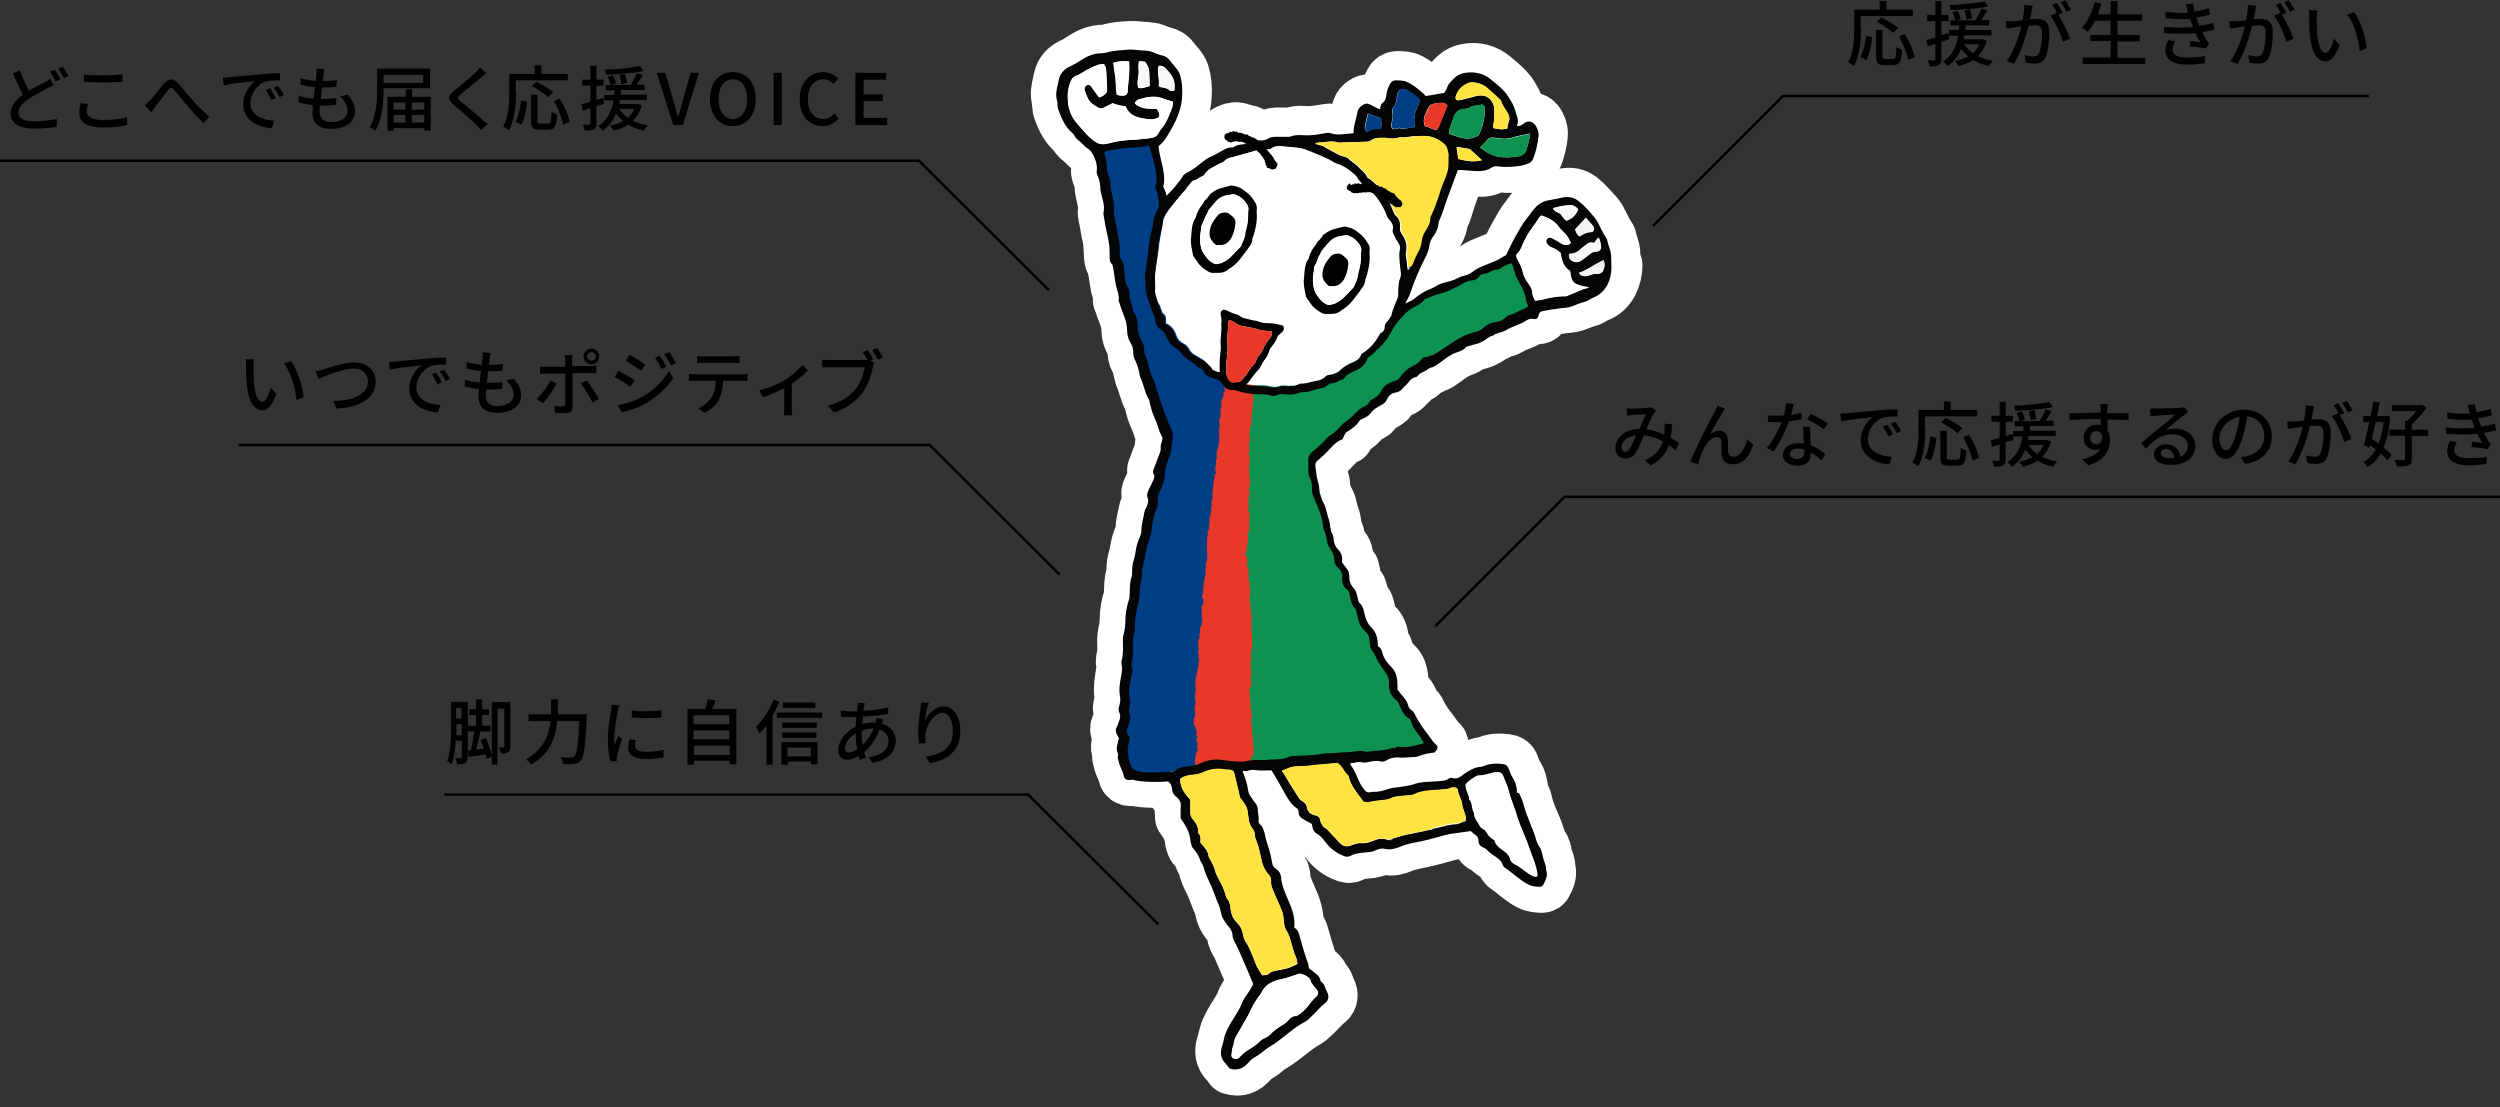
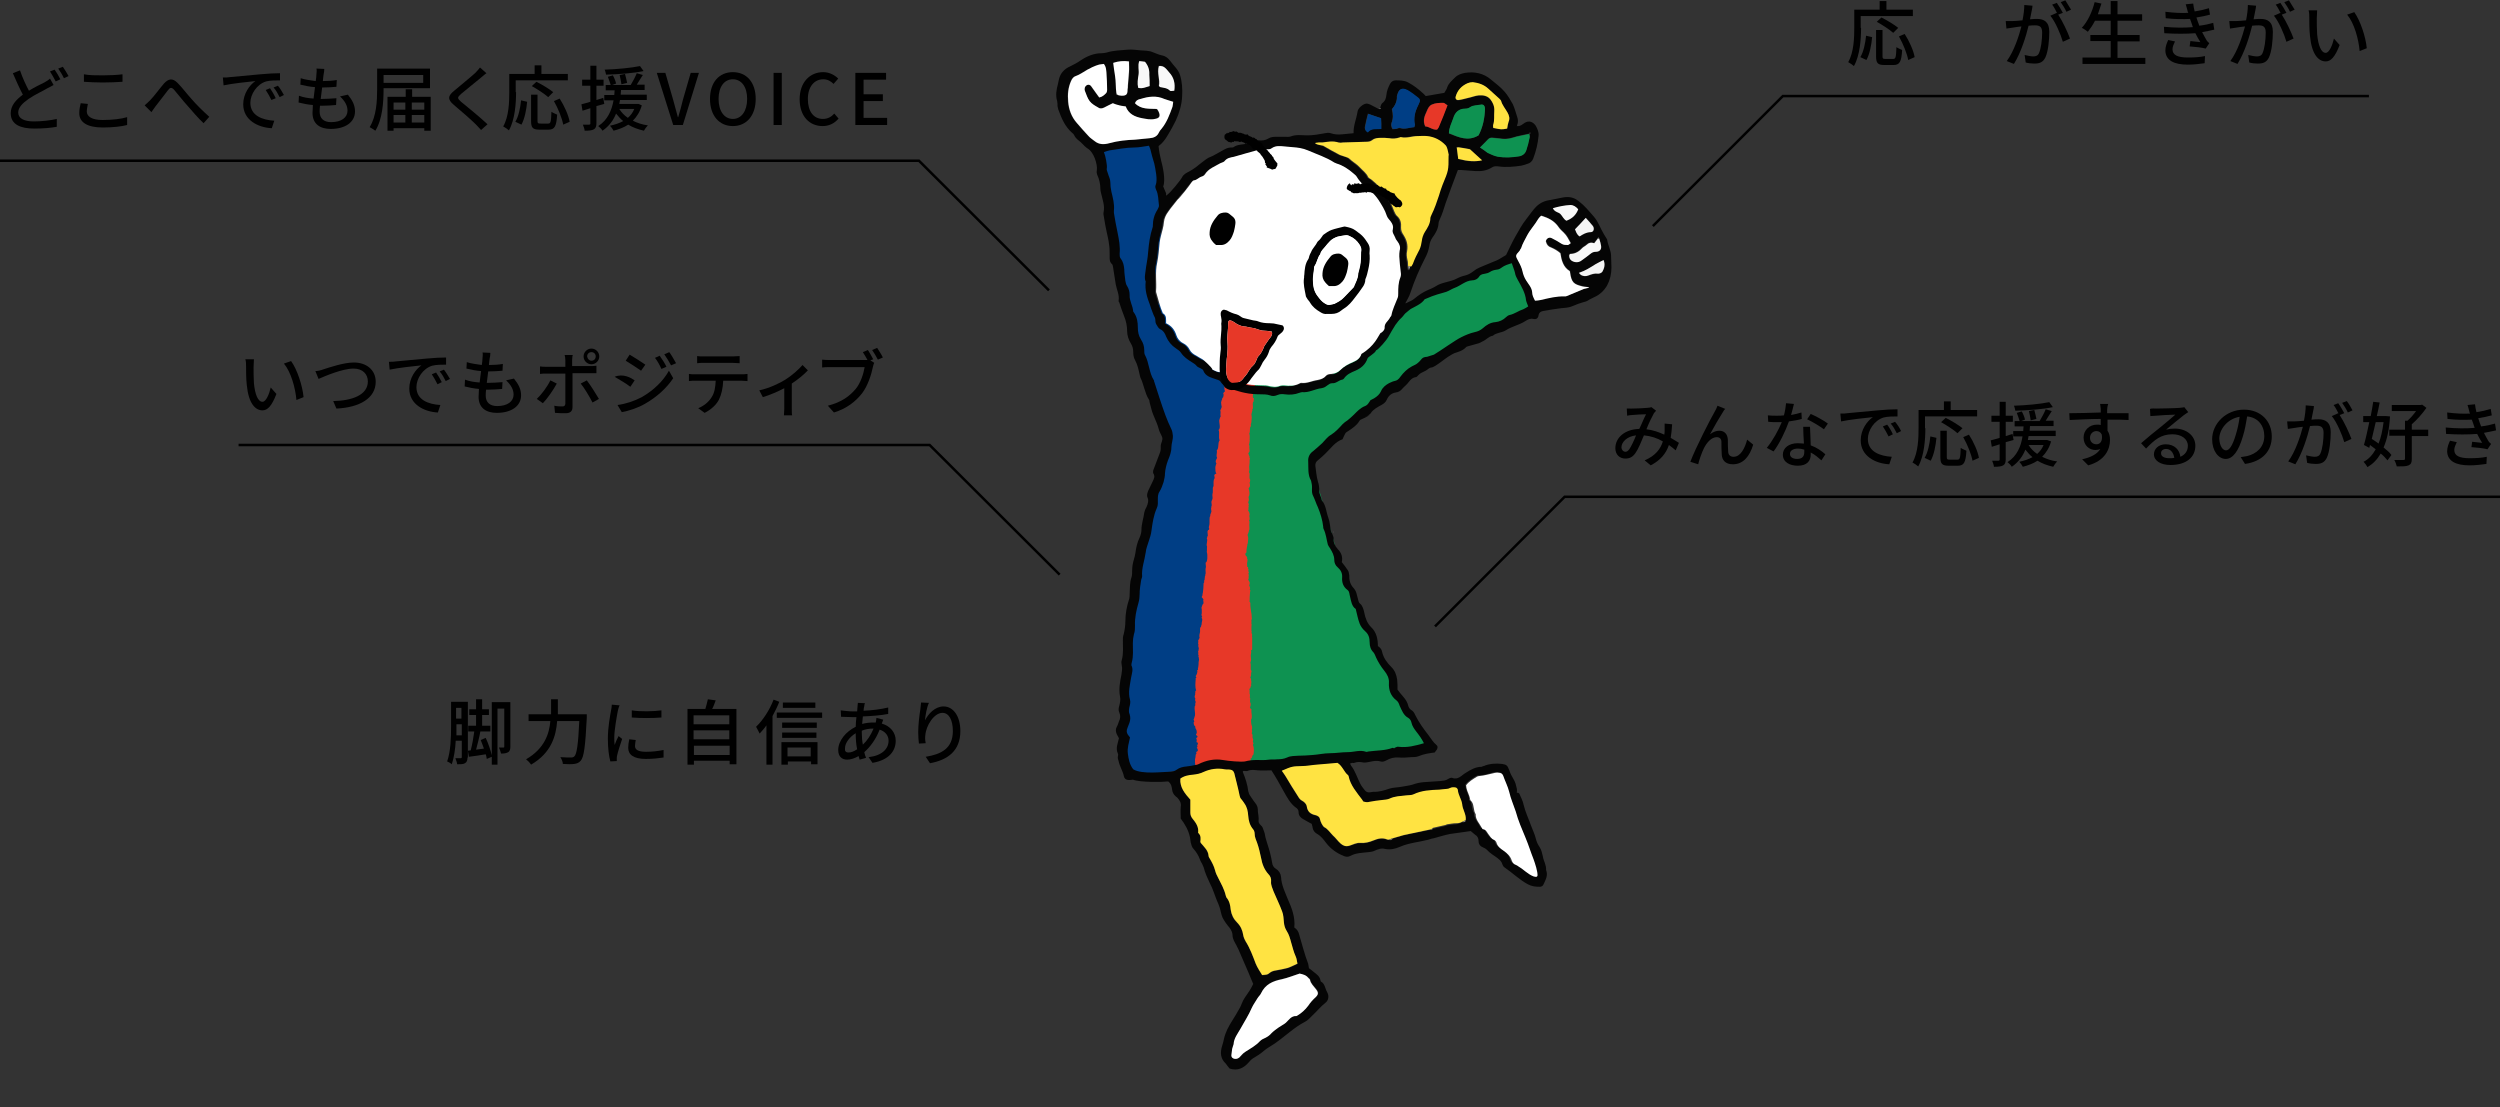
<svg xmlns="http://www.w3.org/2000/svg" version="1.1" id="レイヤー_1" x="0px" y="0px" viewBox="0 0 700 310" style="enable-background:new 0 0 700 310;" xml:space="preserve">
  <rect x="0" y="0" width="700" height="310" fill="#333333" stroke="none" />
  <style type="text/css">
	.st0{fill:none;stroke:#000000;stroke-width:0.709;stroke-miterlimit:10;}
	.st1{fill:#FFFFFF;stroke:#FFFFFF;stroke-width:15.391;stroke-linecap:round;stroke-linejoin:round;stroke-miterlimit:10;}
	.st2{fill:#003E85;}
	.st3{fill:#0E9251;}
	.st4{fill:#E73828;}
	.st5{fill:#050505;}
	.st6{fill:#A0A0A0;}
	.st7{fill:#727272;}
	.st8{fill:#BCBCBC;}
	.st9{fill:#7D7D7D;}
	.st10{fill:#4B4B4B;}
	.st11{fill:#FFFFFF;}
	.st12{fill:#FFE342;}
	.st13{fill:#F8F8F8;}
	.st14{fill:#F4F4F4;}
	.st15{fill:#848484;}
	.st16{fill:#A6A6A6;}
	.st17{fill:#B3B3B3;}
	.st18{fill:#424242;}
	.st19{fill:#ADADAD;}
	.st20{fill:#787878;}
	.st21{fill:#585858;}
	.st22{fill:#999999;}
</style>
  <g>
    <g>
      <path d="M71,102.8c0,1.3,0,2.9,0.1,4.5c0.3,3.1,1.1,5.2,2.4,5.2c1,0,1.9-2.2,2.3-4l1.6,1.8c-1.3,3.4-2.5,4.6-3.9,4.6    c-2,0-3.9-1.9-4.4-7.1c-0.2-1.7-0.2-4.1-0.2-5.3c0-0.5,0-1.3-0.2-1.9l2.4,0C71.1,101.2,71,102.2,71,102.8z M85,111.2l-2,0.8    c-0.3-3.4-1.5-7.8-3.5-10.2l2-0.7C83.2,103.4,84.7,108,85,111.2z" />
      <path d="M90.6,103.4c1.6-0.5,5.6-1.9,8.5-1.9c3.4,0,6.1,2,6.1,5.4c0,4.6-4.5,7.2-11,7.5l-0.9-2.1c5.3-0.1,9.7-1.7,9.7-5.5    c0-2-1.4-3.6-4-3.6c-3.1,0-8,2.1-9.8,2.9l-0.9-2.2C89,103.9,89.8,103.7,90.6,103.4z" />
      <path d="M110.8,101.2c1.4-0.1,5-0.5,8.6-0.8c2.1-0.2,4.1-0.3,5.5-0.3v2c-1.1,0-2.8,0-3.9,0.3c-2.6,0.8-4.4,3.6-4.4,6    c0,3.6,3.4,4.8,6.7,5l-0.7,2.1c-3.9-0.2-8-2.3-8-6.7c0-3,1.8-5.4,3.4-6.5c-2,0.2-6.6,0.7-8.9,1.2l-0.2-2.2    C109.7,101.3,110.4,101.3,110.8,101.2z M123.7,107l-1.2,0.6c-0.5-1-1-1.9-1.6-2.8l1.2-0.5C122.6,105,123.3,106.2,123.7,107z     M126,106.1l-1.2,0.6c-0.5-1-1-1.9-1.7-2.7l1.2-0.5C124.8,104.1,125.5,105.3,126,106.1z" />
      <path d="M137.1,100.4c-0.1,0.4-0.1,1.1-0.2,1.8c1.5,0,2.8-0.1,3.9-0.3l-0.1,1.9c-1.2,0.1-2.4,0.2-4,0.2h0c-0.1,1-0.3,2.2-0.4,3.2    c0.1,0,0.2,0,0.3,0c1.3,0,2.7-0.1,4.1-0.2l-0.1,1.9c-1.2,0.1-2.4,0.2-3.7,0.2c-0.3,0-0.5,0-0.8,0c-0.1,0.7-0.1,1.3-0.1,1.7    c0,1.8,1.1,2.9,3.2,2.9c2.9,0,4.6-1.3,4.6-3.2c0-1.4-0.7-2.7-2.1-4l2.2-0.5c1.3,1.6,2,3,2,4.7c0,3-2.7,4.9-6.8,4.9    c-2.9,0-5.1-1.3-5.1-4.5c0-0.5,0.1-1.3,0.1-2.2c-1.4-0.1-2.8-0.4-4-0.7l0.1-1.9c1.3,0.5,2.7,0.7,4.1,0.8c0.1-1.1,0.3-2.2,0.4-3.2    c-1.4-0.1-2.9-0.4-4.1-0.7l0.1-1.8c1.2,0.4,2.8,0.6,4.2,0.8c0.1-0.7,0.2-1.4,0.2-1.9c0.1-0.8,0.1-1.2,0-1.6l2.2,0.1    C137.3,99.5,137.2,100,137.1,100.4z" />
      <path d="M152,112.9l-1.7-1.2c1.3-1.2,3-3.5,3.8-5.2l1.8,0.9C155,109.1,153.2,111.7,152,112.9z M160.2,100.7v1.8h5    c0.5,0,1.3,0,1.8-0.1v2.1c-0.6,0-1.3,0-1.7,0h-5v9.5c0,1.1-0.6,1.7-1.9,1.7c-0.9,0-2.1,0-3-0.1l-0.2-2c0.9,0.2,1.7,0.2,2.3,0.2    c0.5,0,0.7-0.2,0.8-0.7v-8.5h-5.3c-0.6,0-1.3,0-1.8,0.1v-2.1c0.6,0.1,1.2,0.1,1.8,0.1h5.3v-1.8c0-0.5-0.1-1.2-0.2-1.5h2.3    C160.3,99.4,160.2,100.3,160.2,100.7z M167.7,111.7l-1.8,1c-0.8-1.6-2.3-4.1-3.3-5.3l1.7-0.9C165.3,107.8,166.9,110.3,167.7,111.7    z M165.6,97.6c1.2,0,2.2,1,2.2,2.2c0,1.2-1,2.2-2.2,2.2c-1.2,0-2.2-1-2.2-2.2C163.4,98.6,164.4,97.6,165.6,97.6z M165.6,101    c0.7,0,1.2-0.5,1.2-1.2c0-0.7-0.5-1.2-1.2-1.2c-0.7,0-1.2,0.5-1.2,1.2C164.5,100.5,165,101,165.6,101z" />
-       <path d="M177.7,106.5l-1.2,1.8c-1-0.8-3.2-2.1-4.4-2.8l1.1-1.7C174.5,104.5,176.7,105.8,177.7,106.5z M179.7,111.2    c3.3-1.9,6-4.5,7.6-7.4l1.2,2.1c-1.8,2.7-4.5,5.2-7.8,7.1c-2,1.2-4.8,2.1-6.6,2.4l-1.2-2C175.2,113.1,177.6,112.3,179.7,111.2z     M180.7,102.1l-1.2,1.7c-1-0.7-3.1-2.1-4.3-2.8l1.1-1.7C177.5,100,179.7,101.4,180.7,102.1z M186.6,102.7l-1.4,0.6    c-0.5-1.1-1.1-2.2-1.8-3.1l1.3-0.6C185.3,100.4,186.2,101.8,186.6,102.7z M189.3,101.7l-1.4,0.6c-0.6-1.1-1.2-2.1-1.9-3.1l1.4-0.6    C188,99.4,188.8,100.8,189.3,101.7z" />
+       <path d="M177.7,106.5l-1.2,1.8c-1-0.8-3.2-2.1-4.4-2.8C174.5,104.5,176.7,105.8,177.7,106.5z M179.7,111.2    c3.3-1.9,6-4.5,7.6-7.4l1.2,2.1c-1.8,2.7-4.5,5.2-7.8,7.1c-2,1.2-4.8,2.1-6.6,2.4l-1.2-2C175.2,113.1,177.6,112.3,179.7,111.2z     M180.7,102.1l-1.2,1.7c-1-0.7-3.1-2.1-4.3-2.8l1.1-1.7C177.5,100,179.7,101.4,180.7,102.1z M186.6,102.7l-1.4,0.6    c-0.5-1.1-1.1-2.2-1.8-3.1l1.3-0.6C185.3,100.4,186.2,101.8,186.6,102.7z M189.3,101.7l-1.4,0.6c-0.6-1.1-1.2-2.1-1.9-3.1l1.4-0.6    C188,99.4,188.8,100.8,189.3,101.7z" />
      <path d="M194.6,104.8h13c0.4,0,1.2,0,1.7-0.1v2c-0.5,0-1.2-0.1-1.7-0.1h-5.1c-0.1,2.1-0.5,3.9-1.2,5.3c-0.7,1.4-2.2,2.8-4,3.7    l-1.8-1.3c1.5-0.6,2.9-1.7,3.7-3c0.9-1.3,1.1-2.9,1.2-4.7h-5.7c-0.6,0-1.3,0-1.8,0.1v-2C193.3,104.8,194,104.8,194.6,104.8z     M197.1,99.8h8c0.6,0,1.4-0.1,2-0.1v2c-0.6,0-1.4-0.1-2-0.1h-8c-0.7,0-1.4,0-1.9,0.1v-2C195.7,99.8,196.4,99.8,197.1,99.8z" />
      <path d="M219.9,106.3c1.9-1.2,3.8-2.9,4.8-4.1l1.5,1.5c-1,1.1-2.7,2.5-4.5,3.7v7c0,0.6,0,1.6,0.1,1.9h-2.3c0-0.3,0.1-1.3,0.1-1.9    v-5.7c-1.7,0.9-4,1.9-6,2.5l-1-1.9C215.4,108.7,218.3,107.3,219.9,106.3z" />
      <path d="M244.5,100.6l-0.8,0.3l1.1,0.7c-0.2,0.3-0.3,0.8-0.4,1.2c-0.4,2-1.4,5.2-3,7.3c-1.8,2.3-4.3,4.3-7.9,5.4l-1.7-1.9    c3.9-1,6.1-2.7,7.8-4.7c1.4-1.7,2.2-4.3,2.5-6.1h-9.8c-0.8,0-1.6,0-2.1,0.1v-2.2c0.6,0.1,1.5,0.1,2.2,0.1h9.6c0.3,0,0.6,0,0.9,0    c-0.4-0.7-0.9-1.6-1.3-2.2L243,98C243.5,98.7,244.1,99.9,244.5,100.6z M247.2,100.1l-1.4,0.6c-0.4-0.8-1.1-2-1.6-2.7l1.4-0.6    C246.1,98.2,246.9,99.4,247.2,100.1z" />
    </g>
  </g>
  <g>
    <g>
      <path d="M521.1,7.8c0,3.1-0.3,7.7-2,10.7c-0.3-0.3-1.2-0.9-1.6-1.1c1.6-2.8,1.7-6.9,1.7-9.7v-5h7.1V0.3h1.9v2.4h7.4v1.8h-14.6V7.8    z M520.9,16c0.9-1.5,1.4-3.9,1.6-6l1.7,0.4c-0.2,2.2-0.7,4.8-1.6,6.4L520.9,16z M530.1,16.5c0.7,0,0.8-0.5,0.9-3.3    c0.4,0.3,1.2,0.6,1.6,0.8c-0.2,3.3-0.7,4.2-2.4,4.2h-2.6c-1.9,0-2.3-0.6-2.3-2.5V8.4h1.8v7.3c0,0.7,0.1,0.8,0.8,0.8H530.1z     M530.1,9.2c-1-0.9-3-2.2-4.6-3.1l1.3-1.2c1.6,0.8,3.6,2,4.7,2.9L530.1,9.2z M533.3,9.5c1.3,2,2.5,4.7,2.8,6.5l-1.8,0.8    c-0.3-1.7-1.4-4.5-2.6-6.6L533.3,9.5z" />
-       <path d="M543.6,11.7v4.8c0,0.9-0.2,1.4-0.7,1.7c-0.5,0.3-1.3,0.4-2.6,0.4c0-0.4-0.3-1.2-0.5-1.7c0.8,0,1.5,0,1.7,0    c0.3,0,0.4-0.1,0.4-0.3v-4.3l-2.2,0.7l-0.3-1.8c0.7-0.2,1.6-0.4,2.5-0.7V5.9h-2.3V4.2h2.3V0.3h1.7v3.9h2v1.7h-2v4    c0.6-0.2,1.3-0.4,1.9-0.6l0.3,1.7L543.6,11.7z M556.3,11.4c-0.5,1.8-1.4,3.2-2.5,4.3c1.2,0.6,2.6,1.1,4.2,1.3    c-0.4,0.4-0.9,1.1-1.1,1.5c-1.7-0.4-3.1-0.9-4.4-1.7c-1.2,0.8-2.6,1.3-4.1,1.7c-0.2-0.4-0.7-1.1-1-1.4c1.4-0.3,2.6-0.7,3.7-1.3    c-0.8-0.6-1.4-1.4-2-2.1c-0.7,1.8-1.9,3.5-3.8,4.8c-0.2-0.4-0.8-1-1.2-1.3c2.7-1.7,3.8-4.5,4.2-7.2h-2.6V8.4h2.8    c0-0.5,0.1-0.9,0.1-1.3h-2.5V5.7h1.4c-0.2-0.6-0.5-1.6-0.8-2.3l1.4-0.4c0.4,0.7,0.8,1.7,0.9,2.3l-1.1,0.4h5.2    c0.6-1,1.3-2.3,1.7-3.3l1.7,0.5c-0.6,0.9-1.2,1.9-1.7,2.7h2.2v1.5h-6.6c0,0.4-0.1,0.9-0.1,1.3h7.3v1.5H550    c-0.1,0.4-0.1,0.7-0.2,1.1h5.1l0.3,0L556.3,11.4z M556.7,1.8c-2.8,0.6-7,0.9-10.5,1c-0.1-0.4-0.2-1-0.4-1.4c3.4-0.1,7.5-0.5,9.9-1    L556.7,1.8z M550,12.4c0.6,1,1.4,1.8,2.4,2.5c0.8-0.7,1.4-1.5,1.8-2.5H550z M550.6,5.5c-0.1-0.7-0.3-1.8-0.5-2.6l1.5-0.3    c0.2,0.8,0.5,1.9,0.6,2.5L550.6,5.5z" />
      <path d="M568.9,2.9c-0.1,0.6-0.3,1.6-0.5,2.5c0.8-0.1,1.5-0.1,2-0.1c1.9,0,3.4,0.8,3.4,3.6c0,2.3-0.3,5.5-1.1,7.2    c-0.7,1.4-1.7,1.7-3.1,1.7c-0.8,0-1.7-0.1-2.4-0.3l-0.3-2.1c0.8,0.2,1.9,0.4,2.4,0.4c0.7,0,1.3-0.2,1.6-0.9    c0.6-1.3,0.9-3.8,0.9-5.8c0-1.7-0.8-2-2-2c-0.4,0-1.1,0-1.8,0.1c-0.7,2.9-2.1,7.5-4.1,10.7l-2-0.8c2-2.7,3.4-7,4.1-9.7    c-0.9,0.1-1.7,0.2-2.2,0.3c-0.5,0.1-1.4,0.2-2,0.3l-0.2-2.1c0.7,0,1.3,0,1.9,0c0.6,0,1.7-0.1,2.8-0.2c0.3-1.5,0.5-3,0.5-4.3    l2.3,0.2C569.1,1.9,569,2.4,568.9,2.9z M577.6,3.6l-1.3,0.5c1.2,1.8,2.7,5,3.3,6.7l-2,0.9c-0.6-2.1-2.1-5.6-3.5-7.3l1.8-0.8    c0,0,0.1,0.1,0.1,0.1c-0.4-0.8-0.9-1.8-1.4-2.4l1.3-0.5C576.4,1.5,577.2,2.8,577.6,3.6z M579.9,2.7l-1.3,0.6    c-0.4-0.9-1.1-2-1.6-2.7l1.3-0.5C578.7,0.7,579.5,2,579.9,2.7z" />
      <path d="M600.7,16.1v1.8h-17.6v-1.8h7.9v-4.6h-5.7V9.8h5.7v-4h-4.4c-0.6,1.2-1.3,2.2-2,3.1c-0.4-0.3-1.2-0.9-1.7-1.1    c1.6-1.7,2.9-4.4,3.6-7.2l1.9,0.4c-0.3,1-0.7,2-1,3h3.6V0.3h1.9V4h6.9v1.8h-6.9v4h6.2v1.8h-6.2v4.6H600.7z" />
      <path d="M612,1.2l2.1-0.2c0.1,0.7,0.2,1.5,0.4,2.2c1.4-0.2,2.7-0.5,4-0.9l0.3,1.8c-1.1,0.3-2.5,0.6-3.8,0.8    c0.1,0.4,0.3,0.8,0.4,1.2c0.1,0.3,0.3,0.7,0.4,1.1c1.6-0.2,2.9-0.5,3.9-0.8l0.3,1.9c-1,0.2-2.1,0.5-3.4,0.7    c0.4,0.8,0.8,1.5,1.2,2.2c0.2,0.4,0.5,0.6,0.8,0.9l-1,1.5c-1.1-0.3-3.1-0.5-4.5-0.6l0.2-1.5c1,0.1,2.1,0.2,2.8,0.3    c-0.5-0.8-1-1.7-1.4-2.5c-2.4,0.2-5.7,0.2-8.7,0l-0.1-1.8c3,0.3,5.8,0.3,8.1,0.1c-0.1-0.3-0.2-0.6-0.3-0.9c-0.2-0.5-0.3-1-0.5-1.4    c-1.9,0.1-4.3,0.1-6.8-0.2l-0.1-1.8c2.4,0.3,4.5,0.4,6.4,0.3c0-0.1,0-0.1-0.1-0.2C612.4,2.5,612.2,1.9,612,1.2z M608.3,13.8    c0,1.6,1.4,2.3,4.3,2.3c1.9,0,3.4-0.1,4.8-0.4l-0.1,2c-1.4,0.2-3.1,0.4-4.7,0.4c-3.9,0-6.2-1.2-6.3-3.9c0-1.2,0.4-2.1,0.8-3    l1.9,0.4C608.7,12.3,608.3,13,608.3,13.8z" />
      <path d="M631.5,2.9c-0.1,0.6-0.3,1.6-0.5,2.5c0.8-0.1,1.5-0.1,2-0.1c1.9,0,3.4,0.8,3.4,3.6c0,2.3-0.3,5.5-1.1,7.2    c-0.7,1.4-1.7,1.7-3.1,1.7c-0.8,0-1.7-0.1-2.4-0.3l-0.3-2.1c0.8,0.2,1.9,0.4,2.4,0.4c0.7,0,1.3-0.2,1.6-0.9    c0.6-1.3,0.9-3.8,0.9-5.8c0-1.7-0.8-2-2-2c-0.4,0-1.1,0-1.8,0.1c-0.7,2.9-2.1,7.5-4.1,10.7l-2-0.8c2-2.7,3.4-7,4.1-9.7    c-0.9,0.1-1.7,0.2-2.2,0.3c-0.5,0.1-1.4,0.2-2,0.3l-0.2-2.1c0.7,0,1.3,0,1.9,0c0.6,0,1.7-0.1,2.8-0.2c0.3-1.5,0.5-3,0.5-4.3    l2.3,0.2C631.7,1.9,631.6,2.4,631.5,2.9z M640.2,3.6l-1.3,0.5c1.2,1.8,2.7,5,3.3,6.7l-2,0.9c-0.6-2.1-2.1-5.6-3.5-7.3l1.8-0.8    c0,0,0.1,0.1,0.1,0.1c-0.4-0.8-0.9-1.8-1.4-2.4l1.3-0.5C639,1.5,639.8,2.8,640.2,3.6z M642.5,2.7l-1.3,0.6c-0.4-0.9-1.1-2-1.6-2.7    l1.3-0.5C641.3,0.7,642.1,2,642.5,2.7z" />
      <path d="M648.7,5.1c0,1.3,0,2.9,0.1,4.5c0.3,3.1,1.1,5.2,2.4,5.2c1,0,1.9-2.2,2.3-4l1.6,1.8c-1.3,3.4-2.5,4.6-3.9,4.6    c-2,0-3.9-1.9-4.4-7.1c-0.2-1.7-0.2-4.1-0.2-5.3c0-0.5,0-1.3-0.2-1.9l2.4,0C648.8,3.6,648.7,4.6,648.7,5.1z M662.7,13.5l-2,0.8    c-0.3-3.4-1.5-7.8-3.5-10.2l2-0.7C660.9,5.8,662.4,10.3,662.7,13.5z" />
    </g>
  </g>
  <g>
    <g>
      <path d="M8.1,25.4c1.6-1,3.3-1.8,4.3-2.3c0.7-0.4,1.2-0.7,1.6-1.1l1,1.8c-0.5,0.3-1.1,0.6-1.7,0.9C12,25.5,9.9,26.4,8,27.7    c-1.7,1.2-2.9,2.4-2.9,3.8c0,1.6,1.5,2.5,4.4,2.5c2.1,0,4.8-0.3,6.4-0.7l0,2.2c-1.6,0.3-3.8,0.5-6.3,0.5C5.8,36,3,34.9,3,31.7    c0-2.1,1.4-3.7,3.4-5.2c-0.9-1.7-1.9-3.9-2.8-6l2-0.8C6.3,21.8,7.3,23.9,8.1,25.4z M16.9,22.2l-1.3,0.6c-0.4-0.8-1.1-2-1.6-2.8    l1.3-0.5C15.8,20.2,16.5,21.4,16.9,22.2z M19.2,21.3l-1.3,0.6c-0.4-0.9-1.1-2-1.6-2.7l1.3-0.5C18.1,19.4,18.8,20.6,19.2,21.3z" />
      <path d="M24.3,31.2c0,1.4,1.4,2.4,4.4,2.4c2.7,0,5.3-0.3,6.9-0.8l0,2.2c-1.5,0.4-4,0.7-6.8,0.7c-4.3,0-6.6-1.4-6.6-4    c0-1.1,0.2-2,0.4-2.8l2,0.2C24.5,29.8,24.3,30.5,24.3,31.2z M28.8,21.1c1.9,0,4.1-0.1,5.5-0.3v2.1c-1.4,0.1-3.7,0.2-5.5,0.2    c-2,0-3.8-0.1-5.3-0.2v-2.1C25,21.1,26.8,21.1,28.8,21.1z" />
      <path d="M42.1,28c1-1,2.6-3.2,3.8-4.6c1.3-1.4,2.4-1.6,3.8-0.2c1.3,1.3,2.8,3.3,4,4.6c1.2,1.4,3.1,3.3,4.9,4.9L57,34.5    c-1.5-1.4-3.2-3.4-4.5-4.9c-1.3-1.4-2.8-3.4-3.7-4.4c-0.8-0.9-1.2-0.7-1.8,0.1c-0.9,1.1-2.4,3.2-3.4,4.4c-0.4,0.6-0.9,1.2-1.2,1.7    l-1.9-1.9C41.1,29,41.6,28.5,42.1,28z" />
      <path d="M64.3,21.6c1.4-0.1,5-0.5,8.6-0.8c2.1-0.2,4.1-0.3,5.5-0.3v2c-1.1,0-2.8,0-3.9,0.3c-2.6,0.8-4.4,3.6-4.4,6    c0,3.6,3.4,4.8,6.7,5l-0.7,2.1c-3.9-0.2-8-2.3-8-6.7c0-3,1.8-5.4,3.4-6.5c-2,0.2-6.6,0.7-8.9,1.2l-0.2-2.2    C63.2,21.7,63.9,21.7,64.3,21.6z M77.2,27.5L76,28c-0.5-1-1-1.9-1.6-2.8l1.2-0.5C76.1,25.4,76.8,26.6,77.2,27.5z M79.5,26.6    l-1.2,0.6c-0.5-1-1-1.9-1.7-2.7l1.2-0.5C78.3,24.5,79,25.7,79.5,26.6z" />
      <path d="M90.6,20.9c-0.1,0.4-0.1,1.1-0.2,1.8c1.5,0,2.8-0.1,3.9-0.3l-0.1,1.9c-1.2,0.1-2.4,0.2-4,0.2h0c-0.1,1-0.3,2.2-0.4,3.2    c0.1,0,0.2,0,0.3,0c1.3,0,2.7-0.1,4.1-0.2l-0.1,1.9c-1.2,0.1-2.4,0.2-3.7,0.2c-0.3,0-0.5,0-0.8,0c-0.1,0.7-0.1,1.3-0.1,1.7    c0,1.8,1.1,2.9,3.2,2.9c2.9,0,4.6-1.3,4.6-3.2c0-1.4-0.7-2.7-2.1-4l2.2-0.5c1.3,1.6,2,3,2,4.7c0,3-2.7,4.9-6.8,4.9    c-2.9,0-5.1-1.3-5.1-4.5c0-0.5,0.1-1.3,0.1-2.2c-1.4-0.1-2.8-0.4-4-0.7l0.1-1.9c1.3,0.5,2.7,0.7,4.1,0.8c0.1-1.1,0.3-2.2,0.4-3.2    c-1.4-0.1-2.9-0.4-4.1-0.7l0.1-1.8c1.2,0.4,2.8,0.6,4.2,0.8c0.1-0.7,0.2-1.4,0.2-1.9c0.1-0.8,0.1-1.2,0-1.6l2.2,0.1    C90.8,19.9,90.7,20.4,90.6,20.9z" />
      <path d="M107.4,24.9v0.2c0,3.4-0.3,8.3-2.3,11.5c-0.4-0.3-1.2-0.8-1.6-1c1.9-3,2.1-7.4,2.1-10.6v-5.8h14.8v5.5H107.4z M107.4,21    v2.2h11.1V21H107.4z M120.6,27.1v9.5h-1.8v-0.7h-8.6v0.7h-1.7v-9.5h5.1v-2.1h1.8v2.1H120.6z M110.2,28.7v2h3.3v-2H110.2z     M110.2,34.3h3.3v-2.1h-3.3V34.3z M115.3,28.7v2h3.5v-2H115.3z M118.8,34.3v-2.1h-3.5v2.1H118.8z" />
      <path d="M134.6,21.8c-1.3,1.1-4.1,3.3-5.5,4.5c-1.1,1-1.1,1.2,0,2.2c1.7,1.4,5.3,4.3,7.4,6.3l-1.8,1.6c-0.5-0.5-1-1.1-1.5-1.6    c-1.3-1.3-4.3-3.9-6.1-5.4c-1.9-1.6-1.7-2.6,0.2-4.1c1.5-1.3,4.4-3.6,5.8-4.9c0.5-0.5,1-1.1,1.3-1.5l1.8,1.6    C135.6,20.9,135,21.5,134.6,21.8z" />
      <path d="M144.5,25.8c0,3.1-0.3,7.7-2,10.7c-0.3-0.3-1.2-0.9-1.6-1.1c1.6-2.8,1.7-6.9,1.7-9.7v-5h7.1v-2.4h1.9v2.4h7.4v1.8h-14.6    V25.8z M144.3,34.1c0.9-1.5,1.4-3.9,1.6-6l1.7,0.4c-0.2,2.2-0.7,4.8-1.6,6.4L144.3,34.1z M153.5,34.6c0.7,0,0.8-0.5,0.9-3.3    c0.4,0.3,1.2,0.6,1.6,0.8c-0.2,3.3-0.7,4.2-2.4,4.2h-2.6c-1.9,0-2.3-0.6-2.3-2.5v-7.3h1.8v7.3c0,0.7,0.1,0.8,0.8,0.8H153.5z     M153.5,27.2c-1-0.9-3-2.2-4.6-3.1l1.3-1.2c1.6,0.8,3.6,2,4.7,2.9L153.5,27.2z M156.7,27.6c1.3,2,2.5,4.7,2.8,6.5l-1.8,0.8    c-0.3-1.7-1.4-4.5-2.6-6.6L156.7,27.6z" />
      <path d="M167,29.7v4.8c0,0.9-0.2,1.4-0.7,1.7c-0.5,0.3-1.3,0.4-2.6,0.4c0-0.4-0.3-1.2-0.5-1.7c0.8,0,1.5,0,1.7,0    c0.3,0,0.4-0.1,0.4-0.3v-4.3l-2.2,0.7l-0.3-1.8c0.7-0.2,1.6-0.4,2.5-0.7V24H163v-1.7h2.3v-3.9h1.7v3.9h2V24h-2v4    c0.6-0.2,1.3-0.4,1.9-0.6l0.3,1.7L167,29.7z M179.7,29.5c-0.5,1.8-1.4,3.2-2.5,4.3c1.2,0.6,2.6,1.1,4.2,1.3    c-0.4,0.4-0.9,1.1-1.1,1.5c-1.7-0.4-3.1-0.9-4.4-1.7c-1.2,0.8-2.6,1.3-4.1,1.7c-0.2-0.4-0.7-1.1-1-1.4c1.4-0.3,2.6-0.7,3.7-1.3    c-0.8-0.6-1.4-1.4-2-2.1c-0.7,1.8-1.9,3.5-3.8,4.8c-0.2-0.4-0.8-1-1.2-1.3c2.7-1.7,3.8-4.5,4.3-7.2h-2.6v-1.5h2.8    c0-0.5,0.1-0.9,0.1-1.3h-2.5v-1.5h1.4c-0.2-0.6-0.5-1.6-0.8-2.3l1.4-0.4c0.4,0.7,0.8,1.7,0.9,2.3l-1.1,0.4h5.2    c0.6-1,1.3-2.3,1.7-3.3l1.7,0.5c-0.6,0.9-1.2,1.9-1.7,2.7h2.2v1.5h-6.6c0,0.4-0.1,0.9-0.1,1.3h7.3V28h-7.5    c-0.1,0.4-0.1,0.7-0.2,1.1h5.1l0.3,0L179.7,29.5z M180.2,19.9c-2.8,0.6-7,0.9-10.5,1c-0.1-0.4-0.2-1-0.4-1.4    c3.4-0.1,7.5-0.5,9.9-1L180.2,19.9z M173.4,30.5c0.6,1,1.4,1.8,2.4,2.5c0.8-0.7,1.4-1.5,1.8-2.5H173.4z M174,23.6    c-0.1-0.7-0.3-1.8-0.5-2.6l1.5-0.3c0.2,0.8,0.5,1.9,0.6,2.5L174,23.6z" />
      <path d="M183.9,20.4h2.4l2.2,7.6c0.5,1.7,0.8,3.1,1.3,4.8h0.1c0.5-1.7,0.9-3.1,1.3-4.8l2.2-7.6h2.3L191.2,35h-2.7L183.9,20.4z" />
      <path d="M198.8,27.7c0-4.7,2.6-7.5,6.4-7.5c3.8,0,6.4,2.8,6.4,7.5c0,4.7-2.6,7.6-6.4,7.6C201.4,35.3,198.8,32.4,198.8,27.7z     M209.2,27.7c0-3.4-1.6-5.5-4-5.5c-2.4,0-4,2.1-4,5.5c0,3.4,1.6,5.6,4,5.6C207.6,33.3,209.2,31.1,209.2,27.7z" />
      <path d="M216.6,20.4h2.3V35h-2.3V20.4z" />
      <path d="M223.9,27.8c0-4.8,2.9-7.6,6.6-7.6c1.8,0,3.3,0.9,4.2,1.8l-1.3,1.5c-0.8-0.8-1.7-1.3-2.9-1.3c-2.5,0-4.3,2.1-4.3,5.5    c0,3.5,1.6,5.6,4.2,5.6c1.4,0,2.4-0.6,3.2-1.5l1.2,1.4c-1.2,1.4-2.7,2.1-4.5,2.1C226.7,35.3,223.9,32.6,223.9,27.8z" />
      <path d="M239.5,20.4h8.6v1.9h-6.3v4.1h5.4v1.9h-5.4v4.7h6.6V35h-8.9V20.4z" />
    </g>
  </g>
  <polyline class="st0" points="462.8,63.3 499.2,26.9 663.3,26.9 " />
  <g>
    <g>
      <path d="M456.9,114.4c1.1,0,3.5-0.1,4.3-0.2c0.4,0,0.9-0.1,1.2-0.2l1.3,1c-0.2,0.2-0.4,0.5-0.6,0.7c-0.5,0.9-1.4,2.7-2.1,4.5    c1.8,0.2,3.5,0.8,5,1.5c0.1-0.4,0.1-0.8,0.1-1.1c0-0.7,0-1.4,0-2l2.1,0.2c-0.1,1.4-0.2,2.6-0.4,3.8c0.9,0.5,1.6,1,2.3,1.4    l-0.9,2.1c-0.6-0.5-1.2-1-1.9-1.5c-0.8,2.4-2.4,4.3-5.1,5.7l-1.7-1.4c3.1-1.3,4.5-3.3,5.1-5.3c-1.5-0.9-3.3-1.5-5.3-1.7    c-0.7,1.7-1.6,3.9-2.4,5c-0.8,1.1-1.6,1.5-2.8,1.5c-1.6,0-2.8-1.1-2.8-2.9c0-3,2.7-5.3,6.7-5.4c0.7-1.4,1.3-3,1.9-4.1    c-0.8,0-2.9,0.1-3.8,0.2c-0.4,0-1.1,0.1-1.5,0.2l-0.1-2C455.9,114.4,456.5,114.4,456.9,114.4z M455.1,126.5c0.4,0,0.7-0.2,1.1-0.7    c0.6-0.9,1.3-2.4,1.9-3.9c-2.6,0.3-4.1,1.9-4.1,3.4C454.1,126.1,454.6,126.5,455.1,126.5z" />
      <path d="M482.4,115.4c-0.9,1.4-2.6,4.3-3.6,6.2c0.9-0.7,1.8-1,2.6-1c1.4,0,2.3,0.9,2.4,2.5c0,1,0,2.6,0.1,3.5    c0.1,0.9,0.7,1.3,1.5,1.3c2,0,3.2-2.5,3.8-4.8l1.7,1.4c-1,3.3-2.8,5.5-5.7,5.5c-2.2,0-3-1.3-3.1-2.6c-0.1-1.1-0.1-2.7-0.1-3.7    c0-0.8-0.5-1.3-1.3-1.3c-1.5,0-2.8,1.5-3.6,3.1c-0.6,1.2-1.4,3.5-1.6,4.5l-2.2-0.7c1.5-4,5.7-12.1,6.8-14c0.3-0.5,0.6-1.1,0.8-1.7    l2.2,0.9C482.9,114.6,482.6,115,482.4,115.4z" />
      <path d="M501.5,116.2c1-0.2,2-0.4,2.9-0.7l0.1,1.8c-1,0.3-2.2,0.5-3.6,0.7c-1,2.8-2.7,6.3-4.3,8.4l-1.9-1c1.6-1.9,3.3-5,4.2-7.2    c-0.5,0-1,0-1.4,0c-0.8,0-1.6,0-2.4-0.1l-0.1-1.8c0.8,0.1,1.7,0.1,2.5,0.1c0.7,0,1.4,0,2-0.1c0.3-1.1,0.5-2.3,0.6-3.4l2.2,0.2    C502.1,114,501.8,115.1,501.5,116.2z M506.9,121.8c0,0.7,0.1,1.8,0.1,2.9c1.7,0.6,3.1,1.6,4.1,2.5l-1.1,1.7    c-0.8-0.7-1.8-1.6-3-2.2c0,0.2,0,0.4,0,0.6c0,1.7-1,3.1-3.6,3.1c-2.3,0-4.2-1-4.2-3.1c0-1.9,1.7-3.2,4.2-3.2    c0.6,0,1.2,0.1,1.7,0.1c-0.1-1.6-0.2-3.4-0.2-4.7h1.9C506.8,120.3,506.9,121,506.9,121.8z M503.2,128.5c1.5,0,2-0.8,2-1.9    c0-0.2,0-0.4,0-0.7c-0.6-0.2-1.2-0.3-1.8-0.3c-1.3,0-2.2,0.6-2.2,1.4C501.1,127.9,501.9,128.5,503.2,128.5z M506,117.4l1-1.5    c1.4,0.6,3.8,1.9,4.8,2.7l-1.1,1.6C509.5,119.3,507.3,118,506,117.4z" />
      <path d="M517.2,115.7c1.4-0.1,5-0.5,8.6-0.8c2.1-0.2,4.1-0.3,5.5-0.3v2c-1.1,0-2.8,0-3.9,0.3c-2.6,0.8-4.4,3.6-4.4,6    c0,3.6,3.4,4.8,6.7,5L529,130c-3.9-0.2-8-2.3-8-6.7c0-3,1.8-5.4,3.4-6.5c-2,0.2-6.6,0.7-8.9,1.2l-0.2-2.2    C516.1,115.8,516.8,115.8,517.2,115.7z M530,121.6l-1.2,0.6c-0.5-1-1-1.9-1.6-2.8l1.2-0.5C528.9,119.5,529.6,120.7,530,121.6z     M532.3,120.7l-1.2,0.6c-0.5-1-1-1.9-1.7-2.7l1.2-0.5C531.1,118.6,531.9,119.8,532.3,120.7z" />
      <path d="M539.1,119.9c0,3.1-0.3,7.7-2,10.7c-0.3-0.3-1.2-0.9-1.6-1.1c1.6-2.8,1.7-6.9,1.7-9.7v-5h7.1v-2.4h1.9v2.4h7.4v1.8h-14.6    V119.9z M538.9,128.2c0.9-1.5,1.4-3.9,1.6-6l1.7,0.4c-0.2,2.2-0.7,4.8-1.6,6.4L538.9,128.2z M548.1,128.7c0.7,0,0.8-0.5,0.9-3.3    c0.4,0.3,1.2,0.6,1.6,0.8c-0.2,3.3-0.7,4.2-2.4,4.2h-2.6c-1.9,0-2.3-0.6-2.3-2.5v-7.3h1.8v7.3c0,0.7,0.1,0.8,0.8,0.8H548.1z     M548.1,121.3c-1-0.9-3-2.2-4.6-3.1l1.3-1.2c1.6,0.8,3.6,2,4.7,2.9L548.1,121.3z M551.3,121.7c1.3,2,2.5,4.7,2.8,6.5l-1.8,0.8    c-0.3-1.7-1.4-4.5-2.6-6.6L551.3,121.7z" />
      <path d="M561.6,123.8v4.8c0,0.9-0.2,1.4-0.7,1.7c-0.5,0.3-1.3,0.4-2.6,0.4c0-0.4-0.3-1.2-0.5-1.7c0.8,0,1.5,0,1.7,0    c0.3,0,0.4-0.1,0.4-0.3v-4.3l-2.2,0.7l-0.3-1.8c0.7-0.2,1.6-0.4,2.5-0.7v-4.5h-2.3v-1.7h2.3v-3.9h1.7v3.9h2v1.7h-2v4    c0.6-0.2,1.3-0.4,1.9-0.6l0.3,1.7L561.6,123.8z M574.3,123.6c-0.5,1.8-1.4,3.2-2.5,4.3c1.2,0.6,2.6,1.1,4.2,1.3    c-0.4,0.4-0.9,1.1-1.1,1.5c-1.7-0.4-3.1-0.9-4.4-1.7c-1.2,0.8-2.6,1.3-4.1,1.7c-0.2-0.4-0.7-1.1-1-1.4c1.4-0.3,2.6-0.7,3.7-1.3    c-0.8-0.6-1.4-1.4-2-2.1c-0.7,1.8-1.9,3.5-3.8,4.8c-0.2-0.4-0.8-1-1.2-1.3c2.7-1.7,3.8-4.5,4.2-7.2h-2.6v-1.5h2.8    c0-0.5,0.1-0.9,0.1-1.3h-2.5v-1.5h1.4c-0.2-0.6-0.5-1.6-0.8-2.3l1.4-0.4c0.4,0.7,0.8,1.7,0.9,2.3l-1.1,0.4h5.2    c0.6-1,1.3-2.3,1.7-3.3l1.7,0.5c-0.6,0.9-1.2,1.9-1.7,2.7h2.2v1.5h-6.6c0,0.4-0.1,0.9-0.1,1.3h7.3v1.5H568    c-0.1,0.4-0.1,0.7-0.2,1.1h5.1l0.3,0L574.3,123.6z M574.8,114c-2.8,0.6-7,0.9-10.5,1c-0.1-0.4-0.2-1-0.4-1.4    c3.4-0.1,7.5-0.5,9.9-1L574.8,114z M568,124.6c0.6,1,1.4,1.8,2.4,2.5c0.8-0.7,1.4-1.5,1.8-2.5H568z M568.6,117.7    c-0.1-0.7-0.3-1.8-0.5-2.6l1.5-0.3c0.2,0.8,0.5,1.9,0.6,2.5L568.6,117.7z" />
      <path d="M590,114.7c0,0.2,0,0.6,0,1h6l0,1.9c-1.2-0.1-3.1-0.1-5.9-0.1c0,1.1,0,2.2,0,3.1c0.5,0.7,0.7,1.6,0.7,2.6    c0,2.6-1.4,5.8-6.1,7.1l-1.7-1.7c2.3-0.5,4.2-1.4,5.1-2.9c-0.4,0.2-0.9,0.3-1.4,0.3c-1.6,0-3.3-1.2-3.3-3.5c0-2.1,1.7-3.6,3.7-3.6    c0.4,0,0.8,0,1.1,0.1c0-0.5,0-1.1,0-1.7c-3,0-6.3,0.2-8.7,0.3l-0.1-1.9c2.2,0,5.9-0.1,8.8-0.2c0-0.4,0-0.8,0-1    c-0.1-0.6-0.1-1.3-0.2-1.4h2.3C590.1,113.6,590,114.5,590,114.7z M587,124.4c1,0,1.8-0.8,1.5-2.7c-0.3-0.7-0.9-1-1.5-1    c-0.9,0-1.8,0.7-1.8,1.9C585.2,123.7,586,124.4,587,124.4z" />
      <path d="M603.7,114.4c1,0,5.6-0.1,6.6-0.2c0.7-0.1,1.1-0.1,1.3-0.2l1.1,1.4c-0.4,0.3-0.8,0.5-1.3,0.9c-1,0.8-3.5,2.8-4.9,4    c0.8-0.2,1.6-0.3,2.4-0.3c3.3,0,5.8,2,5.8,4.8c0,3.2-2.5,5.4-7,5.4c-2.7,0-4.6-1.2-4.6-3c0-1.5,1.3-2.8,3.3-2.8    c2.5,0,3.9,1.6,4.1,3.5c1.4-0.6,2.1-1.7,2.1-3.1c0-1.9-1.8-3.2-4.3-3.2c-3.2,0-5,1.5-7.4,4l-1.4-1.5c1.5-1.3,4-3.4,5.2-4.3    c1.1-0.9,3.4-2.8,4.4-3.7c-1.1,0-4.5,0.2-5.5,0.3c-0.5,0-1,0.1-1.5,0.1l-0.1-2C602.6,114.3,603.2,114.4,603.7,114.4z M607.4,128.3    c0.5,0,1,0,1.4-0.1c-0.2-1.4-1-2.5-2.3-2.5c-0.8,0-1.4,0.5-1.4,1.1C605,127.8,606,128.3,607.4,128.3z" />
      <path d="M628.6,129.9l-1.2-1.9c0.7-0.1,1.3-0.2,1.8-0.3c2.5-0.6,4.8-2.4,4.8-5.6c0-2.9-1.7-5.2-4.8-5.5c-0.3,1.8-0.6,3.7-1.2,5.6    c-1.2,4.1-2.8,6.3-4.8,6.3c-2,0-3.8-2.2-3.8-5.5c0-4.4,3.9-8.3,8.9-8.3c4.8,0,7.8,3.3,7.8,7.5    C636.1,126.3,633.5,129.2,628.6,129.9z M623.3,126.1c0.9,0,1.8-1.3,2.7-4.3c0.5-1.6,0.9-3.4,1.1-5.1c-3.6,0.6-5.7,3.7-5.7,6.1    C621.5,125,622.4,126.1,623.3,126.1z" />
      <path d="M647.7,115c-0.1,0.6-0.3,1.6-0.5,2.5c0.8-0.1,1.5-0.1,2-0.1c1.9,0,3.4,0.8,3.4,3.6c0,2.3-0.3,5.5-1.1,7.2    c-0.7,1.4-1.7,1.7-3.1,1.7c-0.8,0-1.7-0.1-2.4-0.3l-0.3-2.1c0.8,0.2,1.9,0.4,2.4,0.4c0.7,0,1.3-0.2,1.6-0.9    c0.6-1.3,0.9-3.8,0.9-5.8c0-1.7-0.8-2-2-2c-0.4,0-1.1,0-1.8,0.1c-0.7,2.9-2.1,7.5-4.1,10.7l-2-0.8c2-2.7,3.4-7,4.1-9.7    c-0.9,0.1-1.7,0.2-2.2,0.3c-0.5,0.1-1.4,0.2-2,0.3l-0.2-2.1c0.7,0,1.3,0,1.9,0c0.6,0,1.7-0.1,2.8-0.2c0.3-1.5,0.5-3,0.5-4.3    l2.3,0.2C647.9,114.1,647.8,114.6,647.7,115z M656.4,115.7l-1.3,0.5c1.2,1.8,2.7,5,3.3,6.7l-2,0.9c-0.6-2.1-2.1-5.6-3.5-7.3    l1.8-0.8c0,0,0.1,0.1,0.1,0.1c-0.4-0.8-0.9-1.8-1.4-2.4l1.3-0.5C655.3,113.7,656,115,656.4,115.7z M658.7,114.9l-1.3,0.6    c-0.4-0.9-1.1-2-1.6-2.7l1.3-0.5C657.6,112.9,658.3,114.1,658.7,114.9z" />
      <path d="M669.2,116.6c-0.2,3.6-0.8,6.4-1.8,8.7c0.9,0.7,1.7,1.4,2.2,2.1l-1.1,1.5c-0.5-0.6-1.1-1.3-1.9-1.9    c-1,1.7-2.2,2.9-3.7,3.8c-0.3-0.5-0.7-1.1-1.1-1.5c1.4-0.7,2.5-1.9,3.4-3.5c-0.5-0.4-1.1-0.8-1.6-1.2l-0.2,0.8l-1.5-0.8    c0.5-1.7,1-4,1.5-6.4h-1.7v-1.7h2.1c0.3-1.4,0.5-2.8,0.7-4l1.8,0.2c-0.2,1.2-0.5,2.5-0.8,3.8h2.3l0.3,0L669.2,116.6z M665.2,118.2    c-0.4,1.6-0.8,3.3-1.1,4.7c0.6,0.4,1.3,0.8,1.9,1.3c0.7-1.7,1.1-3.7,1.4-6H665.2z M679.9,122.1h-4.6v6.4c0,1-0.2,1.5-0.9,1.8    c-0.7,0.3-1.7,0.3-3.3,0.3c-0.1-0.5-0.4-1.3-0.7-1.8c1.2,0,2.2,0,2.6,0c0.3,0,0.4-0.1,0.4-0.4v-6.4h-4.4v-1.7h4.4v-2.5h0.7    c0.8-0.7,1.7-1.7,2.4-2.7h-6.8v-1.7h8.1l0.4-0.1l1.2,0.9c-1.1,1.6-2.7,3.4-4.1,4.6v1.5h4.6V122.1z" />
      <path d="M690.9,113.4l2.1-0.2c0.1,0.7,0.2,1.5,0.4,2.2c1.4-0.2,2.7-0.5,4-0.9l0.3,1.8c-1.1,0.3-2.5,0.6-3.8,0.8    c0.1,0.4,0.3,0.8,0.4,1.2c0.1,0.3,0.3,0.7,0.4,1.1c1.6-0.2,2.9-0.5,3.9-0.8l0.3,1.9c-1,0.2-2.1,0.5-3.4,0.7    c0.4,0.8,0.8,1.5,1.2,2.2c0.2,0.4,0.5,0.6,0.8,0.9l-1,1.5c-1.1-0.3-3.1-0.5-4.5-0.6l0.2-1.5c1,0.1,2.1,0.2,2.8,0.3    c-0.5-0.8-1-1.7-1.4-2.5c-2.4,0.2-5.7,0.2-8.7,0l-0.1-1.8c3,0.3,5.8,0.3,8.1,0.1c-0.1-0.3-0.2-0.6-0.3-0.9c-0.2-0.5-0.3-1-0.5-1.4    c-1.9,0.1-4.3,0.1-6.8-0.2l-0.1-1.8c2.4,0.3,4.5,0.4,6.4,0.3c0-0.1,0-0.1-0.1-0.2C691.3,114.7,691.1,114,690.9,113.4z M687.2,126    c0,1.6,1.4,2.3,4.3,2.3c1.9,0,3.4-0.1,4.8-0.4l-0.1,2c-1.4,0.2-3.1,0.4-4.7,0.4c-3.9,0-6.2-1.2-6.3-3.9c0-1.2,0.4-2.1,0.8-3    l1.9,0.4C687.6,124.5,687.2,125.2,687.2,126z" />
    </g>
  </g>
  <polyline class="st0" points="401.8,175.4 438.1,139.1 700,139.1 " />
  <polyline class="st0" points="296.7,160.9 260.3,124.6 66.8,124.6 " />
  <g>
    <g>
      <path d="M130.9,212.1c0,0.8-0.2,1.3-0.7,1.6c-0.5,0.3-1.2,0.3-2.2,0.3c0-0.4-0.3-1.2-0.5-1.7c0.7,0,1.3,0,1.5,0    c0.2,0,0.3-0.1,0.3-0.3v-4.6h-1.7c-0.1,2.3-0.5,4.8-1.1,6.6c-0.3-0.3-1-0.7-1.3-0.8c1-2.8,1.1-6.8,1.1-9.7v-7h4.7V212.1z     M129.3,205.9v-3.1h-1.5v0.8c0,0.7,0,1.5,0,2.3H129.3z M127.7,198.2v3h1.5v-3H127.7z M142.9,209c0,0.7-0.1,1.3-0.6,1.6    c-0.5,0.3-1.1,0.4-2,0.4c-0.1-0.5-0.4-1.3-0.6-1.7c0.6,0,1.1,0,1.3,0c0.2,0,0.2-0.1,0.2-0.3v-10.6h-1.9v15.7h-1.6v-2.2l-1.4,0.6    c-0.1-0.4-0.1-0.8-0.3-1.3c-1.6,0.3-3.3,0.5-4.7,0.7l-0.3-1.7l0.8-0.1c0.4-1.5,0.8-3.7,1-5.3h-1.7v-1.6h2.2v-3h-1.9v-1.6h1.9v-2.8    h1.7v2.8h1.9v1.6h-1.9v3h2.3v1.6h-2.8c-0.3,1.7-0.8,3.6-1.2,5.1c0.7-0.1,1.4-0.2,2.2-0.3c-0.3-0.8-0.6-1.7-0.9-2.4l1.4-0.6    c0.7,1.5,1.4,3.5,1.7,4.9v-14.9h5.2V209z" />
      <path d="M164.3,200.1c0,0,0,0.7,0,0.9c-0.4,8-0.8,11-1.7,12c-0.5,0.6-1.1,0.8-1.8,0.9c-0.7,0.1-2,0.1-3.2,0c0-0.5-0.3-1.3-0.7-1.9    c1.3,0.1,2.5,0.1,3,0.1c0.4,0,0.7-0.1,0.9-0.3c0.7-0.6,1.1-3.4,1.4-9.9h-6.2c-0.3,4.1-1.6,8.9-7.3,12.2c-0.3-0.5-1-1.2-1.4-1.5    c5.2-3,6.5-7.2,6.8-10.7H148v-1.9h6.3v-0.5v-3.7h1.9v3.7v0.5H164.3z" />
      <path d="M173,199c-0.3,1.6-1,5.4-1,7.5c0,0.7,0,1.4,0.1,2.1c0.3-0.8,0.7-1.8,1.1-2.5l1,0.8c-0.5,1.5-1.2,3.6-1.4,4.6    c-0.1,0.3-0.1,0.7-0.1,0.9c0,0.2,0,0.5,0,0.7l-1.8,0.1c-0.4-1.4-0.7-3.7-0.7-6.4c0-3,0.6-6.3,0.9-7.9c0.1-0.5,0.2-1.1,0.2-1.6    l2.2,0.2C173.3,197.8,173.1,198.6,173,199z M177.8,208.9c0,0.9,0.7,1.6,3.1,1.6c1.8,0,3.3-0.2,4.9-0.5l0,2.1    c-1.3,0.2-2.9,0.4-5,0.4c-3.4,0-4.9-1.2-4.9-3.1c0-0.7,0.1-1.5,0.3-2.4l1.8,0.2C177.9,207.9,177.8,208.4,177.8,208.9z     M185.2,198.9v2c-2.3,0.2-6,0.2-8.3,0l0-2C179.2,199.3,183.2,199.2,185.2,198.9z" />
      <path d="M206.2,198.5v15.5h-1.9v-1h-10v1.1h-1.8v-15.6h5c0.3-0.9,0.5-1.9,0.7-2.7l2.2,0.3c-0.3,0.8-0.6,1.7-1,2.4H206.2z     M194.2,200.3v2.5h10v-2.5H194.2z M194.2,204.5v2.5h10v-2.5H194.2z M204.3,211.4v-2.6h-10v2.6H204.3z" />
      <path d="M218.2,196.5c-0.5,1.3-1.2,2.7-1.9,4v13.6h-1.7v-11c-0.6,0.9-1.3,1.6-1.9,2.3c-0.2-0.4-0.7-1.4-1-1.9    c1.9-1.8,3.8-4.7,4.9-7.6L218.2,196.5z M230.2,199.5v1.5h-12.7v-1.5H230.2z M218.8,207.8h10.1v6.2h-1.8v-0.8h-6.5v0.9h-1.8V207.8z     M228.7,203.8H219v-1.5h9.7V203.8z M219,205.1h9.6v1.5H219V205.1z M228.3,198.2h-9.1v-1.5h9.1V198.2z M220.5,209.3v2.5h6.5v-2.5    H220.5z" />
      <path d="M242,197.7c-0.1,0.4-0.2,0.8-0.2,1.3c2.5-0.1,4.8-0.4,6.9-0.9l0,1.8c-2,0.4-4.7,0.6-7.1,0.7c-0.1,0.7-0.1,1.4-0.2,2.1    c1.1-0.3,2.2-0.4,3.2-0.4c0.2,0,0.4,0,0.6,0c0.1-0.4,0.2-1,0.2-1.3l1.9,0.5c-0.1,0.3-0.3,0.8-0.4,1.1c2.4,0.7,3.9,2.5,3.9,4.8    c0,2.8-1.8,5.4-6.5,6.2l-1.1-1.6c3.7-0.4,5.6-2.3,5.6-4.6c0-1.4-0.9-2.6-2.5-3.1c-1.1,2.8-2.7,4.9-4.3,6.3    c0.1,0.6,0.3,1.1,0.5,1.6l-1.8,0.5c-0.1-0.3-0.2-0.6-0.3-1c-1,0.6-2.2,1-3.2,1c-1.4,0-2.5-0.8-2.5-2.7c0-2.6,2.2-5.2,4.9-6.5    c0-0.9,0.1-1.8,0.2-2.7c-0.3,0-0.7,0-1,0c-0.9,0-2.5-0.1-3.3-0.1l-0.1-1.8c0.7,0.1,2.4,0.3,3.5,0.3c0.4,0,0.7,0,1.1,0    c0-0.5,0.1-0.9,0.1-1.3c0-0.4,0.1-0.8,0.1-1.1l2,0.1C242.1,197,242,197.4,242,197.7z M237.6,210.7c0.7,0,1.5-0.3,2.4-0.9    c-0.3-1.4-0.4-3-0.4-4.5c-1.8,1.1-3,2.8-3,4.2C236.5,210.3,236.8,210.7,237.6,210.7z M241.6,208.5c1.2-1.1,2.2-2.6,3-4.5h-0.1    c-1.2,0-2.3,0.2-3.2,0.6c0,0.2,0,0.3,0,0.5C241.3,206.3,241.4,207.5,241.6,208.5z" />
      <path d="M259,201.7c0.9-1.8,2.8-3.9,5.2-3.9c2.7,0,4.7,2.7,4.7,6.9c0,5.5-3.5,8.1-8.5,9l-1.2-1.8c4.3-0.7,7.6-2.3,7.6-7.2    c0-3.1-1.1-5.1-2.9-5.1c-2.4,0-4.6,3.6-4.8,6.2c-0.1,0.7-0.1,1.3,0.1,2.3l-1.9,0.1c-0.1-0.8-0.2-1.9-0.2-3.2    c0-1.9,0.3-4.6,0.6-6.4c0.1-0.7,0.1-1.3,0.2-1.9l2.2,0.1C259.5,198,259.1,200.4,259,201.7z" />
    </g>
  </g>
-   <polyline class="st0" points="324.3,258.8 287.9,222.5 124.4,222.5 " />
  <polyline class="st0" points="293.7,81.3 257.3,45 0,45 " />
  <g>
-     <path class="st1" d="M451.6,71.2c0-1.6-0.8-3-1.1-4.6c0-0.1-0.1-0.1-0.1-0.2c-0.3-0.4-0.5-0.9-0.8-1.3c-1-1.6-1.5-3.5-2.8-4.9   c-1.4-1.5-2.7-3.1-4.3-4.4c-1.4-1.1-2.8-1.3-4.4-1c-1.2,0.2-2.3,0.5-3.5,0.7c-1.6,0.2-2.9,0.8-4,1.9c-1,1-1.8,2.3-2.7,3.4   c-1.3,1.6-2.2,3.3-3.2,5.1c-1,1.7-1.7,3.4-2.5,5c-0.9,0.5-1.8,1.1-2.6,1.5c-1,0.5-2,0.8-2.9,1.2c-0.9,0.4-1.8,0.7-2.7,1.2   c-0.7,0.4-1.4,1.1-2.1,1.4c-0.8,0.4-1.6,0.5-2.4,0.8c-0.4,0.2-0.9,0.3-1.3,0.6c-1.5,0.8-4.2,1.1-5.6,2c-1.7,1.2-3.1,1-6.3,3.7   c-0.9,0.6-0.6,0.5-1.3,0.7c-0.1,0.1-1.2,0.6-1,0.4c0.5-1,1-1.9,1.4-2.9c1.1-3.3,2.5-6.6,4.1-9.7c0.6-1.1,1-2.2,1.2-3.4   c0.1-0.9,0.4-1.6,0.9-2.4c0.8-1.2,1.6-2.5,1.7-4c0-0.3,0.1-0.7,0.3-1c0.8-1.5,1.2-3.1,1.7-4.7c1-3.1,2.2-6.1,3.4-9.2   c0.2,0,0.6,0,0.9,0c1.3,0.1,2.6,0.2,4,0.3c1.6,0.1,3.2-0.1,4.6-1c0.6-0.4,1.3-0.4,1.9-0.3c2.1,0.4,4.2,0.2,6.3-0.2   c0.6-0.1,1.2-0.3,1.7-0.5c0.8-0.3,1.4-0.7,1.7-1.5c0.8-2,1.4-4.2,1.5-6.4c0.1-1-0.3-1.9-0.8-2.8c-0.6-1-1.7-1.6-3.1-0.8   c-0.6,0.3-1,0.9-1.8,0.9c-0.1-0.1-0.2-0.2-0.3-0.3c0.3-0.8,0.3-1.5,0-2.3c-0.4-1.2-0.7-2.4-1.2-3.5c-0.6-1.2-1.3-2.5-2.3-3.5   c-1.1-1.2-2.5-2.3-3.8-3.4c-2.1-1.8-4.6-2.4-7.3-1.9c-1,0.2-2,0.6-2.8,1.3c-0.9,0.8-1.7,1.6-2.2,2.8c-0.2,0.5-0.5,0.9-0.8,1.5   c-1.7,0.3-3.5,0.6-5.2,0.9c-0.3-0.3-0.6-0.6-0.9-0.9c-1.2-1.1-2.5-2.1-4-2.9c-1.1-0.6-2.3-0.6-3.5-0.6c-0.7,0-1.2,0.3-1.6,1   c-0.5,1-0.9,1.9-1,3c-0.1,0.9-0.3,1.8-1.2,2.4c-0.4,0.3-0.4,0.9-0.6,1.4c-0.1,0.1-0.3,0.1-0.4,0.2c-0.8-0.4-1.5-0.8-2.3-1.2   c-0.3-0.2-0.7-0.4-1.1-0.3c-1.1,0.1-2.4,1.3-2.5,2.3c-0.3,2-1.2,3.9-1.1,6c-1.1,0.1-2.1,0.2-3.1,0.3c-1.1,0.1-2.3,0.2-3.3-0.3   c-0.5-0.2-1-0.1-1.6,0c-1.6,0.2-3.3,0.6-4.9,0.6c-1.6,0-3.2-0.3-4.7,0.3c-0.5,0.2-1.1,0.1-1.6,0.1c-0.7,0-1.5,0-2.2,0   c-0.9,0-1.7,0-2.5,0.5c-0.8,0.5-1.7,0.6-2.7,0.5c-0.1,0-0.3,0-0.4,0c0-0.1-0.1-0.2-0.2-0.3c-0.1,0-0.1,0-0.2,0c0,0,0-0.1,0-0.1   c-0.2-0.2-0.4-0.3-0.6-0.3c-0.1,0-0.3,0.1-0.3,0c-0.1,0,0-0.1,0-0.1c0,0-0.3-0.1-0.5-0.2c-0.2-0.1-0.5-0.1-0.7-0.5   c-0.1-0.2-0.3,0-0.4,0c-0.1,0-0.3-0.1-0.4,0c-0.2-0.2-0.4-0.3-0.6-0.3c-0.1,0-0.2-0.2-0.5-0.2c0,0,0,0.1-0.1,0   c-0.1-0.1-0.4,0-0.6,0c-0.2-0.1-0.4-0.3-0.6-0.4c-0.2,0.1-0.5,0.1-0.8-0.1c-0.4,0.1-0.7,0.4-1.1,0.2c-0.1,0.4-0.3,0.3-0.6,0.3   c0,0-0.1,0.2-0.1,0.2c-0.1,0-0.2-0.1-0.3-0.1c0,0.3-0.2,0.2-0.2,0.4c-0.2,0-0.3,0-0.5,0c-0.2,0.3-0.2,0.9-0.1,1.2   c0.1,0.1,0.1,0.1,0.1,0.2c0.4,0.2,0.7,0.6,1.1,0.8c0,0,0.1-0.1,0.1,0c0,0,0.2,0,0.2,0c0,0,0.3,0.2,0.4,0.2c0.1,0,0.2-0.2,0.3-0.2   c0.2,0,0.4,0.2,0.5-0.2c0.5,0.2,1-0.1,1.6,0.2c0.1-0.2,0.3,0.1,0.4-0.2c0.4,0.3,0.9,0.2,1.2,0.7c-1,0.2-2.1,0.2-3,0.9   c-0.1,0.1-0.3,0.1-0.4,0.1c-1.4-0.1-2.5,0.7-3.7,1.4c-0.8,0.4-1.5,0.9-2.3,1.2c-0.9,0.4-1.7,1-2.5,1.6c-1.1,0.9-2.2,1.8-3.5,2.5   c-0.7,0.4-1.5,0.8-2,1.6c-0.6,1.1-3.3,4.3-4,4.8c-0.2,0.1-0.3,0.3-0.5,0.4c0-0.2,0-0.5,0-0.7c-0.3-0.6-0.5-1.2-0.8-1.9   c0.7-1.8-0.1-5.5-0.6-7.3c-0.3-1.3-0.6-2.6-0.7-4c1.1-0.8,1.8-1.9,2.6-3.1c0.8-1.3,1.5-2.6,2.2-4c1.1-2.2,1.7-4.5,1.8-6.9   c0.1-2,0-3.9-0.6-5.9c-0.5-1.6-1.8-2.6-2.7-3.9c-0.6-0.8-1.3-1.4-2.4-1.6c-1-0.2-1.9-0.7-2.8-1c-0.5-0.2-1-0.2-1.5-0.3   c-0.5-0.1-1.1-0.1-1.6-0.1c-1.2-0.1-2.4-0.3-3.6-0.2c-2,0.1-4,0.2-5.9,0.8c-0.4,0.1-0.9,0.2-1.4,0.2c-2.2,0-4.1,0.8-5.9,2   c-0.9,0.6-1.9,1.2-3,1.7c-1.6,0.8-2.7,1.9-3.1,3.6c-0.1,0.5-0.2,0.9-0.3,1.4c-0.4,1.6-0.7,3.1-0.2,4.7c0.1,0.4,0,0.9,0.1,1.4   c0,0.3,0.1,0.6,0.1,0.9c0.8,2.5,1.9,4.9,4,6.7c0.2,0.2,0.4,0.4,0.5,0.6c0.4,0.9,1.2,1.4,1.9,2c0.7,0.6,1.2,1.3,2,1.8   c1.5,0.9,2.7,4.2,2.4,6.1c-0.1,0.4,0,0.8,0.1,1.1c0.5,1.3,0.9,2.6,0.9,4c0,0.4,0.2,0.8,0.2,1.2c0.3,1.7,1,3.4,0.7,5.3   c-0.1,0.4,0,0.9,0.1,1.4c0.3,1.4,0.6,2.9,0.8,4.3c0.2,1,0.5,2,0.6,3.1c0.1,1.1,0.1,2.2,0.2,3.4c0,0.9,0,1.7,0.7,2.4   c0.2,0.2,0.3,0.7,0.3,1.1c0.2,1.5,0.5,3,0.7,4.5c0.2,1.6,1.1,3,0.8,4.7c0,0.1,0.1,0.2,0.2,0.4c0.4,1.2,0.8,2.5,1.3,3.7   c0.6,1.4,0.9,2.9,0.9,4.4c0,1.2,0.4,2.4,1,3.3c0.5,0.8,0.7,1.6,0.7,2.4c0,0.8,0.1,1.6,0.5,2.3c0.7,1.3,1,2.7,1.3,4.1   c0.1,0.3,0.1,0.5,0.2,0.8c1,2,1.2,4.3,2.4,6.2c0.1,0.2,0.1,0.5,0.2,0.8c0.2,0.6,0.3,1.3,0.5,1.9c0.5,1.9,1.5,3.5,2,5.4   c0.2,0.9,0.7,1.5,1,2.3c0.3,0.9-0.5,1.6-0.4,2.5c0,0.3,0,0.5,0,0.8c0,0.3-0.1,0.7-0.2,1c-0.6,1.7-1.3,3.3-1.9,5   c-0.1,0.2-0.2,0.6,0,0.8c0.6,0.9,0.2,1.6-0.2,2.4c-0.4,0.8-0.8,1.7-1.2,2.5c-0.3,0.6-0.5,1.2-0.2,1.9c0.3,0.9,0.1,1.8-0.3,2.7   c-0.2,0.5-0.5,1-0.6,1.5c-0.2,1.6-0.9,3.2-0.8,4.9c0,0.7-0.2,1.5-0.5,2.1c-0.6,1.4-1,2.9-1.2,4.4c-0.1,0.6-0.2,1.2-0.4,1.7   c-0.3,1-0.5,2.1-0.5,3.1c0,0.7,0,1.4-0.2,2c-0.5,1.5-0.4,3-0.5,4.5c0,0.5,0,0.9-0.1,1.4c-0.7,2.1-1.1,4.2-1.1,6.4   c0,1.3-0.2,2.5-0.5,3.7c-0.1,0.5-0.1,1-0.2,1.6c0,1.9,0.2,3.7-0.3,5.5c-0.1,0.5-0.1,1.1,0,1.6c0.2,0.9,0,1.7-0.1,2.5   c-0.3,2-0.7,4-0.4,6.1c0.2,0.8,0,1.7-0.2,2.6c-0.2,0.7-0.3,1.3,0,1.9c0.4,0.9,0.3,1.6-0.1,2.5c-0.2,0.5-0.3,1-0.6,1.5   c-0.4,0.7-0.3,1.4,0,2.1c0.2,0.4,0.4,0.7,0.6,1.1c-0.4,1.4-1,2.8-0.3,4.3c0.1,0.2,0,0.5,0,0.8c-0.1,0.5,0.1,0.9,0.2,1.3   c0.2,1.5,1.2,2.8,1.5,4.3c0.1,0.6,0.7,1,1.3,1c0.4,0,0.8,0,1.2-0.1c2.1,0.8,8.5,0.6,9.9,0.5c0.9,0.6,1,1.6,1.1,2.4   c0.1,0.7,0.4,1.2,0.9,1.7c0.2,0.2,0.4,0.3,0.6,0.5c0.6,0.7,1.1,1.4,0.9,2.5c-0.2,1.1,0,2.2,0,3.3c1.2,1.6,2.2,3.3,2.6,5.3   c0.1,0.5,0.1,0.9,0.2,1.4c0.2,0.6,0.3,1.3,0.8,1.8c0.8,0.8,1.4,1.9,1.8,3c0.2,0.4,0.4,0.8,0.6,1.2c0.1,0.3,0.4,0.6,0.4,0.9   c0.3,1.6,1,3.1,1.8,4.6c0.4,0.8,0.7,1.6,1,2.3c0.3,0.8,0.6,1.6,0.9,2.4c0.3,0.7,0.6,1.3,0.8,2c0.3,0.9,0.4,2,0.8,2.8   c0.5,1,1.3,2,2,2.9c0.5,0.6,0.8,1.2,0.8,2c0,1.1,0.6,2,1.1,2.9c0.2,0.3,0.4,0.7,0.5,1c1,2.2,1.9,4.5,2.9,6.7c0.4,1,0.9,2.1,1.3,3.1   c-0.4,0.7-0.7,1.4-1.1,2c-0.9,1.2-1.8,2.3-2.2,3.7c-0.2,0.6-0.5,1.1-0.8,1.6c-1,1.8-2.3,3.5-3.2,5.5c-0.4,0.8-0.7,1.7-0.9,2.6   c-0.1,0.6-0.3,1.3-0.5,1.9c-0.6,1.8-0.5,3.5,1,5c0.4,0.4,0.8,0.9,1.1,1.4c2.2,0.7,3.9,0,5.3-1.7c0.4-0.4,0.8-0.9,1.3-1.2   c1-0.6,2-1.2,2.9-2c0.9-0.9,2.1-1.4,3.1-2.1c2.9-2,5.4-4.4,8.5-6.1c0.8-0.5,1.5-1.3,2.2-1.9c1.2-1.1,2.2-2.4,3.5-3.4   c0.9-0.7,1.1-1.9,0.5-3c-0.5-1-0.6-2.3-1.8-3c-0.1,0-0.1-0.2-0.1-0.4c-0.3-1-1-1.6-1.8-2.2c-0.5-0.4-0.9-0.7-1.4-1.1   c0-0.4,0-0.8-0.2-1.2c-1-2.6-1.7-5.4-2.5-8.1c-0.3-0.8-0.7-1.6-1.4-2.1c0.3-2.8-0.7-5.4-1.8-7.9c-0.9-2-1.8-3.9-1.9-6.2   c-0.1-1-0.6-1.8-1.4-2.3c-0.7-0.4-1-1-1.1-1.7c-0.3-1.9-0.8-3.7-1.4-5.5c-0.3-0.7-0.5-1.5-0.6-2.3c-0.1-0.7-0.4-1.2-0.6-1.9   c-0.2-0.8-1.3-1.1-1.2-2.1c0.1-0.8-0.1-1.7-0.2-2.6c0-0.4,0-0.8-0.1-1.2c0-0.3-0.1-0.5-0.3-0.7c-0.5-0.8-1.1-1.6-1.7-2.4   c-0.3-0.4-0.5-0.9-0.6-1.4c-0.2-1.9-0.8-3.6-1.5-5.3c-0.2-0.6,0.9-0.1,1.2-0.3c1.2-0.5,1.8-0.3,3.1-0.2c1.2,0.1,2.5,0,3.7,0   c1.3,2,2.4,4,3.5,6c0.9,1.6,1.7,3.3,3.3,4.4c0.5,0.3,0.8,0.7,0.8,1.3c-0.1,0.9,0.5,1.5,1.2,1.9c0.8,0.5,1.6,0.9,2.5,1.4   c0.1,0.3,0.2,0.6,0.2,0.9c0.1,0.9,0.6,1.5,1.3,1.9c1.1,0.6,1.8,1.5,2.5,2.5c1.3,1.7,3,3,5,3.7c0.6,0.2,1.1,0.4,1.7,0   c1.6-0.9,3.4-0.9,5.2-1.1c0.6-0.1,1.1-0.2,1.7-0.4c0.9-0.4,1.9-0.8,2.9-0.5c1.5,0.4,2.8,0,4.2-0.6c2.6-1,5.4-1.3,8-2   c0.5-0.1,1-0.3,1.5-0.4c1.5-0.4,3-0.9,4.6-1.2c1.9-0.4,3.8-0.6,5.7-0.8c0.4,0.4,0.7,0.8,1.2,1c0.7,0.4,1,1.1,1,1.8   c0,0.9,0.5,1.6,1.3,1.8c0.7,0.3,1.1,0.8,1.7,1.3c0.5,0.5,1.2,0.8,1.8,1.3c0.8,0.6,1.6,1.2,1.9,2.2c0.1,0.3,0.4,0.6,0.6,0.8   c2.2,1.5,4.1,3.4,6.5,4.7c1.1,0.6,2.2,0.6,3.3,0.7c0.5,0,0.9-0.2,1.1-0.7c0.6-1.3,1.3-2.5,0.7-4c0.2-1.4-0.7-2.5-0.9-3.8   c-0.1-0.9-0.3-1.8-0.9-2.6c-0.5-0.8-0.8-1.7-1.1-2.5c-0.3-1.2-0.8-2.3-1.3-3.5c-0.8-1.9-1.7-3.8-2.1-5.9c-0.2-1.1-0.8-2-1.2-3.1   c-0.1-0.2-0.2-0.3-0.2-0.5c0-0.4,0.1-0.8,0-1.2c-0.2-0.9-0.4-1.8-0.9-2.6c-0.5-0.8-0.9-1.6-1.2-2.5c-0.4-1.3-0.7-1.6-2-1.8   c-1.8-0.2-3.6-0.2-5.2,0.6c-0.2,0.1-0.3,0.2-0.5,0.2c-1.7,0-3.1,0.8-4.5,1.7c-1.1,0.7-2.1,2.2-3.8,1.4c-0.3-0.1-0.8,0.1-1.1,0.3   c-0.7,0.4-1.5,0.5-2.3,0.6c-1.5,0.1-3,0.2-4.5,0.3c-1.1,0.1-2.2,0.4-3.2,0.7c-1,0.4-2.1,0.5-3.1,0.6c-1.1,0.2-2.3,0.1-3.3,0.5   c-1.5,0.5-3,0.9-4.6,0.9c-0.2,0-0.4,0-0.6,0.1c-0.8,0.2-1.4,0-1.9-0.7c-0.4-0.5-0.8-1-1.1-1.6c-0.9-1.7-1.5-3.5-2.6-5.1   c-0.1-0.2-0.2-0.4-0.3-0.6c0.2-0.1,0.4-0.1,0.6-0.2c0.2,0,0.4,0.1,0.6,0c0.8-0.3,1.7-0.3,2.5-0.1c0.6,0.1,1.3,0,1.9-0.2   c1-0.2,1.9-0.5,2.9-0.1c0.6,0.2,1.2,0,1.7-0.3c1.1-0.6,2.2-0.8,3.4-0.8c1.2,0.1,2.4,0,3.6-0.1c0.7,0,1.5-0.1,2.1-0.3   c1.4-0.6,2.9-0.8,4.4-1c0.2-0.3,0.4-0.5,0.6-0.8c0.3-0.5,0.3-0.9-0.1-1.3c-1-0.7-1.5-1.8-2.2-2.7c-1.4-1.8-2.8-3.6-3.7-5.6   c-0.3-0.7-0.7-1.2-1.3-1.6c-0.3-0.2-0.6-0.7-0.7-1.1c-0.2-0.9-0.7-1.7-1.3-2.4c-0.6-0.7-1.1-1.4-1.7-2.1c0-1,0-1.9-0.1-2.8   c-0.2-1.3-0.5-2.5-1.6-3.5c-1.2-1.2-2.2-2.5-2.6-4.2c-0.2-0.8-0.7-1.3-1.2-1.7c0-2.1-0.3-3.9-1.9-5.3c-1.2-1.1-1.7-2.5-1.9-4   c-0.2-0.9-0.4-2-1.2-2.6c-0.2-0.1-0.3-0.4-0.4-0.6c-0.2-0.8-0.4-1.5-0.6-2.3c-0.1-0.5-0.2-0.8-0.6-1.2c-0.8-0.9-1.4-2-1.4-3.3   c0-0.3,0-0.7-0.1-1c-0.1-0.3-0.1-0.7-0.3-0.9c-0.5-0.8-1.1-1.5-1.7-2.3c0.3-1.3,0-2.5-1.1-3.6c-0.8-0.8-1.3-1.8-1.2-3.1   c0-0.4-0.3-0.9-0.4-1.3c-0.1-0.2-0.2-0.3-0.3-0.5c-0.2-1.4-0.3-2.8-0.8-4c-0.6-1.6-0.6-3.4-1.8-4.8c-0.1-0.9-0.7-1.7-0.7-2.6   c0-0.9-0.1-1.9-0.4-2.7c-0.4-1.4-0.5-2.9-0.7-4.3c-0.1-0.7,0.2-1.3,0.8-1.7c0.7-0.5,1.3-1.1,1.9-1.7c1.6-1.4,2.8-3.3,4.9-4.1   c0.8-1.7,0.8-1.8,1.6-2.3c1.2-0.7,2.3-1.5,3.1-2.8c0.1-0.2,0.3-0.3,0.4-0.4c0.8-0.4,1.6-0.7,2.3-1.2c0.7-0.6-1.7,0.9-0.9,0.4   c0.2-0.2,0.5-0.3,0.7-0.4c0.3-0.2,0.6-0.4,0.7-0.6c0.7-1.1,1.9-1.7,3-2.3c0.7-0.4,1.2-0.8,1.5-1.5c0.4-1.2,1.3-1.9,2.5-2   c0.7-0.1,1.2-0.4,1.7-0.9c0.3-0.4,0.7-0.8,1.1-1.1c0.9-0.8,1.4-2.1,2.8-2.3c0.2,0,0.4-0.2,0.5-0.3c1-1.3,1.7-1.1,3-2   c0.3-0.2,0.6-0.4,0.9-0.4c0.9,0,4.3-2.9,5-3.2c0.5-0.2,0.9-0.6,1.4-0.8c1.2-0.5,2.4-0.7,3.3-1.7c0.1-0.1,0.2-0.1,0.4-0.2   c1.1-0.3,2.2-0.5,3.2-0.9c0.4-0.1,0.7-0.4,1-0.5c1-0.4,1.7-1.4,2.9-1.6c1-0.9,2.4-0.8,3.6-1.5c1.7-1.1,3.8-1.5,5.5-2.6   c0.6-0.4,1.4-0.8,2.2-0.6c0.9,0.2,1.4-0.2,1.5-1.1c0.1-0.7,0.6-1,1.2-1.1c1.7-0.3,3.4-0.6,5.1-0.8c0.9-0.1,1.8-0.1,2.7-0.4   c1.4-0.5,2.8-1.1,4.3-1.5c0.3-0.1,0.6-0.3,0.9-0.5c0.5-0.3,0.9-0.6,1.4-0.7c1.6-0.6,2.8-1.8,3.6-3.3c0.8-1.5,1.2-3.2,1.2-5   C451.7,73.4,451.6,72.3,451.6,71.2z M329.9,55.7c0.2-0.3,0.4-0.8,0.6-0.8c-0.1-0.2,1-1.2,1.4-1.6C331.1,54.2,330.3,55.2,329.9,55.7   z M332,53.1c0.6-1,1-1.2,1.5-1.9C333.3,51.4,332.7,52.2,332,53.1z M349.1,40.2c-0.1,0-0.2,0-0.2,0C348.9,40.2,349,40.2,349.1,40.2z    M336.3,236.2c-0.1-0.2-0.1-0.3-0.2-0.5C336.2,235.9,336.2,236.1,336.3,236.2c0.1,0.1,0.2,0.3,0.3,0.4   C336.5,236.5,336.4,236.3,336.3,236.2z M369.7,39.8c0.2,0,0.4,0,0.6,0C370.1,39.8,369.9,39.8,369.7,39.8z M447.3,66.7   c-0.2,0.2-0.3,0.4-0.5,0.6C447,67.1,447.2,66.9,447.3,66.7c0.1-0.1,0.3-0.2,0.3-0.1C447.6,66.5,447.5,66.6,447.3,66.7z" />
    <g>
      <path class="st2" d="M345.2,101.3l-7.6,113l-16.1,2.9l-5.1,0.3l-1.7-3.9l0.6-22.7l2-24.9l5.6-23.9l4.2-19.9l-5-11.7l-6.5-24.3    l-4-21.5l-3.4-22.9c0,0,11.3-3,15.3-1.3l2.8,16.2l-3.7,26l8.1,10.3l7.1,4.7L345.2,101.3z" />
      <path class="st3" d="M343.3,214.4l6-114.1l11-1.3c0,0-1.7,4.3,0.8,7.9c1.9,2.6,5.8,2.1,13.9-1.9c-11.8,6,19.8-16.7,15.8-16.2    c0,0,2.1-2.9,10.5-7.5c2-1.1,7.5-2.6,10.8-4c6.4-2.7,11.1-5.2,11.3-4.6l6.2,14.3c0,0-7,3.2-15.4,7.1c-3.6,1.7-11.1,4.7-14.2,7    c-5.2,3.8-9.6,7-11.2,8c0,0-8.3,7.9-21.7,20.1l7.1,24.9l3.8,9.9l1.5,5.8l3,4.8l7.6,15.8l2.5,6.7l8,12.6c0,0-27,1.9-42.8,3.8    C350.6,214.4,343,214.6,343.3,214.4z" />
      <g id="XMLID_00000059299672029952221500000015755889633655956657_">
        <g>
          <path class="st4" d="M350.3,187.7c0,0,0.1,0.1,0.1,0.1c0.1,0.2-0.1,0.5-0.1,0.7c0,0,0,0.2,0,0.2c0.2,0.1,0,0,0,0.1      c0,0.3,0,0.6-0.2,0.8c-0.1,0.3,0.3,0.3,0.2,0.7c0,0.2,0,0.2,0.1,0.6c0,0-0.1,0-0.1,0.1c0,0,0.1,0,0.1,0.1c0,0.2-0.1,0.2-0.1,0.5      c0,0.1,0.1,0.3,0,0.5c0,0-0.1,0-0.1,0.1c0,0.2-0.1,0.6-0.4,0.7c0.1,0.3,0.1,0.4,0.1,0.9c0,0,0,0.2,0,0.2      c-0.1,0.1,0.1,0.3,0.1,0.7c0,0.3-0.1,0.5,0,0.8c0,0,0.1,0.1,0.1,0.1c0,0.1-0.1,0.3-0.1,0.5c0,0.2,0,0.4,0.1,0.7      c0.1,0.2,0.1,0.1,0.1,0.6c0,0-0.1,0-0.1,0.1c0,0,0.1,0,0.1,0.1c0,0.2-0.2,0.2-0.2,0.3c0-0.1,0.1,0.1,0.1,0.1c0,0-0.2,0-0.1,0.1      c0,0.4,0.5,0.3,0.4,0.7c-0.1,0.7,0.2,1.5,0.1,2.2c0,0.2-0.2,0.4-0.2,0.6c0,0.4,0,1.1,0.2,1.6c0.1,0.2,0.1,0.2,0.1,0.7      c0,0.2-0.1,0.3-0.1,0.5c0,0.1,0.1,0.1,0.1,0.2c0,0-0.1,0.1-0.1,0.1c0,0,0.2,0.2,0.1,0.2c-0.1,0.1-0.1,0.3-0.1,0.5      c0,0,0.1,0.3,0.2,0.3c0.1,0.1,0,0.1,0,0.3c0,0.1,0,0.3,0,0.5c0,0.2,0.2,0.4,0.2,0.6c0,0.1-0.1,0.4-0.1,0.6      c0,0.2,0.2,0.2,0.2,0.5c0,0-0.1,0-0.1,0.1c0,0.2-0.1,0.2-0.1,0.3c0.4,0.8,0.3,1.8,0.2,2.4c0.1,0.4-0.3,0.3-0.3,0.6      c0,0.2-0.4,0.5-0.1,0.6c0,0.1-0.2,0.1-0.4,0.1c0.1,0.5-0.2,0.7,0.1,1.1c-0.2,0-0.1,0.3-0.1,0.4c-0.3,0-0.5,0.2-0.8,0.2      c-0.4,0-1,1.1-1.5,1.1c-0.2,0-0.5,0-0.7-0.1c-0.1,0-0.3,0.1-0.4,0c0,0-0.1-0.2-0.1-0.2c-0.1,0-0.2,0.1-0.4,0.1      c-0.4,0.1-0.5-0.2-0.8,0.1c-0.7-0.3-1.4,0.2-1.9-0.2c-0.2-0.1-0.2,0-0.6-0.1c-0.2,0-0.2-0.2-0.4-0.2c0.1,0-0.1,0.1-0.1,0.1      c0,0,0-0.1-0.1-0.1c-0.3,0-0.5,0.1-0.7-0.1c-0.3,0.1-0.5,0.3-0.8,0.3c-0.3,0.3-0.4-0.3-0.5-0.3c-0.2,0-0.1,0.2-0.2,0.2      c-0.1,0-0.2,0-0.2,0c-0.1,0-0.1,0.1-0.1,0.1c-0.2,0-0.4-0.1-0.6-0.1c-0.2,0-0.3,0.1-0.5,0.1c-0.2,0.1-0.2,0-0.4,0.1      c-0.1,0.1-0.5-0.1-0.7-0.1c0,0-0.1,0.2-0.2,0.1c-0.1,0-0.1,0-0.1-0.1c-0.1,0.1-0.2,0.2-0.3,0.4c-0.9,0-1.2,0-2.4,0      c0.1-0.7-0.2-1.5-0.1-2.3c0-0.3,0-0.2,0.1-0.6c0-0.1,0.1-0.6,0.1-0.9c0,0,0.4-0.4,0.1-0.5c0-0.2,0.2-0.2,0.2-0.4      c0.3,0.1,0.1-0.2,0.3-0.2c0-0.4-0.1-0.6-0.3-0.8c0-0.1,0.3-0.3,0.2-0.4c-0.4-0.2,0.4-0.6,0-1.1c0,0-0.3-0.1-0.3-0.1      c0-0.1,0.2-0.6,0-0.9c-0.2-0.4,0.3-0.3,0.3-0.6c0-0.4-0.5-0.3-0.4-0.7c0.3-0.3,0.2-0.7,0.1-1.2c0,0-0.2,0-0.1-0.1      c0.2-0.1-0.1-0.2-0.2-0.4c0-0.1,0-0.5-0.1-0.6c-0.2-0.1-0.2-0.1-0.3-0.4c0-0.2-0.1-0.4-0.1-0.6c0,0,0.2-0.2,0.2-0.2      c0-0.2-0.2-0.5-0.2-0.7c0,0,0.1-0.1,0.1-0.1c0.1-0.3,0.2-0.7,0.3-1c0.1-0.8-0.2-1.6-0.1-2.4c0-0.2,0.2-0.3,0.2-0.5      c0-0.1-0.1-0.3,0-0.5c0-0.1,0.1-0.1,0.1-0.2c0-0.1-0.2-0.1-0.1-0.2c0,0,0.1,0,0.1-0.1s-0.1-0.2-0.2-0.3c0-0.2,0.1-0.3,0.1-0.5      c0-0.1-0.2-0.2-0.2-0.5c0-0.2,0.1-0.5,0.2-0.8c0,0.1-0.1-0.1-0.1-0.1c0-0.1,0.1-0.1,0.1-0.1c0-0.2-0.1-0.5,0.1-0.7      c0,0,0.2,0,0.1-0.1c-0.3-0.9-0.2-2-0.1-3.1c0-0.1-0.1-0.3,0-0.3c0,0,0.2-0.1,0.2-0.1c0-0.1-0.2-0.3-0.2-0.5      c0.3-0.4,0.6-1.2,0.4-1.7c0.4,0.1,0.2-0.5,0.2-0.6c0,0,0.1,0,0.1-0.1c0-0.3,0.1-0.6,0.1-1c0-0.1,0-0.2,0-0.3      c0-0.1,0-0.3,0.1-0.7c0,0,0-0.2,0-0.2c0.1-0.1,0-0.2-0.1-0.6c0,0,0.2-0.1,0.1-0.1c-0.4-0.3,0-0.2-0.1-0.6c0,0-0.1,0-0.1-0.1      c0-0.3,0.1-0.8-0.1-1.1c0.5,0.2,0-0.6,0.3-0.6c-0.1-0.3-0.2-0.6-0.2-0.8c0-0.1,0.1-0.2,0.1-0.3c0,0-0.1-0.1-0.1-0.1      c-0.1-0.3,0.1-0.6,0-1c-0.1-0.3,0.3-0.3,0.3-0.6c0-0.1,0-0.2,0.1-0.2c-0.2-0.6,0-1.1,0.1-1.6c0.1-0.4-0.1-0.9,0.1-1.3      c0-0.1,0.2-0.2,0.2-0.2c0-0.1,0-0.2,0-0.2c0,0,0.1-0.3,0.1-0.3c0.1-0.1,0-0.2,0.1-0.7c0,0,0.3-1,0-1.2c-0.1-0.1-0.1-0.1,0-0.2      c0,0,0-0.2,0-0.2c0,0,0.1,0,0.1,0c0-0.3-0.2-0.3-0.2-0.5c0-0.1,0.1-0.3,0.1-0.5c0-0.4,0-0.7,0-1c0-0.2-0.1-0.4-0.1-0.6      c0,0,0.1,0,0.1-0.1c0,0,0-0.1,0-0.1c0-0.1,0.1-0.2,0.1-0.3c0-0.1,0.2-0.5,0.4-0.7c0-0.3-0.1-0.6-0.1-0.9      c0.3-0.3-0.5-0.6-0.4-0.9c0-0.1,0.2-0.3,0.2-0.5c0-0.2,0-0.4,0.1-0.6c0.1-0.8,0.2-1.6,0.2-2.5c0,0,0-0.2,0-0.2      c0.1-0.1,0.2-0.1,0.2-0.2c0,0-0.2-0.1-0.1-0.2c0,0,0.1,0,0.1-0.1c0,0-0.1-0.3,0-0.3c0.1-0.1,0.1-0.2,0.1-0.3c0,0,0-0.2,0-0.2      c0.1-0.1,0-0.3,0.1-0.7c0,0,0.1,0,0.1-0.1c0,0-0.1-0.3,0-0.3c0.1-0.1,0-0.1,0-0.2c0,0,0.1-0.1,0.1-0.1c0-0.4-0.1-1.1,0-1.6      c0.2-0.2-0.1-1.1,0-1.5c0.5,0,0.6-2.1,0.3-3c0.1-0.1,0-1.3,0.1-1.4c-0.4-0.8,0.3-1.6-0.1-2.4c0.2-0.2,0.1-0.6,0.3-0.7      c0-0.4-0.1-0.8-0.1-1.1c0-0.2,0.1-0.3,0.2-0.5c0,0,0.2,0,0.2,0c0-0.1-0.1-0.3,0.1-0.2c0-0.4-0.2-0.3-0.1-0.7      c0.3-0.8,0.1-1.7,0.2-2.5c0,0,0-0.2,0-0.2c0,0,0.1,0,0.1,0c0,0-0.1-0.2,0-0.2c0.2-0.1,0-0.2,0.1-0.6c0,0,0.1,0,0.1-0.1      c0,0,0-0.1,0-0.1c0-0.1,0.2-0.4,0.2-0.6c0-0.3-0.1-0.5-0.1-0.8c0-0.1,0.1-0.2,0.1-0.6c0-0.2,0.1-0.2,0.1-0.3      c0-0.3-0.1-0.6-0.1-0.9c0-0.3,0.2-0.6,0.3-0.9c0.1-0.5-0.1-0.9,0-1.4c0-0.2,0.1-0.3,0.1-0.5c0,0,0-0.2,0-0.2c-0.2-0.1,0,0,0-0.1      c0-0.5-0.1-1,0.2-1.4c0-0.8-0.1-1.7,0.3-2.2c0-0.2,0-0.5-0.1-0.7c0-0.4,0.3-0.5,0.6-0.6c-0.3-0.3-0.3-1-0.3-1.6      c0-0.2,0-0.4,0.1-0.6c0-0.1,0.1-0.5,0.2-0.5c0-0.3-0.2-0.3-0.2-0.7c0-0.4,0.3-0.7,0.4-1c-0.4-0.8,0.1-1.2-0.1-2.1      c0.7-0.6,0.2-2.1,0.8-2.8c-0.4-0.9,0.1-2.2-0.3-2.9c0.7-0.6,0.1-1.9,0.2-2.9c0,0,0.1,0,0.1-0.1c0-0.3,0.1-0.5,0.3-0.8      c-0.2-0.7,0.1-1-0.1-1.7c-0.1-0.3,0.2-0.2,0.2-0.3c0-0.1,0-0.4,0.2-0.6c-0.1-0.6-0.2-0.8-0.2-1.5c0,0,0.1,0,0.1-0.1      c0-0.3,0.1-0.3,0.2-0.6c0,0-0.1-0.2,0-0.2c0,0,0.1,0,0.1,0c0,0-0.1-0.2,0-0.2c0.1-0.1,0.2-0.1,0.2-0.2c0.1-0.4,0.2-0.7,0-1.1      c0.2-0.1,0.1-0.4,0.5-0.4c-0.1-0.1-0.2-0.2,0-0.2c-0.3-0.6-0.1-1.3-0.1-2c0,0-0.2-0.1-0.1-0.2c0,0,0.1,0,0.1-0.1      c0-0.3,0.1-0.2-0.1-0.6c0.2-0.1,0.4-0.3,0.6-0.5c-0.3-0.2,0-0.9,0-1.2c0-0.2,0-0.6,0.3-0.6c-0.1-0.7,0.2-1.1,0.4-1.6      c0.3,0.1,0.7-0.3,1.1-0.2c0.4,0.1,1.6-0.1,1.8-0.1c0.1-0.2,4.1,0.4,4.5,0.5c0.2,0.4,0.1,0.6,0.3,1.6c-0.2,0,0,0.3-0.1,0.3      c0,0.1-0.3,0-0.2,0.1c0.2,0.4-0.1,0.5,0.3,0.7c0,0.3-0.3,0.4-0.3,0.7c0.2,1.1-0.2,1.7-0.5,2.4c0.3,0.8-0.2,1.5-0.2,2.1      c0,0.1,0,0.4,0,0.5c0,0.1,0.2,0.1,0.3,0.2c0,0.2-0.1,0.2-0.1,0.2c0,0.1,0.1,0.2,0.1,0.2c0,0.1-0.1,0.2-0.1,0.3      c0,0.1,0,0.2,0,0.2c0,0.2-0.2,0.1-0.2,0.5c-0.1,0.4,0.1,0.9,0,1.5c0,0-0.2,0.2-0.2,0.2c0,0.1,0.2,0.1,0.1,0.2      c-0.1,0.4-0.2,0.8-0.3,1.2c0,0.2,0.1,0.6,0.1,0.8c0,0.4-0.1,0.9-0.1,1.3c0,0.4-0.3,0.7-0.1,1.2c-0.5,0.4-0.2,1.1-0.4,1.9      c0,0-0.2,0.1-0.1,0.1c0.1,0.1,0.1,0.1,0,0.1c0.2,0.6,0.1,1.2,0.1,1.8c0,0.1,0.1,0.2,0,0.3c0,0.1,0,0.3-0.1,0.7      c0,0.2-0.1,0.2-0.1,0.3c0,0.2,0.2,0.3,0.2,0.5c0-0.1-0.1,0.1-0.1,0.1c0,0.2,0.1,0.8,0.1,1.1c0,0.4-0.3,0.5-0.4,0.8      c0.2,0.1,0.1,0.3,0.2,0.5c0,0,0.3,0.5,0.2,0.6c0,0-0.1,0-0.1,0c0,0.1,0.1,0.2,0.2,0.2c0,0.1-0.1,0.3-0.1,0.5      c0,0.5,0,1.1-0.1,1.6c-0.1,0.4,0.1,0.9,0,1.5c0,0.1-0.1,0.1-0.1,0.2c0,0.2,0.2,0.4,0.2,0.6c0,0.4-0.1,0.7,0,1.3      c0,0.2,0.2,0.3,0.2,0.5c0,0-0.1,0-0.1,0.1c0,0.2,0.1,0.5-0.2,0.6c0.2,0.1,0.2,0.5,0.2,0.8c0,0.4-0.3,0.5-0.4,0.8      c0.3,0.7,0.4,1.8,0,2.3c0,0.3,0.1,0.6,0.1,0.9c0,0.2-0.2,0.5-0.2,0.7c0,0.2,0.2,0.3,0.2,0.6c0,0-0.1,0.1-0.1,0.1      c0,0,0,0.3,0,0.3c0.1,0.1,0.1,0.1,0,0.3c0,0,0,0.2,0,0.2c0,0-0.1,0-0.1,0c0,0.1,0.4,0.6-0.1,0.5c0.1,0.4,0.5,0.7,0.5,1.4      c0,0.2-0.1,0.2-0.1,0.3c0,0.5,0.3,1-0.1,1.3c0.3,0.4,0.1,0.8,0.1,1.3c0,0.4,0.1,1,0,1.4c0,0-0.1,0-0.1,0.1c0,0.1,0,0.3-0.1,0.5      c0,0.1-0.2,0.6-0.3,0.8c0.3,0.7,0.2,1.2,0.1,2c0,0,0,0.2,0,0.2c-0.2,0.1,0.1,0.1,0,0.2c0,0-0.3,0.2-0.2,0.2l0.1,0      c-0.1,0.7-0.3,1.2-0.3,2.1c0.1,0.4-0.4,0.3-0.3,0.7c0,0.4,0.3,0.5,0.5,0.8c0.1,0.1-0.1,0.2-0.1,0.2c0,0.1,0.3,0.4,0.2,0.5      c-0.1,0.1,0,0,0,0.2c0,0.4-0.2,0.7-0.1,1.3c0,0.1,0,0.4,0,0.5c0,0,0.3,0.1,0.3,0.1c0,0.1-0.1,0.2-0.1,0.3c0,0.1,0.2,0.2,0.2,0.4      c0,0-0.1,0.1-0.1,0.1c0,0.1,0.1,0.1,0.1,0.2c0,0-0.1,0.1-0.1,0.1c0,0.1,0.2,0.2,0.2,0.3c0,0.2-0.1,0.3-0.2,0.5      c0.3,0.2,0.1,0.5,0.1,0.8c0,0.2,0.1,0.3,0,0.5c0,0.1-0.1,0.2-0.1,0.3c0.1,0.3,0.3,0.5,0.4,0.7c0,0.1,0,0.2,0,0.2      c0.1,0.1-0.1,0,0,0.2c0.2,0.3-0.4,0.4-0.1,0.5c0,0.3,0.3,0.6,0.2,1c0,0-0.1,0.2-0.1,0.1c0,0.2,0.2,0.2,0.2,0.4      c0,0.1-0.1,0.3-0.1,0.5c0,0.4-0.1,0.9-0.1,1.4c0,0.3,0,0.7,0,0.9c0,0-0.1,0-0.1,0.1c0,0.1,0.3,0.4,0.3,0.6      c-0.1,1.4,0.4,2.8,0.4,4.2c0,0.1,0,0.2,0,0.2c0,0-0.1,0.3-0.1,0.3c-0.1,0.1,0,0.1,0,0.3c0,0.1,0,0.3,0,0.5c0,0-0.1,0-0.1,0.1      c0,0,0.1,0,0.1,0.1c0.1,0.3,0,0.6,0,0.9c0,0.5,0,0.8,0,1.3c0,0,0.2,0.1,0.1,0.2c0,0-0.1,0-0.1,0.1c0,0.3,0.1,0.3,0.2,0.4      c0,0-0.1,0.1-0.1,0.1c0,0,0.1,0,0.1,0.1c0,0.2-0.1,0.5,0,0.7c0,1.1,0,2.2,0,3.3c0.1,0.4-0.4,0.2-0.3,0.5c0.1,0.5-0.1,1-0.1,1.5      c0,0.3,0.1,0.7,0.1,1c0,0.3-0.1,0.5-0.2,0.8c0,0.2,0.1,0.4,0.1,0.6c0,0.3,0,0.9,0,1.5C350.4,187.4,350.2,187.5,350.3,187.7z" />
          <path class="st4" d="M350.6,213.9c0.1,0,0.1,0,0.2,0.1c0,0.1-0.1,0.3-0.1,0.4c-0.1,0-0.3-0.1-0.3-0.3      C350.5,214.1,350.6,214,350.6,213.9z" />
          <path class="st4" d="M350.6,214.4C350.6,214.4,350.6,214.4,350.6,214.4C350.6,214.5,350.6,214.5,350.6,214.4z" />
        </g>
        <g>
			</g>
      </g>
      <g>
        <path class="st5" d="M425.4,222.2c0.4,1,1,2,1.2,3.1c0.5,2.1,1.4,3.9,2.1,5.9c0.4,1.1,1,2.3,1.3,3.5c0.2,0.9,0.6,1.8,1.1,2.5     c0.5,0.8,0.7,1.7,0.9,2.6c0.2,1.3,1,2.4,0.9,3.8c0.6,1.5-0.1,2.7-0.7,4c-0.2,0.5-0.6,0.7-1.1,0.7c-1.1,0-2.2-0.1-3.3-0.7     c-2.4-1.3-4.3-3.2-6.5-4.7c-0.3-0.2-0.5-0.5-0.6-0.8c-0.3-1.1-1.1-1.6-1.9-2.2c-0.6-0.4-1.2-0.8-1.8-1.3c-0.5-0.5-0.9-1-1.7-1.3     c-0.8-0.3-1.3-0.9-1.3-1.8c0-0.8-0.3-1.4-1-1.8c-0.4-0.3-0.8-0.7-1.2-1c-1.9,0.3-3.8,0.5-5.7,0.8c-1.6,0.3-3.1,0.8-4.6,1.2     c-0.5,0.1-1,0.2-1.5,0.4c-2.7,0.7-5.5,0.9-8,2c-1.4,0.6-2.7,0.9-4.2,0.6c-1-0.3-2,0.1-2.9,0.5c-0.6,0.3-1.1,0.3-1.7,0.4     c-1.8,0.2-3.6,0.2-5.2,1.1c-0.6,0.3-1.2,0.2-1.7,0c-2-0.8-3.7-2-5-3.7c-0.7-0.9-1.4-1.9-2.5-2.5c-0.7-0.4-1.2-1-1.3-1.9     c0-0.3-0.2-0.6-0.2-0.9c-0.9-0.5-1.7-0.9-2.5-1.4c-0.7-0.4-1.2-1-1.2-1.9c0-0.6-0.3-1-0.8-1.3c-1.5-1.1-2.4-2.8-3.3-4.4     c-1.1-2-2.2-4-3.5-6c-1.2,0-2.5,0.1-3.7,0c-1.3-0.1-1.9-0.3-3.1,0.2c-0.3,0.1-1.4-0.3-1.2,0.3c0.7,1.7,1.3,3.5,1.5,5.3     c0.1,0.5,0.3,1,0.6,1.4c0.5,0.8,1.1,1.6,1.7,2.4c0.1,0.2,0.2,0.5,0.3,0.7c0.1,0.4,0.1,0.8,0.1,1.2c0.1,0.9,0.3,1.7,0.2,2.6     c-0.1,1,1,1.3,1.2,2.1c0.2,0.6,0.5,1.2,0.6,1.9c0.1,0.8,0.4,1.5,0.6,2.3c0.6,1.8,1.1,3.6,1.4,5.5c0.1,0.7,0.4,1.3,1.1,1.7     c0.8,0.5,1.3,1.3,1.4,2.3c0.1,2.2,1.1,4.2,1.9,6.2c1.1,2.5,2.1,5,1.8,7.9c0.8,0.5,1.2,1.2,1.4,2.1c0.8,2.7,1.5,5.5,2.5,8.1     c0.1,0.4,0.1,0.8,0.2,1.2c0.5,0.4,1,0.7,1.4,1.1c0.8,0.6,1.6,1.2,1.8,2.2c0,0.1,0.1,0.3,0.1,0.4c1.2,0.6,1.2,2,1.8,3     c0.6,1.1,0.4,2.3-0.5,3c-1.3,1-2.3,2.3-3.5,3.4c-0.7,0.7-1.4,1.5-2.2,1.9c-3.1,1.6-5.6,4.1-8.5,6.1c-1,0.7-2.2,1.3-3.1,2.1     c-0.9,0.8-1.9,1.4-2.9,2c-0.5,0.3-0.9,0.7-1.3,1.2c-1.4,1.6-3.1,2.4-5.3,1.7c-0.4-0.4-0.7-0.9-1.1-1.4c-1.5-1.4-1.6-3.1-1-5     c0.2-0.6,0.4-1.3,0.5-1.9c0.2-0.9,0.5-1.7,0.9-2.6c0.9-1.9,2.2-3.6,3.2-5.5c0.3-0.5,0.6-1,0.8-1.6c0.5-1.4,1.4-2.5,2.2-3.7     c0.4-0.6,0.7-1.2,1.1-2c-0.4-1-0.9-2-1.3-3.1c-1-2.2-1.9-4.5-2.9-6.7c-0.2-0.4-0.4-0.7-0.5-1c-0.5-0.9-1.1-1.8-1.1-2.9     c0-0.7-0.4-1.4-0.8-2c-0.8-0.9-1.5-1.9-2-2.9c-0.4-0.9-0.5-1.9-0.8-2.8c-0.2-0.7-0.5-1.3-0.8-2c-0.3-0.8-0.6-1.6-0.9-2.4     c-0.3-0.8-0.6-1.6-1-2.3c-0.7-1.5-1.4-3-1.8-4.6c-0.1-0.3-0.3-0.6-0.4-0.9c-0.2-0.4-0.5-0.8-0.6-1.2c-0.4-1.1-1-2.1-1.8-3     c-0.5-0.5-0.6-1.1-0.8-1.8c-0.1-0.4-0.1-0.9-0.2-1.4c-0.4-2-1.4-3.7-2.6-5.3c0-1.1-0.1-2.2,0-3.3c0.2-1.1-0.3-1.8-0.9-2.5     c-0.2-0.2-0.4-0.3-0.6-0.5c-0.5-0.5-0.8-1-0.9-1.7c-0.1-0.8-0.2-1.7-1.1-2.4c-1.5,0.2-7.9,0.3-9.9-0.5c-0.4,0.1-0.8,0.1-1.2,0.1     c-0.7,0-1.2-0.4-1.3-1c-0.3-1.5-1.2-2.8-1.5-4.3c-0.1-0.4-0.3-0.8-0.2-1.3c0.1-0.3,0.1-0.6,0-0.8c-0.7-1.5,0-2.9,0.3-4.3     c-0.2-0.4-0.4-0.7-0.6-1.1c-0.3-0.7-0.4-1.4,0-2.1c0.3-0.5,0.4-1,0.6-1.5c0.4-0.8,0.5-1.6,0.1-2.5c-0.3-0.6-0.2-1.3,0-1.9     c0.2-0.8,0.4-1.7,0.2-2.6c-0.4-2.1,0-4.1,0.4-6.1c0.1-0.9,0.3-1.7,0.1-2.5c-0.1-0.5-0.2-1.1,0-1.6c0.5-1.8,0.3-3.7,0.3-5.5     c0-0.5,0-1.1,0.2-1.6c0.3-1.2,0.5-2.5,0.5-3.7c0-2.2,0.4-4.3,1.1-6.4c0.1-0.4,0.1-0.9,0.1-1.4c0.1-1.5,0-3.1,0.5-4.5     c0.2-0.6,0.2-1.3,0.2-2c0-1.1,0.2-2.1,0.5-3.1c0.2-0.6,0.3-1.2,0.4-1.7c0.2-1.5,0.5-3,1.2-4.4c0.3-0.7,0.5-1.4,0.5-2.1     c0-1.7,0.6-3.3,0.8-4.9c0.1-0.5,0.3-1,0.6-1.5c0.4-0.9,0.7-1.8,0.3-2.7c-0.3-0.7,0-1.3,0.2-1.9c0.4-0.8,0.8-1.7,1.2-2.5     c0.4-0.8,0.8-1.5,0.2-2.4c-0.1-0.2,0-0.5,0-0.8c0.6-1.7,1.3-3.3,1.9-5c0.1-0.3,0.2-0.6,0.2-1c0-0.3,0-0.5,0-0.8     c0-0.9,0.7-1.6,0.4-2.5c-0.3-0.8-0.8-1.5-1-2.4c-0.5-1.9-1.5-3.5-2-5.4c-0.2-0.6-0.3-1.3-0.5-1.9c-0.1-0.3,0-0.6-0.2-0.8     c-1.2-1.9-1.4-4.2-2.4-6.2c-0.1-0.2-0.1-0.5-0.2-0.8c-0.3-1.4-0.6-2.8-1.3-4.1c-0.4-0.7-0.5-1.5-0.5-2.3c0-0.8-0.2-1.6-0.7-2.4     c-0.6-1-1-2.2-1-3.3c0-1.5-0.3-3-0.9-4.4c-0.5-1.2-0.9-2.5-1.3-3.7c0-0.1-0.2-0.2-0.2-0.4c0.3-1.7-0.5-3.1-0.8-4.7     c-0.2-1.5-0.5-3-0.7-4.5c-0.1-0.4-0.1-0.9-0.3-1.1c-0.8-0.7-0.7-1.5-0.7-2.4c0-1.1,0-2.3-0.2-3.4c-0.1-1-0.4-2.1-0.6-3.1     c-0.3-1.4-0.6-2.9-0.8-4.3c-0.1-0.5-0.2-0.9-0.1-1.4c0.4-1.8-0.3-3.5-0.7-5.3c-0.1-0.4-0.2-0.8-0.2-1.2c0-1.4-0.3-2.7-0.9-4     c-0.1-0.3-0.2-0.8-0.1-1.1c0.3-1.8-0.9-5.2-2.4-6.1c-0.8-0.5-1.4-1.2-2-1.8c-0.7-0.6-1.5-1.1-1.9-2c-0.1-0.2-0.3-0.5-0.5-0.6     c-2.1-1.8-3.1-4.2-4-6.7c-0.1-0.3-0.1-0.6-0.2-0.9c0-0.5,0-1-0.1-1.4c-0.5-1.6-0.2-3.2,0.2-4.7c0.1-0.5,0.2-0.9,0.3-1.4     c0.4-1.7,1.5-2.9,3.1-3.6c1-0.5,2-1,3-1.7c1.8-1.2,3.7-2,5.9-2c0.5,0,0.9-0.1,1.4-0.2c1.9-0.6,3.9-0.6,5.9-0.8     c1.2-0.1,2.4,0.1,3.6,0.2c0.5,0,1.1,0.1,1.6,0.1c0.5,0.1,1,0.1,1.5,0.3c0.9,0.3,1.8,0.8,2.8,1c1.1,0.2,1.8,0.8,2.4,1.6     c0.9,1.3,2.2,2.3,2.7,3.9c0.6,1.9,0.7,3.9,0.6,5.9c-0.1,2.4-0.8,4.7-1.8,6.9c-0.7,1.4-1.4,2.7-2.2,4c-0.7,1.2-1.5,2.3-2.6,3.1     c0.1,1.4,0.4,2.7,0.7,4c0.5,1.8,1.3,5.5,0.6,7.3c0.3,0.7,0.5,1.3,0.8,1.9c0,0.2,0,0.5,0,0.7c0.2-0.1,0.3-0.3,0.5-0.4     c0.7-0.5,3.4-3.7,4-4.8c0.4-0.8,1.2-1.2,2-1.6c1.3-0.7,2.4-1.6,3.5-2.5c0.8-0.6,1.6-1.3,2.5-1.6c0.8-0.3,1.5-0.8,2.3-1.2     c1.2-0.6,2.2-1.5,3.7-1.4c0.1,0,0.3,0,0.4-0.1c1.2-0.9,2.7-0.6,4-1.1c0.4-0.2,0.9-0.2,1.3-0.5c0.5-0.4,1.1-0.4,1.7-0.3     c1,0.1,1.9,0,2.7-0.5c0.8-0.5,1.6-0.5,2.5-0.5c0.7,0,1.5,0,2.2,0c0.5,0,1.1,0.1,1.6-0.1c1.6-0.6,3.1-0.3,4.7-0.3     c1.6,0,3.3-0.3,4.9-0.6c0.5-0.1,1-0.2,1.6,0c1.1,0.4,2.2,0.4,3.3,0.3c1-0.1,2-0.2,3.1-0.3c-0.1-2.1,0.8-4,1.1-6     c0.1-1,1.5-2.2,2.5-2.3c0.4,0,0.8,0.2,1.1,0.3c0.8,0.4,1.5,0.8,2.3,1.2c0.2,0.1,0.4,0.1,0.4-0.2c0.2-0.5,0.3-1.2,0.6-1.4     c0.9-0.6,1.1-1.5,1.2-2.4c0.1-1.1,0.5-2,1-3c0.4-0.7,0.9-1,1.6-1c1.2,0,2.4,0,3.5,0.6c1.5,0.8,2.8,1.8,4,2.9     c0.3,0.3,0.6,0.5,0.9,0.9c1.8-0.3,3.5-0.6,5.2-0.9c0.3-0.6,0.7-1,0.8-1.5c0.4-1.2,1.3-1.9,2.2-2.8c0.8-0.8,1.8-1.1,2.8-1.3     c2.7-0.4,5.2,0.1,7.3,1.9c1.3,1.1,2.7,2.1,3.8,3.4c0.9,1,1.6,2.3,2.3,3.5c0.5,1.1,0.8,2.3,1.2,3.5c0.3,0.8,0.3,1.6,0,2.3     c0,0.1,0,0.2-0.1,0.3c0.1,0,0.3,0,0.4,0c0.7,0,1.2-0.5,1.8-0.9c1.3-0.8,2.4-0.2,3.1,0.8c0.5,0.9,0.9,1.8,0.8,2.8     c-0.2,2.2-0.7,4.3-1.5,6.4c-0.3,0.8-0.9,1.3-1.7,1.5c-0.6,0.2-1.1,0.4-1.7,0.5c-2.1,0.3-4.2,0.5-6.3,0.2     c-0.7-0.1-1.3-0.1-1.9,0.3c-1.4,0.9-3,1.1-4.6,1c-1.3-0.1-2.6-0.2-4-0.3c-0.3,0-0.6,0-0.9,0c-1.2,3.1-2.3,6.2-3.4,9.2     c-0.5,1.6-1,3.2-1.7,4.7c-0.1,0.3-0.3,0.6-0.3,1c-0.1,1.5-0.8,2.8-1.7,4c-0.5,0.7-0.8,1.5-0.9,2.4c-0.2,1.2-0.6,2.3-1.2,3.4     c-1.6,3.1-3,6.4-4.1,9.7c-0.3,1-0.9,1.9-1.4,2.9c-0.2,0.2,0.9-0.3,1-0.4c0.7-0.3,0.5-0.2,1.3-0.7c3.2-2.7,4.6-2.6,6.3-3.7     c1.4-1,4.1-1.2,5.6-2c0.4-0.2,0.8-0.4,1.3-0.6c0.8-0.3,1.7-0.4,2.4-0.8c0.8-0.4,1.4-1,2.1-1.4c0.9-0.5,1.8-0.8,2.7-1.2     c1-0.4,2-0.8,2.9-1.2c0.9-0.4,1.7-1,2.6-1.5c0.8-1.6,1.6-3.4,2.5-5c1-1.7,1.9-3.5,3.2-5.1c0.9-1.1,1.7-2.4,2.7-3.4     c1.1-1.1,2.4-1.7,4-1.9c1.2-0.2,2.3-0.5,3.5-0.7c1.6-0.3,3-0.1,4.4,1c1.7,1.3,2.9,2.8,4.3,4.4c1.3,1.5,1.8,3.3,2.8,4.9     c0.3,0.4,0.5,0.9,0.8,1.3c0,0.1,0.1,0.1,0.1,0.2c0.2,1.6,1.1,3,1.1,4.6c0,1.1,0.1,2.1,0.1,3.2c0,1.8-0.4,3.5-1.2,5     c-0.8,1.4-2,2.6-3.6,3.3c-0.5,0.2-0.9,0.5-1.4,0.7c-0.3,0.2-0.6,0.4-0.9,0.5c-1.5,0.4-2.9,0.9-4.3,1.5c-0.9,0.3-1.8,0.3-2.7,0.4     c-1.7,0.2-3.4,0.5-5.1,0.8c-0.6,0.1-1.1,0.5-1.2,1.1c-0.1,0.9-0.6,1.3-1.5,1.1c-0.8-0.2-1.6,0.2-2.2,0.6     c-1.7,1.1-3.8,1.5-5.5,2.6c-1.1,0.7-2.6,0.6-3.6,1.5c-1.2,0.2-1.9,1.2-2.9,1.6c-0.4,0.2-0.7,0.4-1,0.5c-1.1,0.3-2.2,0.6-3.2,0.9     c-0.1,0-0.3,0.1-0.4,0.2c-0.9,1-2.1,1.3-3.3,1.7c-0.5,0.2-0.9,0.5-1.4,0.8c-0.7,0.3-4.1,3.2-5,3.2c-0.3,0-0.6,0.2-0.9,0.4     c-1.2,1-2,0.8-3,2c-0.1,0.1-0.3,0.3-0.5,0.3c-1.4,0.2-1.9,1.5-2.8,2.3c-0.4,0.4-0.8,0.7-1.1,1.1c-0.4,0.5-1,0.8-1.7,0.9     c-1.2,0.2-2,0.9-2.5,2c-0.3,0.7-0.8,1.1-1.5,1.5c-1.1,0.6-2.3,1.2-3,2.3c-0.2,0.3-0.5,0.4-0.7,0.6c-0.2,0.2-0.5,0.3-0.7,0.4     c-0.7,0.5,1.6-0.9,0.9-0.4c-0.6,0.5-1.5,0.8-2.3,1.2c-0.2,0.1-0.3,0.2-0.4,0.4c-0.7,1.2-1.9,2-3.1,2.8c-0.9,0.5-0.8,0.6-1.6,2.3     c-2.1,0.7-3.3,2.6-4.9,4.1c-0.6,0.6-1.2,1.1-1.9,1.7c-0.6,0.4-0.9,1-0.8,1.7c0.2,1.4,0.3,2.9,0.7,4.3c0.3,0.9,0.4,1.8,0.4,2.7     c0,1,0.6,1.7,0.7,2.6c1.2,1.4,1.2,3.2,1.8,4.8c0.5,1.3,0.5,2.7,0.8,4c0.1,0.2,0.2,0.3,0.3,0.5c0.1,0.4,0.4,0.9,0.4,1.3     c-0.1,1.2,0.4,2.2,1.2,3.1c1,1,1.4,2.2,1.1,3.6c0.6,0.8,1.2,1.5,1.7,2.3c0.2,0.3,0.3,0.6,0.3,0.9c0.1,0.3,0.1,0.6,0.1,1     c0,1.3,0.5,2.4,1.4,3.3c0.3,0.4,0.5,0.8,0.6,1.2c0.2,0.8,0.4,1.5,0.6,2.3c0.1,0.2,0.2,0.5,0.4,0.6c0.8,0.7,1,1.7,1.2,2.6     c0.3,1.5,0.8,2.9,1.9,4c1.5,1.4,1.9,3.3,1.9,5.3c0.6,0.4,1.1,0.9,1.2,1.7c0.4,1.7,1.4,3,2.6,4.2c1,1,1.4,2.2,1.6,3.5     c0.1,0.9,0.1,1.9,0.1,2.8c0.5,0.7,1.1,1.4,1.7,2.1c0.6,0.7,1.1,1.5,1.3,2.4c0.1,0.4,0.4,0.9,0.7,1.1c0.7,0.4,1,0.9,1.3,1.6     c1,2,2.3,3.8,3.7,5.6c0.7,0.9,1.3,2,2.2,2.7c0.4,0.3,0.4,0.8,0.1,1.3c-0.2,0.3-0.4,0.5-0.6,0.8c-1.5,0.2-3,0.4-4.4,1     c-0.7,0.3-1.4,0.3-2.1,0.3c-1.2,0.1-2.4,0.2-3.6,0.1c-1.2-0.1-2.4,0.2-3.4,0.8c-0.6,0.3-1.1,0.5-1.7,0.3c-1-0.3-2-0.1-2.9,0.1     c-0.6,0.1-1.3,0.3-1.9,0.2c-0.9-0.2-1.7-0.2-2.5,0.1c-0.2,0.1-0.4,0-0.6,0c-0.2,0.1-0.4,0.1-0.6,0.2c0.1,0.2,0.2,0.4,0.3,0.6     c1.2,1.5,1.7,3.4,2.6,5.1c0.3,0.6,0.7,1.1,1.1,1.6c0.5,0.7,1.1,0.9,1.9,0.7c0.2,0,0.4-0.1,0.6-0.1c1.6,0.1,3.1-0.4,4.6-0.9     c1-0.3,2.2-0.3,3.3-0.5c1-0.2,2.1-0.3,3.1-0.6c1.1-0.4,2.1-0.6,3.2-0.7c1.5-0.1,3-0.2,4.5-0.3c0.8-0.1,1.6-0.1,2.3-0.6     c0.3-0.2,0.8-0.4,1.1-0.3c1.7,0.7,2.7-0.8,3.8-1.4c1.4-0.9,2.8-1.7,4.5-1.7c0.2-0.1,0.3-0.2,0.5-0.2c1.7-0.7,3.4-0.8,5.2-0.6     c1.3,0.2,1.5,0.5,2,1.8c0.3,0.9,0.7,1.7,1.2,2.5c0.5,0.8,0.7,1.7,0.9,2.6c0.1,0.4,0,0.8,0,1.2     C425.2,221.9,425.3,222.1,425.4,222.2z M447.8,66.9c0-0.4-0.2-0.5-0.5-0.2c-0.3,0.4-0.6,0.8-1,1.3c-0.8-0.3-1.6-0.1-2.2,0.5     c-0.3,0.3-0.8,0.5-1.1,0.8c-0.9,1-2,1.7-3.4,1.7c-0.1,0-0.2,0.2-0.3,0.3c-0.1,1.2,0.6,1.7,1.7,2c0.7,0.1,1.3-0.1,1.8-0.5     c0.8-0.6,1.6-1.1,2.4-1.8c0.5-0.4,0.9-0.6,1.6-0.6c1,0,1.6-0.7,1.4-1.7C448.3,68.2,448,67.5,447.8,66.9z M313,26.6     c0.4,0.1,0.8,0.2,1.2,0.2c1.3-0.1,1.6-0.4,1.6-1.7c0-0.4,0-0.8,0.1-1.2c0.1-1.2,0.3-2.5,0.3-3.7c0.1-1,0-1.9,0-3     c-1.5-0.2-2.9-0.1-4.4,0.4c0.1,0.6,0.1,1.1,0.2,1.6c0.2,1.4,0.4,2.9,0.5,4.3c0,0.9,0.1,1.8,0.2,2.7     C312.6,26.5,312.7,26.6,313,26.6z M443.8,80.2c-0.2,0-0.4,0-0.6-0.1c-2.4-0.6-3.2-1-3.5-4c0-0.1,0-0.1-0.1-0.3     c-1.8-1.1-2.3-3-2.6-5c-0.8-0.8-1.6-1.2-2.6-1.6c-0.7-0.3-1.2-0.8-1.4-1.5c-0.1-0.5,0.1-0.9,0.5-1.1c0.4-0.2,0.8-0.2,1.1,0     c0.9,0.5,1.9,1,2.8,1.6c0.6,0.4,1.1,0.4,1.7,0.3c0.3,0,0.5-0.3,0.8-0.5c-0.6-1.1-1-2.1-1.9-2.9c-0.5-0.5-1.1-1-1.5-1.6     c-1.2-1.7-3-2.6-4.9-3.2c-0.3,0.3-0.7,0.5-0.8,0.9c-0.9,1.6-2.2,3-3.1,4.6c-0.6,1.2-1.3,2.3-1.7,3.6c-0.1,0.2-0.3,0.5-0.4,0.7     c-1.2,1.4-1.2,1.4-0.4,2.9c0.5,0.9,0.9,1.9,1.2,2.9c0.2,0.9,0.5,1.7,1,2.5c0.6,1.1,1.6,2,1.7,3.3c0.1,0.9,0.5,1.6,0.8,2.4     c0.6-0.1,1.1-0.1,1.6-0.2c2.2-0.5,4.4-1,6.7-1c0.2,0,0.4,0,0.6-0.1c1.6-0.6,3.2-1.3,4.8-2c0.2,0,0.4,0,0.5-0.1     c0.1-0.1,0.2-0.2,0.4-0.4C444.2,80.3,444,80.2,443.8,80.2z M429.7,243.7c0.1-1.1-0.1-2.2-0.5-3.3c-0.8-1.9-1.4-3.9-2.2-5.9     c-1-2.5-2.1-4.9-2.8-7.5c-0.5-1.8-1.4-3.5-1.8-5.4c-0.3-1.6-1.1-3.1-1.7-4.6c-0.2-0.5-0.5-0.8-1.1-0.8c-0.4,0-0.8,0-1.2,0     c-1.5,0.4-2.9,0.9-4.5,0.9c-0.2,0-0.4,0.1-0.6,0.2c-1.1,0.7-2.2,1.3-3,2.4c0,0.2,0.1,0.5,0.1,0.7c0.1,1.1,0.8,2.1,1,3.2     c-0.2,0.2-0.1,0.4,0.2,0.5c0.7,1.1,0.4,2.5,1.1,3.5c0,1.6,1.1,2.6,1.7,3.8c0.1,0.2,0.2,0.4,0.4,0.4c0.8,0.1,1,0.8,1.4,1.3     c0.5,0.7,0.8,1.4,1.7,1.7c0.3,0.1,0.6,0.4,0.6,0.7c0.3,1.1,1.1,1.7,2,2.3c1,0.7,2,1.5,2.3,2.8c0.2,0.5,0.5,1.1,1.2,1.2     c0.3,0.1,0.5,0.4,0.8,0.5c1.5,0.8,2.6,2.1,4.1,2.7C430.3,244.9,430.4,244.6,429.7,243.7z M394.9,74.6c0.1-0.2,0.3-0.4,0.4-0.7     c0.5-1.4,1.2-2.8,1.9-4.1c0.4-0.7,0.5-1.5,0.6-2.3c0.2-0.9,0.4-1.8,0.9-2.6c0.7-1.2,1.5-2.3,1.5-3.8c0-0.3,0.2-0.6,0.3-0.9     c0.9-1.7,1.5-3.6,2.1-5.4c0.3-1,0.6-2,1-3c1.7-4,1.7-4,1.7-8.1c0-0.2,0-0.4,0-0.6c-0.2-0.8-0.3-1.8-0.8-2.4     c-1.3-1.5-3.1-2.4-5.2-2.6c-0.8-0.1-1.7,0-2.6,0c-1.6-0.1-3.1,0.6-4.7,0.3c-0.1,0-0.2,0.1-0.4,0.1c-1,0.3-1.9,0.4-2.9,0.2     c-0.8-0.2-1.6-0.1-2.4-0.1c-0.8,0-1.6,0.1-2.3,0.6c-0.6,0.5-1.2,0.5-1.9,0.5c-2.1,0.1-4.3,0.1-6.4,0.2c-0.4,0-0.8,0.1-1.2,0     c-1.5-0.5-3-0.2-4.5,0c-0.5-0.1-1-0.1-1.4,0.5c0.6,0.2,1.1,0.3,1.6,0.4c1.6,0.9,3.1,1.8,4.7,2.6c0.5,0.2,1,0.3,1.5,0.5     c0.4,0.1,0.8,0.2,1.1,0.5c0.9,0.9,2,1.5,2.9,2.4c0.8,0.9,1.9,1.6,2.4,2.8c0.1,0.3,0.5,0.4,0.8,0.6c1.6,1.3,3.1,2.7,4.2,4.4     c0.9,1.4,1.7,3,2.3,4.6c0.2,0.4,0.3,0.9,0.7,1.2c1.1,0.9,1.3,2.1,1.2,3.4c-0.1,0.8,0.2,1.4,0.7,2c0.9,1.4,1.3,2.9,1,4.5     c-0.1,0.9-0.1,1.7,0.1,2.5c0.2,0.6,0.1,1.2,0.2,1.8c0,0.2,0.1,0.4,0.2,1.1C394.7,75,394.8,74.8,394.9,74.6z M409.4,230.2     c0.4,0,0.9,0.1,1-0.5c0.2-1.6-0.9-3-1-4.5c-0.1-1.4-1.1-2.5-1.2-3.9c0-0.2-0.4-0.6-0.6-0.7c-0.5-0.1-1.1-0.1-1.5,0.1     c-0.4,0.2-0.7,0.3-1.1,0.3c-0.7,0-1.3,0.1-2,0.2c-2.4,0.2-4.9,0.3-7.2,1.3c-0.6,0.3-1.3,0.2-2,0.3c-1.6,0.1-3.2,0.1-4.7,0.9     c-0.6,0.3-1.4,0.3-2.1,0.4c-1.2,0.2-2.4,0.3-3.5,0.5c-0.6,0.1-1.2,0.1-1.8-0.1c-0.1-0.1-0.2-0.3-0.3-0.5c-1.5-2.1-3.2-4-3.8-6.6     c0-0.1-0.1-0.3-0.2-0.3c-1.1-0.9-1.5-2.5-2.9-3.4c-1.9,0.2-3.8,0.3-5.8,0.5c-1.4,0.1-2.8,0.4-4.2,0.4c-2.6,0-2.6,0-5.6,1.3     c0.4,0.5,0.8,1,1.1,1.6c1.1,1.9,2.2,3.7,3.4,5.5c0.3,0.5,0.6,1,1.2,1.3c0.6,0.4,1.2,0.9,1.3,1.6c0.2,1.4,1,2.1,2.3,2.4     c0.2,0.1,0.4,0.1,0.6,0.2c0.4,0.2,0.8,0.5,0.8,1c0,0.4,0.3,0.9,0.5,1.3c0.2,0.3,0.4,0.8,0.7,0.9c1,0.5,1.6,1.5,2.4,2.3     c0.8,0.7,1.4,1.6,2.2,2.3c0.7,0.6,1.4,0.8,2.4,0.6c1-0.3,1.9-0.8,3.1-0.8c1.3,0.1,2.5-0.2,3.7-0.7c1.2-0.5,2.4-0.8,3.7-0.3     c0.2,0.1,0.4,0.1,0.6,0.1c0.5,0.2,0.8,0,1.1-0.4c1-0.3,2.1-0.7,3.1-0.9c0.6-0.2,1.3-0.3,1.9-0.4c1.9-0.4,3.8-0.8,5.7-1.2     c0.2,0.1,0.4,0,0.4-0.2c1.2-0.3,2.3-0.5,3.5-0.8c0.2-0.1,0.4-0.1,0.5-0.2c0.9-0.1,1.8-0.3,2.6-0.3     C408.4,230.7,408.9,230.5,409.4,230.2z M336.3,236.2c0.9,1,1.9,2,2.1,3.5c0,0.3,0.3,0.6,0.4,0.9c0.5,1,1.1,1.9,1.4,3.1     c0.2,0.8,0.5,1.5,0.9,2.2c0.9,1.6,1.7,3.1,2.1,4.9c0.1,0.3,0.1,0.5,0.3,0.7c0.8,0.9,1,2.1,1.1,3.3c0.2,1.5,0.8,2.7,1.8,3.6     c1,1,1.5,2.1,1.7,3.5c0.1,0.6,0.3,1.3,0.7,1.8c1.2,1.9,2,4.1,2.8,6.2c0.4,1.1,1.2,2.2,1.8,3.2c1.5-0.1,1.5-0.1,2.1-0.6     c0.5-0.5,1.2-0.6,1.8-0.7c1.1-0.2,2.2-0.4,3.3-0.7c0.9-0.3,1.8-0.7,2.7-1.2c-0.2-0.8-0.2-1.4-0.5-2c-0.6-1.3-0.9-2.6-1.3-4     c-0.3-1.1-0.6-2.2-1.2-3.1c-0.5-0.8-0.7-1.5-0.8-2.4c-0.1-1.1-0.2-2.2-0.5-3.1c-0.7-1.9-1.6-3.7-2.4-5.6     c-0.4-0.9-0.8-1.8-0.7-2.8c0.1-0.8-0.2-1.5-0.7-2c-1.2-1.3-1.8-2.9-2.1-4.6c-0.3-1.4-0.6-2.8-1.1-4.2c-0.3-0.9-0.7-1.7-0.7-2.6     c0-0.4-0.2-0.9-0.5-1.3c-0.9-1.1-1.2-2.4-1.3-3.7c-0.1-1.3-0.3-2.5-1.1-3.5c-0.3-0.4-0.5-0.8-0.8-1.1c-0.4-0.3-0.4-0.6-0.5-1     c-0.5-2.1-1-4.2-1.5-6.3c-0.1-0.6-0.5-0.9-1.1-1c-0.5,0-1.1,0-1.6-0.1c-2-0.4-4-0.1-5.8,0.7c-1,0.5-2,0.6-3,0.8     c-1.2,0.1-2.5,0.3-3.6,1.1c-0.1,2.5,1.3,4.2,2.8,5.9c0,1.2,0,2.4,0,3.6c0,0.6,0.2,1.2,0.6,1.7c0.9,1.1,1.7,2.2,1.6,3.7     c0,0.1,0.1,0.3,0.1,0.4c0.7,0.7,0.6,1.6,0.5,2.4C336.2,235.9,336.2,236.1,336.3,236.2z M390.7,209.3c0.3-0.1,0.6-0.3,0.9-0.2     c2.4,0.3,4.7-0.3,7.1-1c-0.6-1.2-1.3-2.2-2.1-3.2c-0.6-0.8-1.2-1.6-1.4-2.6c-0.1-0.5-0.4-1-0.9-1.3c-1.3-0.7-1.8-2.1-2.4-3.4     c-0.2-0.6-0.4-1.1-0.9-1.5c-1.6-1.2-2.2-2.9-2.1-4.9c0.1-1.3-0.5-2.4-1.3-3.4c-0.9-1.1-1.7-2.4-2.3-3.7c-0.2-0.5-0.4-1-0.7-1.4     c-0.8-0.8-1.1-1.7-1.1-2.9c0-1.2-0.3-2.2-1.2-3c-0.7-0.6-1.3-1.4-1.6-2.2c-0.5-1.3-0.7-2.6-1.1-4.1c-1.1-0.7-1.3-2.2-1.6-3.5     c-0.2-0.6-0.1-1.4-0.7-1.8c-1.2-0.9-1.6-2.1-1.5-3.5c0.1-1.2-0.4-2.1-1.2-2.8c-0.7-0.6-1-1.3-1-2.1c0-1.3-0.6-2.3-1.2-3.3     c-0.2-0.3-0.5-0.7-0.6-1c-0.4-1.5-0.5-3-1.2-4.4c-0.1-0.2-0.1-0.4-0.1-0.6c-0.2-1.9-0.8-3.8-1.5-5.5c-0.5-1-0.8-2.1-1.3-3.1     c-0.6-1.1-0.2-2.2-0.4-3.3c-0.1-0.3-0.1-0.7-0.2-1c-1-1.7-0.7-3.6-0.8-5.4c-0.1-1.2,0.4-2.2,1.4-2.9c0.9-0.7,1.7-1.5,2.5-2.2     c0.8-0.8,1.5-1.8,2.4-2.3c1.3-0.8,2.3-1.9,3.3-3c0.4-0.4,0.9-0.8,1.4-1.1c0.6-0.5,1.2-1,1.8-1.6c0.9-0.9,1.8-1.9,3.1-2.4     c0.3-0.1,0.7-0.4,0.9-0.7c1.2-1.6,0-0.5,1.7-1.5c0.8-0.5,1.5-1.1,1.9-2c0.4-1,1.3-1.7,2.2-2.2c0.5-0.2,1-0.5,1.5-0.6     c0.8-0.1,1.3-0.6,1.7-1.2c0.9-1.2,1.9-2.2,3.2-2.9c0.7-0.4,1-0.4,1.6-0.9c1.3-1,1-1.7,2.7-1.8c0.1,0,1.8-0.6,1.9-0.6     c1.6-0.9,6-4.1,7.7-4.9c1.2-0.6,2.4-1.1,3.7-1.4c0.9-0.2,1.6-0.5,2.3-1.1c1-0.9,2.1-1.6,3.5-1.7c1.1-0.1,2.2-0.6,3-1.4     c0.3-0.3,0.6-0.5,1-0.6c1.4-0.3,2.5-1.2,3.8-1.6c0.5-0.2,0.9-0.5,1.4-0.8c-0.2-0.6-0.5-1.2-0.6-1.7c-0.2-2.1-1.3-3.9-2.3-5.7     c-0.3-0.6-0.7-1.2-0.8-2c-0.2-0.9-0.6-1.7-0.9-2.7c-1,0.3-2,0.6-2.8,1.2c-0.4,0.3-0.9,0.6-1.4,0.6c-0.8,0.1-1.4,0.3-2,0.7     c-0.6,0.4-1.4,0.4-2.1,0.6c-0.3,0.1-0.6,0.3-0.8,0.6c-0.5,0.8-1.3,1.1-2,1.1c-1.9,0.1-3.2,1.5-4.9,2.1c-0.8,0.3-1.5,0.8-2.3,1.1     c-1.5,0.5-3,0.7-6.1,2.1c-0.8,1.2-2.2,1.8-3.5,2.5c-0.5,0.2-1.1,0.8-1.5,1.1c-0.7,0.5-0.8,0.9-1.4,1.5c-0.7,0.6-1.3,1.4-1.8,2.1     c-0.7,1.1-1.4,2.3-2,3.4c-0.3,0.6-2.7,3.5-3.4,3.7c-0.3,0.9-2.3,1.8-2.4,2.3c-0.6,1.7-1.8,2.7-3.4,3.4c-1.2,0.5-2.4,1-3.2,2.2     c-0.1,0.1-0.3,0.3-0.5,0.3c-1,0.2-1.7,1.1-2.8,1c-1,0-1.6,1.1-2.6,1.3c-0.1,0-0.3,0.1-0.4,0.1c-1.8,0.2-3.5,1.3-5.4,1.1     c-0.2,0-0.5,0.1-0.8,0.2c-1.3,0.5-2.7,0.6-4.1,0.4c-0.7-0.1-1.3-0.1-2,0.2c-0.7,0.3-1.4,0.4-2.1,0.1c-0.9-0.3-1.8-0.3-2.8-0.3     c-1.4,0-2.8-0.1-4.2-0.4c-1.1-0.2-2.2-0.6-3.3-0.9c-1.4-0.4-2.8-1-3.6-2.3c-0.1-0.2-0.4-0.3-0.6-0.4c-0.2-0.1-0.4-0.1-0.6-0.2     c-1.4-0.5-3-0.8-3.6-2.5c-0.1-0.3-0.5-0.4-0.8-0.6c-0.3-0.2-0.8-0.3-1-0.6c-0.4-0.5-0.9-0.8-1.4-1.1c-1.1-0.7-2.2-1.4-3-2.6     c-0.3-0.5-0.9-0.9-1.5-1.3c-1.2-0.8-2.1-1.9-2.7-3.3c-0.3-0.8-0.7-1.6-1.6-2c-0.6-0.3-0.8-0.9-1.2-1.5c-0.3-0.6-0.1-1.2-0.3-1.7     c-0.3-0.5-0.5-1.1-0.7-1.6c-0.3-0.7-0.5-1.4-0.7-2c-0.8-2.1-1.5-4.2-1.2-6.6c-0.4-0.8-0.2-1.7-0.1-2.5c0.2-2,0.7-3.9,0.8-5.9     c0.2-2.3,0.5-4.5,1.2-6.6c0.1-0.2,0.1-0.4,0.1-0.6c0-1.6,0.4-3.1,1.3-4.5c0.2-0.4,0.5-0.9,0.4-1.3c-0.2-1.4-0.1-2.9-0.8-4.3     c-0.2-0.5-0.3-0.9-0.1-1.3c0.6-1.4-0.1-4.6-0.4-6c-0.4-1.3-0.8-2.7-1.1-4c-0.1-0.4-0.3-0.7-0.4-1c-1.4,0.2-2.7,0.5-4.1,0.5     c-2.3,0-4.6,0.5-6.9,0.8c-0.5,0.1-1,0.3-1.6,0.5c0.4,0.9,1,3.7,0.8,4.6c-0.1,0.4,0.2,0.9,0.3,1.3c0.2,0.8,0.7,1.6,0.7,2.5     c0,0.9,0.1,1.8,0.3,2.7c0.4,1.7,0.9,3.4,0.7,5.3c0,0.2,0,0.4,0,0.6c0.3,1.8,0.6,3.6,1,5.4c0.4,2,0.8,4,0.6,6.1     c0,0.5,0,0.9,0.3,1.3c0.7,0.9,0.9,1.9,1,3c0,1.1,0.2,2.1,0.3,3.2c0.1,0.5,0.2,1.1,0.5,1.5c0.5,0.8,0.7,1.6,0.7,2.5     c-0.1,1.6,0.9,3,1,4.6c0,0.1,0.1,0.2,0.2,0.3c0.9,1.3,1.1,2.7,1.1,4.2c0,1.2,0.2,2.3,0.9,3.4c0.6,0.9,0.9,1.9,0.9,3     c0,0.5,0,1,0.2,1.3c1.2,2.2,1.1,4.9,2.5,7.1c0.1,0.1,0,0.3,0.1,0.4c1,3.1,2,6.3,3.1,9.3c0.5,1.4,1.1,2.7,1.7,4     c0.3,0.6,0.3,1.1,0.4,1.7c0.1,1.2-0.4,2.2-0.4,3.3c0,1.4-0.5,2.6-1,3.8c-0.4,1.1-0.7,2.3-0.8,3.5c0,0.9-0.2,1.7-0.4,2.5     c-0.3,0.9-0.6,1.8-1.1,2.6c-0.5,0.7-0.5,1.5-0.5,2.3c0,0.8,0.1,1.6-0.3,2.4c-0.9,2-1.2,4.2-1.5,6.4c-0.1,0.9-0.4,1.8-0.7,2.7     c-0.3,1.1-0.8,2.1-0.9,3.3c-0.3,2.2-1.2,4.4-1,6.7c0,0.4-0.3,0.8-0.3,1.2c-0.2,1.2-0.4,2.5-0.4,3.8c0,0.8-0.1,1.6-0.3,2.3     c-0.6,2.1-1.1,4.3-1,6.5c0,0.8,0,1.6-0.3,2.4c-0.2,0.8-0.3,1.7-0.3,2.5c0,1.8,0.2,3.6-0.3,5.4c-0.1,0.2-0.1,0.6-0.1,0.8     c0.6,1.2,0.1,2.3-0.1,3.5c-0.3,2-0.9,4-0.3,6.1c0.2,0.7,0,1.5-0.2,2.2c-0.1,0.7-0.2,1.3,0.1,1.9c0.3,0.9,0.2,1.7-0.1,2.5     c-0.2,0.4-0.3,0.9-0.5,1.3c-0.3,0.7-0.3,1.3,0.1,1.9c0.2,0.3,0.4,0.5,0.6,0.8c-0.3,1.5-0.8,2.9-0.6,4.5c0.2,1.6,0.5,3.1,1.5,4.4     c2.4,1.5,8.3,0.7,10,0.7c0.8,0,1.6-0.1,2.2-0.6c0.8-0.6,1.8-0.8,2.8-0.9c0.8-0.1,1.6-0.2,2.4-0.4c0.3,0,0.5-0.1,0.8-0.2     c2.2-1.1,4.5-1.6,6.9-1.2c1.6,0.3,5.2,0.6,6.2,0.4c1.1-0.3,2.2-0.4,3.3-0.4c1.1,0,2.2,0.1,3.4-0.1c0.8-0.1,1.6,0,2.4-0.1     c0.9,0,1.8-0.1,2.7-0.5c1-0.5,2.1-0.4,3.1-0.5c1.3,0,2.7-0.1,4-0.2c1.6-0.1,3.2-0.5,4.9-0.5c1.7,0,3.3-0.3,5-0.3     c1.7,0,3.4-0.7,5.1-0.1c0.2,0.1,0.5-0.1,0.8-0.1c2.2-0.3,4.5-0.2,6.6-1c0.1,0,0.3,0,0.4,0.1C390.3,209.5,390.5,209.4,390.7,209.3     z M339.5,103.5c0.9,0.5,1.6,0.9,2.5,0.8c0.3,0,0.9,0.3,0.9,0.6c0.1,0.8,0.7,1.1,1.3,1.4c1.6,0.8,3.3,1.1,5,1.5     c1.4,0.3,2.9,0.2,4.4,0.3c0.4,0,0.8,0.1,1.2,0.1c1.2,0.3,2.3,0.5,3.5,0c0.3-0.1,0.7-0.1,1-0.1c1.5,0.1,3.1,0.1,4.5-0.6     c0.1-0.1,0.3-0.1,0.4-0.1c1.6,0.1,3-0.6,4.5-0.8c0.9-0.1,1.6-0.4,2.3-1.1c0.4-0.5,1-0.5,1.6-0.6c1-0.1,1.8-0.4,2.5-1.1     c1-1.1,2.3-1.7,3.7-2.3c1-0.4,1.9-1.1,2.2-2.2c0.3-1,0.8-1.6,1.7-2.1c0.6-0.3,1-0.7,1.2-1.3c-0.7,2.3-5.3,0.5,2.4-2.5     c0.6-0.3,1.3-0.9,1.2-1.5c-0.1-1.3,0.9-1.8,1.4-2.7c0.2-0.3,0.5-0.5,0.5-0.8c0.3-1.7,1.1-3.2,1.7-4.8c0.2-0.4,0.2-0.9,0.2-1.3     c0-1.5,0-3.1,0.6-4.5c0.2-0.5,0.2-1,0.1-1.6c-0.2-1.4-0.3-2.9-0.4-4.3c0-0.5,0-1.1,0.1-1.6c0.3-1,0-1.8-0.6-2.6     c-0.2-0.3-0.5-0.7-0.6-1c-0.3-0.8-0.9-1.5-0.7-2.4c0.3-0.9-0.1-1.5-0.6-2.2c-0.4-0.5-0.9-1-1.1-1.6c-0.5-1.6-1.4-3-2.3-4.4     c-0.6-0.9-1.3-1.7-2.1-2.4c-1.4-1.3-3-2.4-4-4.1c-0.2-0.4-0.6-0.7-1-1c-1.3-1.2-2.8-2.2-4.6-2.7c-0.3-0.1-0.5-0.2-0.7-0.3     c-2.3-1.5-4.9-2.4-7.4-3.4c-1.4-0.6-2.8-0.7-4.3-0.9c-0.7-0.1-1.4-0.1-2.2-0.2c-1.3-0.1-2.5-0.3-3.6,0.5     c-0.5,0.4-1.1,0.3-1.7,0.3c-0.7,0-1.5,0.1-2.2,0.2c-2.2,0.6-4.4,1.3-6.7,1.9c-1,0.3-1.9,0.4-2.6,1.2c-0.3,0.3-0.8,0.4-1.2,0.6     c-1.5,0.9-3.3,1.4-4.3,3.1c-0.2,0.3-0.5,0.5-0.8,0.6c-0.8,0.2-1.3,1.1-2.3,1.1c-0.3,0-0.5,0.4-0.7,0.6c-0.5,0.7-0.9,0.9-1.5,2     c-0.4,0.4-1.5,1.5-1.5,1.7c-0.3,0-0.5,0.9-0.9,1c-0.9,1.2-1.9,2.3-2.7,3.5c-0.6,0.9-1.1,1.8-1.2,2.9c-0.1,1.2-0.5,2.5-0.8,3.7     c-0.1,0.6-0.3,1.3-0.4,2c-0.2,1.9-0.3,3.9-0.7,5.7c-0.6,2.6-0.1,5.3-0.3,7.9c0,0.2,0.1,0.4,0.1,0.6c0.3,0.9,0.5,1.9,0.8,2.8     c0.3,0.9,0.7,1.8,1,2.8c1.1,0.6,0.9,1.8,0.9,2.8c1.5,0.7,2.4,1.9,2.9,3.4c0.3,1,0.9,1.8,1.9,2.2c0.8,0.4,1.4,1,1.8,1.8     c0.4,0.8,1.1,1.3,1.9,1.7c0.6,0.3,1.2,0.7,1.7,1c0.2,0.1,0.5,0.2,0.7,0.2c1-0.2,1.5,0.4,1.7,1.2     C339.3,102.5,339.4,102.9,339.5,103.5z M315.2,29.8c-0.9-0.2-1.6-0.3-2.2-0.4c-0.6-0.2-1.2-0.4-1.5-0.5c-1,0.5-1.7,0.9-2.4,1.2     c-0.6,0.3-1.2,0.3-1.7,0c-0.8-0.5-1.8-1-2.4-1.8c-0.6-0.8-0.9-1.9-1.3-2.8c-0.1-0.2-0.1-0.4-0.1-0.6c0-0.5,0.3-0.9,0.7-1.1     c0.4-0.2,0.8,0,1.1,0.3c0.5,0.7,1,1.4,1.5,2.1c0.3,0.4,0.5,0.7,0.8,1.1c0.9-0.2,1.4-0.7,1.9-1.2c0.2-0.2,0.3-0.6,0.3-0.9     c-0.1-1.7-0.2-3.3-0.2-5c0-0.8-0.1-1.6-0.7-2.3c-0.6,0.1-1.2,0.1-1.7,0.3c-1,0.4-1.9,0.8-2.9,1.3c-1.1,0.6-2.1,1.4-3.3,1.8     c-0.6,0.2-1,0.7-1.3,1.4c-0.8,1.9-1,3.8-0.8,5.8c0.2,2.3,1,4.2,2.4,5.9c1.1,1.2,2.1,2.5,3.3,3.7c0.5,0.5,1.1,0.9,1.7,1.4     c1.3,1,2.6,1.1,4.1,0.6c2.5-0.7,4.9-0.9,7.2-1c1.4,0,2.8-0.3,4.1-0.4c1.2-0.1,2-0.5,2.6-1.6c0.2-0.4,0.5-0.7,0.7-1     c1.5-1.8,2.3-4,3.1-6.2c0.2-0.4,0.1-0.9,0.2-1.4c-0.9-0.3-1.7-0.5-2.5-0.8c-2.2-0.9-4.4-0.6-6.6,0c-0.6,0.2-1.3,0.4-1.6,1.2     c1.7,1.8,4,1.4,6,1.6c0.2,0.1,0.2,0.1,0.3,0.2c0.1,0.2,0.2,0.3,0.3,0.5c0.6,1.2,0.3,1.8-1,2.1c-1.2,0.2-2.4,0-3.6-0.2     C317.7,32.7,316,32,315.2,29.8z M363.9,272.6c-1.8,0.5-3.3,1.2-4.9,1.5c-2.5,0.5-4.7,1.4-5.8,3.9c-0.2,0.5-0.7,0.9-1,1.4     c-0.6,0.9-1.2,1.7-1.6,2.7c-0.9,2.1-2.2,3.9-3.2,5.9c-0.7,1.4-1.7,2.6-1.9,4.3c0,0.5-0.3,0.9-0.4,1.3c-0.1,0.5-0.2,1-0.2,1.6     c-0.1,0.5,0.1,0.9,0.6,1.1c0.6,0.3,1.2,0.2,1.6-0.3c0.6-0.5,1.1-1.2,1.7-1.6c1.4-0.9,2.9-1.7,4.1-3c0.4-0.4,1-0.7,1.5-0.9     c0.7-0.3,1.2-0.7,1.7-1.3c0.6-0.6,1.3-1.1,2-1.6c0.6-0.5,1.4-0.8,2-1.3c0.9-0.8,1.6-2,3-1.9c0.1,0,0.1-0.1,0.2-0.1     c1.2-0.8,2.3-1.7,3.1-2.8c0.6-0.9,1.3-1.6,2.1-2.4c0.8-0.8,0.8-1.4,0-2.3c-0.6-0.8-1.4-1.4-1.6-2.5c0-0.2-0.3-0.4-0.5-0.6     C365.7,273.1,364.8,272.9,363.9,272.6z M414,37.9c1.2-2.3,1.7-4.7,1.8-7.3c0-0.9-0.5-1.5-1.3-1.2c-0.9,0.2-2,0.1-2.9,0.7     c-0.4,0.2-0.9,0.4-1.3,0.4c-1.9,0-2.9,1-3.4,2.7c-0.4,1.4-1.2,2.7-1.2,4.2C408.4,38.4,411,39.7,414,37.9z M422,36     c0.2-0.6,0.2-1.2,0.4-1.8c0.4-1,0.2-1.8-0.3-2.6c-0.6-1.1-1.5-2.1-1.8-3.3c-0.1-0.2-0.3-0.4-0.5-0.6c-1-0.9-2.1-1.8-3.1-2.8     c-1.2-1.2-2.7-1.7-4.3-1.8c-0.5-0.1-1.1,0-1.5,0.3c-1.6,0.8-2.8,2-3.3,3.7c-0.2,0.6,0.2,1.1,0.8,1c0.9-0.1,1.8-0.4,2.7-0.6     c1-0.2,1.9-0.6,2.9-0.7c1.2-0.2,2.4,0.1,3.3,1.1c0.8,0.9,1.2,2,1.1,3.3c-0.1,1.3,0.1,2.5-0.3,3.8c-0.1,0.3,0,0.6,0,0.9     C420.4,36.3,420.4,36.3,422,36z M396,35.6c0.1-0.4,0.2-0.5,0.1-0.6c-0.4-1.9,0.1-3.7,0.9-5.4c0.1-0.3,0.3-0.6,0.4-0.9     c0.2-0.5,0.1-0.9-0.3-1.2c-1-0.7-2-1.6-3.1-2.2c-1.5-0.8-2.4-0.3-2.8,1.3c0,0.1-0.1,0.3-0.1,0.4c0.1,1.4-0.5,2.6-1.4,3.6     c0.3,1.3,0.4,2.6-0.1,3.8c-0.2,0.6-0.1,1.2,0.3,1.8c0.3,0,0.7-0.1,1.1-0.1c0.3-0.1,0.7-0.3,1-0.2C393.4,36.3,394.7,35.6,396,35.6     z M414.4,41.3c0.8,0.5,1.4,1,2.1,1.4c0.9,0.5,1.9,1,2.9,1.1c2,0.4,4,0.3,5.9-0.1c1.1-0.2,1.8-0.8,2.1-1.8     c0.3-1.1,0.6-2.3,0.9-3.5c0.1-0.3-0.1-0.7-0.1-1c-1.7,0.4-3.2,0.6-4.7,1.1c-1.3,0.4-2.5,0.4-3.7,0.2c-0.7-0.1-1.3-0.1-2-0.2     c-0.5,0-0.9,0.2-1.2,0.5C415.9,39.8,415.3,40.4,414.4,41.3z M405.3,29.5c-0.5-0.3-0.8-0.7-1.2-0.7c-1.1,0-2.2,0-3.3,0.5     c-0.8,0.4-1.1,1.2-1.4,1.9c-0.6,1.3-1.1,2.6-0.4,4.2c1.1,0,1.9,1,3.3,0.9c0.2-0.3,0.5-0.6,0.6-1     C403.7,33.4,404.5,31.5,405.3,29.5z M328.8,25.4c0.3-2-0.1-3.7-1.5-5.2c-0.8-0.9-1.4-2-2.9-1.8c-0.6,1.9,0.4,3.8,0,5.6     c0.2,0.2,0.3,0.3,0.4,0.3c1,0.2,2,0.3,2.7,1C327.9,25.6,328.4,25.4,328.8,25.4z M321.9,24.1c0-1.1-0.1-2.2-0.1-3.2     c0-1.3-0.3-2.5-1.2-3.6c-0.5,0-1-0.1-1.6-0.2c-0.5,1.3,0,2.6-0.2,3.8c-0.2,1.2-0.5,2.5-0.1,3.7C319.9,24.9,320.8,24.3,321.9,24.1     z M434.8,58.3c0.5,1.1,1.5,1.1,2.1,1.6c0.6,0.6,0.9,1.4,1.7,1.9c1.6-0.5,2.7-1.6,3.3-3.2c-0.6-0.6-1.3-1.2-2.2-1.2     C438.1,57.5,436.5,57.8,434.8,58.3z M408.3,44.5c2.8,0.8,4.8,0.9,6.6,0.3c-1.2-1.1-2.3-2.1-3.4-3.1c-1.1-0.2-2-0.3-2.9-0.5     c-0.2,0-0.5,0-0.8,0C408,42.4,408.2,43.4,408.3,44.5z M386.7,33.1c-1.2-0.4-2.4-0.8-3.7-1.3c-0.3,1.2-0.6,2.3-0.8,3.4     c-0.2,0.7,0,1.3,0.7,1.8c1-1.3,2.5-0.8,3.8-1C386.8,35.1,386.8,34.2,386.7,33.1z M442.3,66.2c1-0.6,1.9-1.2,3.2-1.2     c0.8,0,1.1-1,0.6-1.7c-0.6-0.8-1.4-1.5-2-2.3c-1.1,1.1-2.1,2.2-3,3.2C441.2,64.9,441.5,65.7,442.3,66.2z M442.1,76.4     c0.3,0.4,0.4,0.6,0.6,0.7c0.7,0.3,1.4,0.3,2.1,0.1c0.8-0.3,1.6-0.6,2.5-0.5c0.4,0.1,1.1-0.3,1.4-0.6c0.6-1,0.8-2,0.3-3.2     c-0.8,0.4-1.6,0.8-2.3,1.2C445.2,74.9,443.9,75.8,442.1,76.4z M428.4,37.1c0,0.1,0,0.2-0.1,0.3c0.1,0,0.1-0.1,0.2-0.1     C428.4,37.3,428.4,37.2,428.4,37.1z" />
-         <path class="st6" d="M425.5,35.3c-0.1,0-0.3,0-0.4,0c0-0.1,0-0.2,0.1-0.3C425.3,35.1,425.4,35.2,425.5,35.3z" />
        <path class="st7" d="M373.5,149.2c-0.1-0.2-0.2-0.3-0.3-0.5C373.4,148.9,373.5,149,373.5,149.2z" />
        <path class="st8" d="M386.6,30.2c0,0.3-0.2,0.3-0.4,0.2C386.4,30.3,386.5,30.3,386.6,30.2z" />
        <path class="st9" d="M415.9,214.2c-0.2,0.1-0.3,0.2-0.5,0.2C415.5,214.4,415.7,214.3,415.9,214.2z" />
        <path class="st10" d="M425.4,222.2c-0.1-0.2-0.2-0.3-0.2-0.5C425.2,221.9,425.3,222.1,425.4,222.2z" />
        <path class="st11" d="M339.5,103.5c-0.1-0.6-2.6-2.8-2.8-2.9c-0.6-0.3-1.2-0.7-1.7-1c-0.8-0.4-1.5-0.9-1.9-1.7     c-0.4-0.8-1-1.4-1.8-1.8c-1-0.5-1.6-1.3-1.9-2.2c-0.5-1.6-1.4-2.7-2.9-3.4c0-1,0.2-2.2-0.9-2.8c-0.4-0.9-0.7-1.8-1-2.8     c-0.3-0.9-0.5-1.9-0.8-2.8c-0.1-0.2-0.1-0.4-0.1-0.6c0.2-2.6-0.3-5.3,0.3-7.9c0.4-1.9,0.5-3.8,0.7-5.7c0.1-0.7,0.2-1.3,0.4-2     c0.3-1.2,0.7-2.4,0.8-3.7c0.1-1.1,0.6-2.1,1.2-2.9c0.8-1.2,1.8-2.3,2.7-3.5c0.3-0.1,3.4-4,3.8-4.7c0.2-0.3,0.5-0.6,0.7-0.6     c0.9-0.1,1.4-0.9,2.3-1.1c0.3-0.1,0.6-0.3,0.8-0.6c1-1.6,2.8-2.2,4.3-3.1c0.4-0.2,1-0.3,1.2-0.6c0.7-0.9,1.6-1,2.6-1.2     c2.2-0.6,4.4-1.3,6.7-1.9c0.7-0.2,1.4-0.2,2.2-0.2c0.6,0,1.2,0.1,1.7-0.3c1.1-0.8,2.4-0.6,3.6-0.5c0.7,0.1,1.4,0.1,2.2,0.2     c1.5,0.1,2.9,0.3,4.3,0.9c2.5,1.1,5.1,1.9,7.4,3.4c0.2,0.1,0.5,0.2,0.7,0.3c1.7,0.5,3.2,1.5,4.6,2.7c0.3,0.3,0.8,0.6,1,1     c1,1.7,2.5,2.9,4,4.1c0.8,0.7,1.5,1.5,2.1,2.4c0.9,1.4,1.8,2.8,2.3,4.4c0.2,0.6,0.7,1.1,1.1,1.6c0.5,0.7,0.8,1.3,0.6,2.2     c-0.3,0.9,0.4,1.6,0.7,2.4c0.1,0.4,0.4,0.7,0.6,1c0.6,0.8,0.9,1.6,0.6,2.6c-0.1,0.5-0.1,1.1-0.1,1.6c0.1,1.4,0.2,2.9,0.4,4.3     c0.1,0.6,0.1,1.1-0.1,1.6c-0.6,1.5-0.6,3-0.6,4.5c0,0.4,0,0.9-0.2,1.3c-0.6,1.6-1.4,3.1-1.7,4.8c-0.1,0.3-0.4,0.5-0.5,0.8     c-0.5,0.9-1.5,1.4-1.4,2.7c0,0.6-0.6,1.2-1.2,1.5c-0.6,0.8-1.6,3.6-5.3,5.8c-0.3,1.1-1.2,1.8-2.2,2.2c-1.4,0.6-2.6,1.2-3.7,2.3     c-0.7,0.7-1.6,1-2.5,1.1c-0.6,0-1.2,0.1-1.6,0.6c-0.6,0.7-1.4,0.9-2.3,1.1c-1.5,0.2-2.9,1-4.5,0.8c-0.1,0-0.3,0-0.4,0.1     c-1.4,0.8-2.9,0.8-4.5,0.6c-0.3,0-0.7,0-1,0.1c-1.2,0.5-2.3,0.3-3.5,0c-0.4-0.1-0.8-0.1-1.2-0.1c-1.5-0.1-3,0-4.4-0.3     c-1.7-0.4-3.4-0.7-5-1.5c-0.6-0.3-1.2-0.6-1.3-1.4c0-0.2-0.6-0.6-0.9-0.6C341.1,104.4,340.4,103.9,339.5,103.5z" />
        <path class="st12" d="M336.1,235.7c0.1-0.9,0.2-1.7-0.5-2.4c-0.1-0.1-0.2-0.2-0.1-0.4c0.1-1.5-0.7-2.6-1.6-3.7     c-0.4-0.5-0.6-1-0.6-1.7c0-1.2,0-2.4,0-3.6c-1.5-1.7-3-3.4-2.8-5.9c1.1-0.8,2.4-1,3.6-1.1c1-0.1,2-0.3,3-0.8     c1.8-0.8,3.8-1.1,5.8-0.7c0.5,0.1,1.1,0,1.6,0.1c0.6,0.1,0.9,0.4,1.1,1c0.5,2.1,1.1,4.2,1.5,6.3c0.1,0.4,0.2,0.7,0.5,1     c0.3,0.3,0.5,0.7,0.8,1.1c0.8,1.1,1,2.2,1.1,3.5c0.1,1.3,0.4,2.6,1.3,3.7c0.3,0.3,0.5,0.8,0.5,1.3c0,1,0.4,1.8,0.7,2.6     c0.5,1.4,0.8,2.8,1.1,4.2c0.3,1.7,0.9,3.3,2.1,4.6c0.5,0.5,0.8,1.2,0.7,2c-0.1,1,0.4,1.9,0.7,2.8c0.8,1.9,1.7,3.7,2.4,5.6     c0.4,1,0.4,2.1,0.5,3.1c0.1,0.9,0.3,1.6,0.8,2.4c0.6,0.9,0.9,2,1.2,3.1c0.4,1.3,0.7,2.7,1.3,4c0.3,0.6,0.3,1.3,0.5,2     c-0.9,0.4-1.8,0.9-2.7,1.2c-1.1,0.3-2.2,0.5-3.3,0.7c-0.7,0.1-1.3,0.3-1.8,0.7c-0.6,0.5-0.7,0.5-2.1,0.6c-0.6-1-1.3-2-1.8-3.2     c-0.8-2.1-1.6-4.3-2.8-6.2c-0.3-0.5-0.6-1.2-0.7-1.8c-0.2-1.3-0.7-2.5-1.7-3.5c-1-1-1.6-2.2-1.8-3.6c-0.1-1.1-0.3-2.3-1.1-3.3     c-0.2-0.2-0.2-0.5-0.3-0.7c-0.4-1.7-1.3-3.3-2.1-4.9c-0.4-0.7-0.7-1.4-0.9-2.2c-0.3-1.1-0.8-2.1-1.4-3.1     c-0.2-0.3-0.4-0.6-0.4-0.9c-0.1-1.5-1.2-2.4-2.1-3.5C336.2,236.1,336.2,235.9,336.1,235.7z" />
        <path class="st12" d="M400.7,232.2c-1.9,0.4-3.8,0.8-5.7,1.2c-0.6,0.1-1.3,0.3-1.9,0.4c-1.1,0.3-2.1,0.6-3.1,0.9     c-0.4,0.1-0.7,0.2-1.1,0.4c-0.2,0-0.4,0-0.6-0.1c-1.3-0.5-2.5-0.2-3.7,0.3c-1.2,0.5-2.4,0.8-3.7,0.7c-1.1-0.1-2.1,0.5-3.1,0.8     c-1,0.3-1.7,0-2.4-0.6c-0.8-0.7-1.4-1.6-2.2-2.3c-0.8-0.8-1.4-1.8-2.4-2.3c-0.3-0.2-0.5-0.6-0.7-0.9c-0.2-0.4-0.4-0.9-0.5-1.3     c-0.1-0.6-0.4-0.8-0.8-1c-0.2-0.1-0.4-0.2-0.6-0.2c-1.3-0.3-2.1-1-2.3-2.4c-0.1-0.7-0.7-1.3-1.3-1.6c-0.6-0.3-0.9-0.8-1.2-1.3     c-1.2-1.8-2.3-3.7-3.4-5.5c-0.3-0.5-0.7-1-1.1-1.6c3-1.3,3-1.2,5.6-1.3c1.4,0,2.8-0.3,4.2-0.4c2-0.2,4-0.3,5.8-0.5     c1.4,0.9,1.8,2.5,2.9,3.4c0.1,0.1,0.2,0.2,0.2,0.3c0.5,2.6,2.3,4.6,3.8,6.6c0.1,0.2,0.2,0.3,0.3,0.5c0.6,0.2,1.2,0.3,1.8,0.1     c1.2-0.2,2.3-0.4,3.5-0.5c0.7-0.1,1.5-0.1,2.1-0.4c1.5-0.7,3.1-0.7,4.7-0.9c0.7-0.1,1.4,0,2-0.3c2.3-1.1,4.7-1.2,7.2-1.3     c0.7-0.1,1.3-0.1,2-0.2c0.4,0,0.7-0.1,1.1-0.3c0.4-0.2,1-0.2,1.5-0.1c0.2,0,0.6,0.4,0.6,0.7c0.1,1.4,1,2.6,1.2,3.9     c0.1,1.6,1.2,2.9,1,4.5c-0.3,0.2-0.7,0.4-1,0.5c-0.5,0.3-1,0.4-1.6,0.4c-0.9,0-1.8,0.2-2.6,0.3c-0.2,0.1-0.3,0.1-0.5,0.2     c-1.2,0.3-2.3,0.5-3.5,0.8C401,232,400.9,232.1,400.7,232.2z" />
        <path class="st12" d="M394.3,74.6c-0.1-0.6,0-1.2-0.2-1.8c-0.2-0.9-0.3-1.7-0.1-2.5c0.3-1.7-0.1-3.1-1-4.5     c-0.4-0.6-0.7-1.2-0.7-2c0.1-1.3-0.1-2.5-1.2-3.4c-0.3-0.3-0.5-0.8-0.7-1.2c-0.6-1.6-1.3-3.1-2.3-4.6c-1.1-1.7-2.6-3.1-4.2-4.4     c-0.3-0.2-0.6-0.3-0.8-0.6c-0.5-1.2-1.6-1.9-2.4-2.8c-0.8-0.9-2-1.5-2.9-2.4c-0.3-0.3-0.7-0.3-1.1-0.5c-0.5-0.2-1-0.3-1.5-0.5     c-1.6-0.8-3.1-1.7-4.7-2.6c-1.5-0.2-4.1-1-0.2-0.9c1.5-0.2,3-0.5,4.5,0c0.4,0.1,0.8,0.1,1.2,0c2.1-0.1,4.3-0.1,6.4-0.2     c0.7,0,1.3,0,1.9-0.5c0.6-0.5,1.5-0.6,2.3-0.6c0.8,0,1.6,0,2.4,0.1c1,0.2,2,0.1,2.9-0.2c0.1,0,0.3-0.2,0.4-0.1     c1.6,0.4,3.1-0.3,4.7-0.3c0.9,0,1.7-0.1,2.6,0c2,0.2,3.8,1.1,5.2,2.6c0.5,0.6,0.6,1.6,0.8,2.4c0.1,0.2,0,0.4,0,0.6     c0,4,0,4-1.7,8.1c-0.4,1-0.7,2-1,3c-0.6,1.8-1.2,3.6-2.1,5.4c-0.1,0.3-0.3,0.6-0.3,0.9c0,1.5-0.8,2.7-1.5,3.8     c-0.5,0.8-0.8,1.7-0.9,2.6c-0.1,0.8-0.3,1.6-0.6,2.3c-0.7,1.3-1.4,2.7-1.9,4.1c-0.1,0.2-0.3,0.5-0.4,0.7     C394.7,74.6,394.5,74.6,394.3,74.6z" />
        <path class="st11" d="M315.2,29.8c0.8,2.1,2.5,2.9,4.6,3.3c1.2,0.2,2.3,0.5,3.6,0.2c1.3-0.2,1.6-0.8,1-2.1     c-0.1-0.2-0.2-0.3-0.3-0.5c0-0.1-0.1-0.1-0.3-0.2c-2-0.1-4.3,0.2-6-1.6c0.3-0.8,0.9-1.1,1.6-1.2c2.2-0.7,4.4-1,6.6,0     c0.8,0.3,1.6,0.5,2.5,0.8c-0.1,0.6-0.1,1-0.2,1.4c-0.8,2.2-1.6,4.4-3.1,6.2c-0.3,0.3-0.5,0.6-0.7,1c-0.5,1.1-1.4,1.5-2.6,1.6     c-1.4,0.1-2.8,0.3-4.1,0.4c-2.3,0.1-4.7,0.3-7.2,1c-1.5,0.4-2.9,0.4-4.1-0.6c-0.6-0.5-1.2-0.8-1.7-1.4c-1.1-1.2-2.2-2.4-3.3-3.7     c-1.5-1.7-2.2-3.7-2.4-5.9c-0.2-2.1,0-4,0.8-5.8c0.3-0.7,0.7-1.2,1.3-1.4c1.2-0.4,2.2-1.2,3.3-1.8c0.9-0.5,1.9-1,2.9-1.3     c0.5-0.2,1.2-0.2,1.7-0.3c0.6,0.8,0.6,1.5,0.7,2.3c0.1,1.7,0.2,3.3,0.2,5c0,0.3-0.1,0.7-0.3,0.9c-0.5,0.5-1,1-1.9,1.2     c-0.3-0.4-0.5-0.7-0.8-1.1c-0.5-0.7-1-1.4-1.5-2.1c-0.2-0.3-0.7-0.5-1.1-0.3c-0.4,0.2-0.7,0.6-0.7,1.1c0,0.2,0,0.4,0.1,0.6     c0.4,1,0.7,2,1.3,2.8c0.6,0.8,1.5,1.3,2.4,1.8c0.5,0.4,1.1,0.3,1.7,0c0.7-0.4,1.4-0.7,2.4-1.2c0.3,0.1,0.9,0.4,1.5,0.5     C313.6,29.6,314.3,29.7,315.2,29.8z" />
        <path class="st11" d="M411.6,223.8c-0.1-1.1-0.8-2.1-1-3.2c0-0.3-0.1-0.5-0.1-0.7c0.8-1.1,1.9-1.7,3-2.4c0.2-0.1,0.4-0.2,0.6-0.2     c1.5-0.1,3-0.6,4.5-0.9c0.4-0.1,0.8-0.1,1.2,0c0.5,0,0.9,0.3,1.1,0.8c0.5,1.5,1.3,3,1.7,4.6c0.4,1.8,1.2,3.6,1.8,5.4     c0.7,2.6,1.8,5.1,2.8,7.5c0.8,1.9,1.4,3.9,2.2,5.9c0.4,1.1,1.2,3.5,1.1,4.6c-0.2,0.5-0.6,0.3-1.1,0.2c-1.6-0.6-2.7-1.9-4.1-2.7     c-0.3-0.2-0.5-0.4-0.8-0.5c-0.7-0.2-1-0.7-1.2-1.2c-0.4-1.3-1.3-2.1-2.3-2.8c-0.9-0.6-1.7-1.2-2-2.3c-0.1-0.3-0.4-0.6-0.6-0.7     c-0.9-0.3-1.2-1.1-1.7-1.7c-0.4-0.5-0.6-1.2-1.4-1.3c-0.2,0-0.3-0.2-0.4-0.4c-0.6-1.2-1.8-2.3-1.7-3.8c-0.7-1.1-0.4-2.5-1.1-3.5     C411.7,224.1,411.7,223.9,411.6,223.8z" />
        <path class="st11" d="M363.9,272.6c0.9,0.2,1.8,0.4,2.4,1.2c0.2,0.2,0.5,0.4,0.5,0.6c0.2,1,1,1.7,1.6,2.5c0.8,1,0.8,1.5,0,2.3     c-0.8,0.7-1.5,1.5-2.1,2.4c-0.8,1.1-1.9,2.1-3.1,2.8c-0.1,0-0.1,0.1-0.2,0.1c-1.5-0.1-2.1,1.1-3,1.9c-0.6,0.5-1.3,0.8-2,1.3     c-0.7,0.5-1.4,1-2,1.6c-0.5,0.6-1.1,1-1.7,1.3c-0.5,0.2-1.1,0.5-1.5,0.9c-1.2,1.3-2.7,2.1-4.1,3c-0.7,0.4-1.2,1.1-1.7,1.6     c-0.5,0.4-1.1,0.5-1.6,0.3c-0.5-0.2-0.7-0.6-0.6-1.1c0.1-0.5,0.1-1.1,0.2-1.6c0.1-0.5,0.3-0.9,0.4-1.3c0.1-1.7,1.1-2.9,1.9-4.3     c1.1-2,2.3-3.8,3.2-5.9c0.4-0.9,1.1-1.8,1.6-2.7c0.3-0.5,0.8-0.9,1-1.4c1.2-2.5,3.3-3.4,5.8-3.9     C360.6,273.8,362.1,273.2,363.9,272.6z" />
        <path class="st11" d="M443.5,80.9c-1.6,0.7-3.2,1.3-4.8,2c-0.2,0.1-0.4,0.1-0.6,0.1c-2.3-0.1-4.5,0.5-6.7,1     c-0.5,0.1-1,0.2-1.6,0.2c-0.4-0.8-0.8-1.5-0.8-2.4c-0.1-1.3-1.1-2.3-1.7-3.3c-0.5-0.8-0.8-1.6-1-2.5c-0.2-1-0.7-2-1.2-2.9     c-0.8-1.5-0.9-1.5,0.4-2.9c0.1-0.3,0.2-0.4,0.4-0.7c0.4-1.3,1.1-2.4,1.7-3.6c0.9-1.7,2.2-3,3.1-4.6c0.2-0.3,0.5-0.6,0.8-0.9     c2,0.6,3.7,1.4,4.9,3.2c0.4,0.6,1,1.1,1.5,1.6c0.8,0.8,1.3,1.8,1.9,2.9c-0.3,0.2-0.6,0.5-0.8,0.5c-0.6,0-1.2,0-1.7-0.3     c-0.9-0.6-1.8-1.1-2.8-1.6c-0.4-0.2-0.7-0.2-1.1,0c-0.4,0.3-0.7,0.7-0.5,1.1c0.2,0.8,0.7,1.3,1.4,1.5c0.9,0.4,1.8,0.9,2.6,1.6     c0.3,2,0.8,3.9,2.6,5c0.1,0.2,0.1,0.2,0.1,0.3c0.4,3,1.1,3.4,3.5,4c0.2,0,0.4,0.1,0.6,0.1C444.6,80.4,446.1,80.4,443.5,80.9z" />
        <path class="st3" d="M414,37.9c-3,1.8-5.6,0.5-8.3-0.6c0-1.5,0.7-2.8,1.2-4.2c0.5-1.7,1.6-2.7,3.4-2.7c0.4,0,1-0.1,1.3-0.4     c0.9-0.6,1.9-0.5,2.9-0.7c0.9-0.2,1.3,0.3,1.3,1.2C415.7,33.1,415.2,35.6,414,37.9z" />
        <path class="st12" d="M422,36c-1.6,0.3-1.6,0.3-3.9-0.2c0-0.3-0.1-0.6,0-0.9c0.4-1.2,0.2-2.5,0.3-3.8c0.1-1.3-0.4-2.4-1.1-3.3     c-0.8-1-2-1.2-3.3-1.1c-1,0.1-1.9,0.5-2.9,0.7c-0.9,0.2-1.8,0.5-2.7,0.6c-0.6,0.1-1-0.4-0.8-1c0.5-1.8,1.7-3,3.3-3.7     c0.5-0.2,1-0.3,1.5-0.3c1.6,0.2,3.1,0.7,4.3,1.8c1,0.9,2,1.8,3.1,2.8c0.2,0.2,0.4,0.4,0.5,0.6c0.3,1.2,1.2,2.2,1.8,3.3     c0.5,0.9,0.7,1.7,0.3,2.6C422.2,34.7,422.1,35.3,422,36z" />
        <path class="st2" d="M396,35.6c-1.3,0.1-2.6,0.7-3.9,0.2c-0.3-0.1-0.6,0.1-1,0.2c-0.4,0.1-0.8,0.1-1.1,0.1     c-0.4-0.6-0.5-1.2-0.3-1.8c0.5-1.2,0.4-2.5,0.1-3.8c0.9-1,1.4-2.2,1.4-3.6c0-0.1,0-0.3,0.1-0.4c0.4-1.6,1.3-2.1,2.8-1.3     c1.1,0.6,2.1,1.4,3.1,2.2c0.4,0.3,0.5,0.8,0.3,1.2c-0.1,0.3-0.3,0.6-0.4,0.9c-0.9,1.7-1.3,3.5-0.9,5.4     C396.2,35.1,396.1,35.2,396,35.6z" />
        <path class="st3" d="M414.4,41.3c0.8-0.8,1.5-1.5,2.2-2.2c0.3-0.3,0.7-0.6,1.2-0.5c0.7,0.1,1.3,0.1,2,0.2     c1.3,0.2,2.5,0.2,3.7-0.2c1.5-0.5,3.1-0.7,4.7-1.1c0,0.3,0.2,0.6,0.1,1c-0.2,1.2-0.5,2.3-0.9,3.5c-0.3,1-1,1.6-2.1,1.8     c-2,0.3-4,0.4-5.9,0.1c-1-0.2-2-0.7-2.9-1.1C415.9,42.3,415.2,41.8,414.4,41.3z" />
        <path class="st11" d="M312.6,26.2c-0.1-0.9-0.2-1.8-0.2-2.7c0-1.4-0.3-2.9-0.5-4.3c-0.1-0.5-0.1-1-0.2-1.6     c1.5-0.5,2.9-0.6,4.4-0.4c0,1.1,0.1,2,0,3c-0.1,1.2-0.2,2.5-0.3,3.7c0,0.4,0,0.8-0.1,1.2c0,1.3-0.3,1.7-1.6,1.7     c-0.4,0-0.8-0.1-1.2-0.2C312.9,26.5,312.8,26.3,312.6,26.2z" />
        <path class="st4" d="M405.3,29.5c-0.8,2.1-1.5,4-2.3,5.8c-0.1,0.4-0.4,0.7-0.6,1c-1.4,0.1-2.2-0.9-3.3-0.9     c-0.8-1.6-0.2-2.9,0.4-4.2c0.3-0.7,0.6-1.5,1.4-1.9c1.1-0.5,2.2-0.5,3.3-0.5C404.4,28.8,404.8,29.2,405.3,29.5z" />
        <path class="st13" d="M447.8,66.9c0.2,0.6,0.4,1.3,0.5,1.9c0.2,1-0.4,1.7-1.4,1.7c-0.7,0-1.1,0.2-1.6,0.6     c-0.8,0.6-1.5,1.2-2.4,1.8c-0.5,0.4-1.1,0.6-1.8,0.5c-1.1-0.2-1.8-0.8-1.7-2c0.1-0.1,0.2-0.3,0.3-0.3c1.4,0,2.5-0.7,3.4-1.7     c0.3-0.3,0.8-0.5,1.1-0.8c0.6-0.6,1.3-0.8,2.2-0.5c0.4-0.5,0.7-0.9,1-1.3C447.5,66.8,447.7,66.8,447.8,66.9z" />
        <path class="st13" d="M328.8,25.4c-0.4,0-1,0.2-1.2,0c-0.8-0.8-1.8-0.8-2.7-1c-0.1,0-0.2-0.2-0.4-0.3c0.4-1.8-0.6-3.6,0-5.6     c1.5-0.2,2.1,0.9,2.9,1.8C328.7,21.7,329.1,23.4,328.8,25.4z" />
        <path class="st13" d="M321.9,24.1c-1.1,0.3-2,0.8-3.2,0.5c-0.3-1.3-0.1-2.5,0.1-3.7c0.2-1.2-0.3-2.5,0.2-3.8     c0.6,0.1,1.2,0.1,1.6,0.2c0.9,1.1,1.3,2.3,1.2,3.6C321.9,21.9,321.9,23,321.9,24.1z" />
        <path class="st13" d="M434.8,58.3c1.7-0.5,3.3-0.8,4.9-0.9c0.9,0,1.6,0.5,2.2,1.2c-0.6,1.6-1.7,2.6-3.3,3.2     c-0.8-0.4-1.1-1.3-1.7-1.9C436.4,59.4,435.3,59.4,434.8,58.3z" />
        <path class="st12" d="M408.3,44.5c-0.1-1.1-0.3-2.1-0.4-3.2c0.3,0,0.5-0.1,0.8,0c0.9,0.1,1.8,0.3,2.9,0.5c1,0.9,2.2,2,3.4,3.1     C413.1,45.3,411.1,45.2,408.3,44.5z" />
        <path class="st2" d="M386.7,33.1c0,1.1,0.1,2,0.1,3c-1.3,0.2-2.8-0.3-3.8,1c-0.8-0.5-0.9-1.1-0.7-1.8c0.2-1.1,0.5-2.2,0.8-3.4     C384.3,32.3,385.5,32.7,386.7,33.1z" />
        <path class="st14" d="M442.3,66.2c-0.8-0.5-1-1.3-1.3-2c1-1,2-2.1,3-3.2c0.7,0.8,1.4,1.5,2,2.3c0.5,0.7,0.2,1.7-0.6,1.7     C444.2,65,443.2,65.6,442.3,66.2z" />
        <path class="st14" d="M442.1,76.4c1.8-0.6,3.2-1.5,4.6-2.4c0.7-0.4,1.5-0.8,2.3-1.2c0.5,1.2,0.2,2.3-0.3,3.2     c-0.2,0.4-0.9,0.7-1.4,0.6c-0.9-0.1-1.7,0.2-2.5,0.5c-0.7,0.3-1.4,0.3-2.1-0.1C442.5,76.9,442.4,76.7,442.1,76.4z" />
        <path class="st15" d="M409.4,230.2c0.3-0.2,0.7-0.4,1-0.5C410.3,230.3,409.8,230.2,409.4,230.2z" />
        <path class="st9" d="M388.9,235.1c0.4-0.1,0.7-0.2,1.1-0.4C389.7,235.2,389.4,235.3,388.9,235.1z" />
        <path class="st16" d="M394.3,74.6c0.2,0,0.4,0,0.6,0c-0.1,0.2-0.2,0.4-0.4,1.1C394.4,75,394.4,74.8,394.3,74.6z" />
        <path class="st17" d="M428.4,37.1c0,0.1,0.1,0.1,0.1,0.2c-0.1,0-0.1,0.1-0.2,0.1C428.3,37.3,428.3,37.2,428.4,37.1z" />
        <path class="st18" d="M390.2,209.6c0.2-0.1,0.3-0.1,0.5-0.2C390.5,209.4,390.3,209.5,390.2,209.6z" />
        <path class="st15" d="M447.8,66.9c-0.2-0.1-0.3-0.1-0.5-0.2C447.6,66.4,447.8,66.5,447.8,66.9z" />
        <path class="st19" d="M400.7,232.2c0.1-0.1,0.3-0.2,0.4-0.2C401.1,232.2,401,232.3,400.7,232.2z" />
        <path class="st20" d="M404.7,231.1c0.2-0.1,0.4-0.1,0.5-0.2C405,231,404.9,231.1,404.7,231.1z" />
        <path class="st21" d="M336.1,235.7c0.1,0.2,0.1,0.3,0.2,0.5C336.2,236.1,336.2,235.9,336.1,235.7z" />
        <path class="st22" d="M411.6,223.8c0.1,0.2,0.1,0.3,0.2,0.5C411.5,224.1,411.4,224,411.6,223.8z" />
        <path class="st17" d="M312.6,26.2c0.1,0.1,0.3,0.3,0.4,0.4C312.7,26.6,312.6,26.5,312.6,26.2z" />
      </g>
      <g>
        <path d="M359.4,92.4c-0.1,0.2-0.3,0.5-0.4,0.6c-0.2,0.2-0.5,0.4-0.7,0.6c-0.3,0.2-0.5,0.4-0.6,0.7c-0.4,1.1-1,2-1.7,2.8     c-0.3,0.4-0.6,0.9-0.7,1.4c-0.3,0.9-0.7,1.6-1.2,2.2c-0.4,0.5-0.7,1-0.9,1.5c-0.3,0.6-0.6,1.2-1.1,1.6c-0.6,0.6-1.1,1.4-1.7,2.1     c-0.3,0.4-0.6,0.9-0.9,1.2c-1.1,1.2-2.3,2.1-3.7,2.1c-0.2,0-0.3,0-0.5,0c-0.7,0.1-1.4-0.1-2-0.5c-0.2-0.1-0.4-0.3-0.5-0.5     c-0.2-0.3-0.4-0.7-0.6-1.1c-0.4-1.2-0.7-2.5-0.7-3.8c0-1.5,0-2.9,0.2-4.4c0.1-0.7,0.2-1.5,0.1-2.2c-0.1-1.1,0-2.1,0.1-3.2     c0.1-0.7,0.1-1.5,0.1-2.2c0-0.3-0.1-0.7,0-1c0.1-0.6,0-1-0.1-1.6c-0.1-0.3-0.1-0.6-0.1-1c0-0.5,0.5-1,0.9-1     c0.3,0.1,0.5,0.1,0.8,0.2c0.9,0.5,1.8,0.9,2.7,1.1c0.4,0.1,0.7,0.3,1,0.5c0.4,0.3,0.7,0.5,1.2,0.6c0.8,0.2,1.7,0.4,2.5,0.6     c0.5,0.1,1,0.1,1.4,0.3c1,0.4,2.1,0.5,3.2,0.5c0.8,0,1.5,0.1,2.2,0.3c0.5,0.1,0.9,0.2,1.4,0.3C359.5,91.4,359.6,92,359.4,92.4z      M354,92.6c-0.7,0-1.3-0.2-1.9-0.4c-0.7-0.3-1.4-0.4-2.1-0.5c-0.6-0.1-1.1-0.3-1.7-0.3c-0.9-0.1-1.8-0.5-2.6-1.1     c-0.4-0.3-0.8-0.5-1.3-0.6c-0.2,0-0.5,0.2-0.5,0.5c0,1.2-0.1,2.3-0.2,3.5c-0.1,0.8-0.1,1.6,0,2.4c0.1,1.2,0,2.3-0.1,3.5     c-0.2,1.2-0.2,2.5-0.3,3.7c0,0.9,0.1,1.7,0.4,2.5c0.1,0.4,0.3,0.7,0.6,1c0.2,0.2,0.5,0.4,0.8,0.4c0.5,0,1.1-0.1,1.6-0.2     c0.5-0.1,0.9-0.4,1.3-0.9c0.5-0.7,1.1-1.2,1.5-2c0.4-0.6,0.7-1.2,1.3-1.7c0.5-0.4,0.8-1.1,1.1-1.8c0.1-0.3,0.2-0.6,0.4-0.8     c0.8-0.8,1.3-1.8,1.7-2.9c0.6-0.8,1.1-1.7,1.7-2.4c0.3-0.3,0.4-0.7,0.5-1.2c0-0.2-0.1-0.5-0.2-0.5c-0.1,0-0.1,0-0.1,0     C355.2,92.7,354.6,92.6,354,92.6z" />
        <path class="st4" d="M355.8,92.8c-0.7-0.1-1.3-0.2-1.8-0.2c-0.7,0-1.3-0.2-1.9-0.4c-0.7-0.3-1.4-0.4-2.1-0.5     c-0.6-0.1-1.1-0.3-1.7-0.3c-0.9-0.1-1.8-0.5-2.6-1.1c-0.4-0.3-0.8-0.5-1.3-0.6c-0.2,0-0.5,0.2-0.5,0.5c0,1.2-0.1,2.3-0.2,3.5     c-0.1,0.8-0.1,1.6,0,2.4c0.1,1.2,0,2.3-0.1,3.5c-0.2,1.2-0.2,2.5-0.3,3.7c0,0.9,0.1,1.7,0.4,2.5c0.1,0.4,0.3,0.7,0.6,1     c0.2,0.2,0.5,0.4,0.8,0.4c0.5,0,1.1-0.1,1.6-0.2c0.5-0.1,0.9-0.4,1.3-0.9c0.5-0.7,1.1-1.2,1.5-2c0.4-0.6,0.7-1.2,1.3-1.7     c0.5-0.4,0.8-1.1,1.1-1.8c0.1-0.3,0.2-0.6,0.4-0.8c0.8-0.8,1.3-1.8,1.7-2.9c0.6-0.8,1.1-1.7,1.7-2.4c0.3-0.3,0.4-0.7,0.5-1.2     C356.2,93.1,356,92.8,355.8,92.8C355.9,92.8,355.8,92.8,355.8,92.8z" />
      </g>
      <g>
        <path d="M379.4,83.3c-0.9,1.2-1.8,2.3-3.1,3.1c-0.2,0.1-0.4,0.3-0.7,0.5c-0.8,0.7-1.7,1-2.8,1c-0.4,0-0.8,0-1.2,0     c-0.7,0.1-1.3-0.1-1.9-0.5c-1.2-0.7-2.2-1.5-2.9-2.7c-0.2-0.4-0.6-0.7-0.8-1.1c-0.2-0.3-0.4-0.6-0.4-0.9     c-0.3-1.6-0.7-3.1-0.5-4.7c0.1-0.3,0-0.7,0.1-1c0.1-1.5,0.2-3.1,1.1-4.4c0.2-0.3,0.2-0.6,0.3-0.9c0.1-0.4,0.3-0.7,0.5-1.1     c0.4-1.1,1.3-1.8,1.8-2.9c0.1-0.1,0.2-0.2,0.3-0.3c0.4-0.3,0.7-0.8,1-1.2c0.1-0.2,0.2-0.3,0.4-0.5c0.7-0.5,1.4-1,2.2-1.3     c1.1-0.4,2.2-0.6,3.3-0.9c0.3-0.1,0.5-0.1,0.8,0c0.9,0.2,1.8,0.4,2.6,1c0.6,0.5,1.3,0.9,1.9,1.5c0.6,0.6,1.1,1.3,1.6,2.1     c0.4,0.6,0.6,1.3,0.5,2.1c0,0.4-0.1,0.8,0,1.2c0.1,1.4-0.1,2.8-0.4,4.1c-0.2,0.9-0.4,1.8-0.8,2.7c0,0.9-0.4,1.7-0.7,2.1     C380.8,81.5,380.1,82.4,379.4,83.3z M368.1,74.4c-0.2,0.3-0.2,0.6-0.2,1c-0.1,0.9-0.3,1.8-0.3,2.8c0,1.7,0.2,3.3,1.3,4.7     c0.6,0.8,1.2,1.6,2.1,2.1c0.5,0.3,1,0.5,1.5,0.3c0.3-0.1,0.7-0.1,1-0.2c1-0.5,2-1,2.8-1.9c0.8-0.9,1.7-1.7,2.5-2.6     c0.1-0.1,0.3-0.3,0.3-0.5c0.4-1,1-2,1.1-3.2c0-0.5,0.2-0.9,0.3-1.4c0.4-1.4,0.5-2.7,0.5-4.1c0-0.5,0-0.9,0.1-1.4     c0-0.6-0.2-1-0.5-1.5c-0.7-1.1-1.6-1.9-2.8-2.4c-0.4-0.2-0.8-0.3-1.2-0.2c-0.7,0.1-1.5,0.2-2.2,0.4c-0.8,0.3-1.6,0.7-2.2,1.4     c-0.4,0.4-0.8,0.9-1.2,1.4c-0.5,0.7-1.2,1.3-1.3,2.1C368.9,72.1,368.8,73.4,368.1,74.4z" />
        <path class="st11" d="M369.7,71.1c-0.8,1-0.9,2.3-1.5,3.3c-0.2,0.3-0.2,0.6-0.2,1c-0.1,0.9-0.3,1.8-0.3,2.8     c0,1.7,0.2,3.3,1.3,4.7c0.6,0.8,1.2,1.6,2.1,2.1c0.5,0.3,1,0.5,1.5,0.3c0.3-0.1,0.7-0.1,1-0.2c1-0.5,2-1,2.8-1.9     c0.8-0.9,1.7-1.7,2.5-2.6c0.1-0.1,0.3-0.3,0.3-0.5c0.4-1,1-2,1.1-3.2c0-0.5,0.2-0.9,0.3-1.4c0.4-1.4,0.5-2.7,0.5-4.1     c0-0.5,0-0.9,0.1-1.4c0-0.6-0.2-1-0.5-1.5c-0.7-1.1-1.6-1.9-2.8-2.4c-0.4-0.2-0.8-0.3-1.2-0.2c-0.7,0.1-1.5,0.2-2.2,0.4     c-0.8,0.3-1.6,0.7-2.2,1.4c-0.4,0.4-0.8,0.9-1.2,1.4C370.5,69.7,369.8,70.3,369.7,71.1z" />
        <path d="M372.1,80.1c0.4,0,0.7,0,1.1,0c1.2,0.1,2-0.5,2.7-1.3c0.6-0.7,0.9-1.6,1.2-2.5c0.2-0.7,0.3-1.4,0.4-2.1     c0.1-0.7,0-1.4-0.7-2c-0.4-0.3-0.7-0.6-1.1-0.9c-0.3-0.2-0.6-0.3-0.9-0.3c-0.9,0-1.8,0.2-2.3,0.9c-1.1,1.3-2.1,2.8-2.2,4.6     c-0.1,1,0.1,1.8,0.8,2.6C371.3,79.3,371.6,79.7,372.1,80.1z" />
      </g>
      <g>
-         <path d="M347.8,71.8c-0.9,1.2-1.8,2.3-3.1,3.1c-0.2,0.1-0.4,0.3-0.7,0.5c-0.8,0.7-1.7,1-2.8,1c-0.4,0-0.8,0-1.2,0     c-0.7,0.1-1.3-0.1-1.9-0.5c-1.2-0.7-2.2-1.5-2.9-2.7c-0.2-0.4-0.6-0.7-0.8-1.1c-0.2-0.3-0.4-0.6-0.4-0.9     c-0.3-1.6-0.7-3.1-0.5-4.7c0.1-0.3,0-0.7,0.1-1c0.1-1.5,0.2-3.1,1.1-4.4c0.2-0.3,0.2-0.6,0.3-0.9c0.1-0.4,0.3-0.7,0.5-1.1     c0.4-1.1,1.3-1.8,1.8-2.9c0.1-0.1,0.2-0.2,0.3-0.3c0.4-0.3,0.7-0.8,1-1.2c0.1-0.2,0.2-0.3,0.4-0.5c0.7-0.5,1.4-1,2.2-1.3     c1.1-0.4,2.2-0.6,3.3-0.9c0.3-0.1,0.5-0.1,0.8,0c0.9,0.2,1.8,0.4,2.6,1c0.6,0.5,1.3,0.9,1.9,1.5c0.6,0.6,1.1,1.3,1.6,2.1     c0.4,0.6,0.6,1.3,0.5,2.1c0,0.4-0.1,0.8,0,1.2c0.1,1.4-0.1,2.8-0.4,4.1c-0.2,0.9-0.4,1.8-0.8,2.7c0,0.9-0.4,1.7-0.7,2.1     C349.2,70,348.5,70.9,347.8,71.8z M336.5,62.9c-0.2,0.3-0.2,0.6-0.2,1c-0.1,0.9-0.3,1.8-0.3,2.8c0,1.7,0.2,3.3,1.3,4.7     c0.6,0.8,1.2,1.6,2.1,2.1c0.5,0.3,1,0.5,1.5,0.3c0.3-0.1,0.7-0.1,1-0.2c1-0.5,2-1,2.8-1.9c0.8-0.9,1.7-1.7,2.5-2.6     c0.1-0.1,0.3-0.3,0.3-0.5c0.4-1,1-2,1.1-3.2c0-0.5,0.2-0.9,0.3-1.4c0.4-1.4,0.5-2.7,0.5-4.1c0-0.5,0-0.9,0.1-1.4     c0-0.6-0.2-1-0.5-1.5c-0.7-1.1-1.6-1.9-2.8-2.4c-0.4-0.2-0.8-0.3-1.2-0.2c-0.7,0.1-1.5,0.2-2.2,0.4c-0.8,0.3-1.6,0.7-2.2,1.4     c-0.4,0.4-0.8,0.9-1.2,1.4c-0.5,0.7-1.2,1.3-1.3,2.1C337.3,60.7,337.1,61.9,336.5,62.9z" />
        <path class="st11" d="M338.1,59.7c-0.8,1-0.9,2.3-1.5,3.3c-0.2,0.3-0.2,0.6-0.2,1c-0.1,0.9-0.3,1.8-0.3,2.8     c0,1.7,0.2,3.3,1.3,4.7c0.6,0.8,1.2,1.6,2.1,2.1c0.5,0.3,1,0.5,1.5,0.3c0.3-0.1,0.7-0.1,1-0.2c1-0.5,2-1,2.8-1.9     c0.8-0.9,1.7-1.7,2.5-2.6c0.1-0.1,0.3-0.3,0.3-0.5c0.4-1,1-2,1.1-3.2c0-0.5,0.2-0.9,0.3-1.4c0.4-1.4,0.5-2.7,0.5-4.1     c0-0.5,0-0.9,0.1-1.4c0-0.6-0.2-1-0.5-1.5c-0.7-1.1-1.6-1.9-2.8-2.4c-0.4-0.2-0.8-0.3-1.2-0.2c-0.7,0.1-1.5,0.2-2.2,0.4     c-0.8,0.3-1.6,0.7-2.2,1.4c-0.4,0.4-0.8,0.9-1.2,1.4C338.9,58.2,338.2,58.8,338.1,59.7z" />
        <path d="M340.5,68.6c0.4,0,0.7,0,1.1,0c1.2,0.1,2-0.5,2.7-1.3c0.6-0.7,0.9-1.6,1.2-2.5c0.2-0.7,0.3-1.4,0.4-2.1     c0.1-0.7,0-1.4-0.7-2c-0.4-0.3-0.7-0.6-1.1-0.9c-0.3-0.2-0.6-0.3-0.9-0.3c-0.9,0-1.8,0.2-2.3,0.9c-1.1,1.3-2.1,2.8-2.2,4.6     c-0.1,1,0.1,1.8,0.8,2.6C339.7,67.9,340,68.2,340.5,68.6z" />
      </g>
      <g id="XMLID_00000173882318157142747810000006695658931942390919_">
        <g>
          <path d="M343,37.6c-0.2,0.3-0.2,1-0.1,1.2c0.1,0.1,0.1,0.1,0.1,0.2c0.4,0.2,0.7,0.6,1.1,0.8c0,0,0.1-0.1,0.1,0c0,0,0.2,0,0.2,0      c0.1,0,0.3,0.2,0.4,0.1c0.1,0,0.2-0.2,0.3-0.2c0.2,0,0.4,0.2,0.5-0.2c0.5,0.2,1-0.1,1.5,0.3c0.1-0.2,0.3,0.1,0.4-0.2      c0.4,0.3,1,0.2,1.2,0.7c0.1-0.1,0.3-0.1,0.4-0.1c0.2,0.3,0.6,0.2,0.9,0.5c0.1,0.1,0,0.1,0.1,0.2c0,0,0.1-0.1,0.1,0      c0.1,0,0.2,0.1,0.2,0.2c0.1,0.1,0.4,0.9,0.8,0.8c0.1,0,0.5,0,0.8,0.3c0.1,0.1,0,0.1,0.1,0.2c0.3,0.3,0.8,0.5,0.9,0.9      c0.1,0.2,0.4,0.4,0.5,0.6c0.1,0.2,0.4,0.7,0.6,1c0.1,0.2,0.1,0.5,0.1,0.7c0,0,0.2,0,0.2,0.2c0,0.1-0.1,0.2-0.1,0.3      c0.3,0.1,0.1,0.3,0.4,0.4c0.1,0.1-0.1,0.3,0,0.4c0.5,0.2,1,0.3,1.5,0.6c0.3-0.1,0.6-0.2,0.9-0.2c0.2-0.3,0.5-0.8,0.6-1.1      c-0.1-0.1-0.1-0.2,0-0.4c-0.4-0.5-0.9-1-1.1-1.5c0-0.1,0-0.2-0.1-0.3c-0.1-0.2-0.3-0.2-0.4-0.4c0-0.1,0.1-0.2,0-0.2      c0,0-0.2-0.1-0.2-0.1c0-0.1-0.2-0.2-0.3-0.3c0-0.1,0-0.1-0.1-0.2c-0.1-0.1-0.2-0.2-0.3-0.3c-0.1-0.1-0.1-0.2-0.2-0.3      c-0.1-0.1-0.2-0.2-0.4-0.4c-0.1-0.1-0.2-0.2-0.2-0.3c0-0.1,0,0-0.3-0.2c0,0,0-0.2-0.1-0.2c0,0-0.1,0.1-0.1,0      c-0.1-0.1,0-0.2-0.2-0.3c-0.3-0.1-0.1-0.4-0.2-0.5c-0.1,0-0.2-0.3-0.3-0.2c-0.1,0-0.1-0.1-0.2-0.2c-0.4-0.2-0.8-0.3-1-0.7      c0-0.1-0.1-0.2-0.3-0.3c-0.1,0-0.1,0-0.2,0c0,0,0-0.1,0-0.1c-0.2-0.2-0.4-0.3-0.6-0.3c-0.1,0-0.2,0.1-0.3,0c-0.1,0,0-0.1,0-0.1      c0,0-0.3-0.1-0.5-0.2c-0.2-0.1-0.5-0.1-0.7-0.5c-0.1-0.2-0.3,0-0.4,0c-0.1,0-0.3-0.1-0.4,0c-0.2-0.2-0.4-0.3-0.6-0.3      c-0.1,0-0.2-0.1-0.5-0.2c0,0,0,0.1-0.1,0c-0.1-0.1-0.4,0-0.6,0c-0.2-0.1-0.4-0.3-0.6-0.4c-0.2,0.1-0.5,0.1-0.8-0.1      c-0.4,0.1-0.7,0.4-1.1,0.2c-0.1,0.4-0.3,0.3-0.6,0.3c0,0-0.1,0.2-0.1,0.2c-0.1,0-0.2-0.1-0.3-0.1c0,0.3-0.2,0.2-0.1,0.4      C343.4,37.6,343.2,37.6,343,37.6z" />
          <path d="M377.8,51.4c-0.5,0.3-0.7,1-0.7,1.2c0,0.1,0,0.2,0,0.3c0,0.1,0.7,0.5,0.7,0.5c0,0,0.1,0.1,0.2,0.1c0,0,0.2,0,0.1,0      c0.2,0.1,0.1,0.2,0.3,0.4c0,0,0.1-0.1,0.2,0c0.5,0.4,0.7,0.1,1.3,0.2c0.1,0,0-0.1,0.2,0c0.1,0.1,0.7-0.3,0.9-0.1      c0.2,0.1,0.3-0.3,0.5-0.1c0.1,0.1,0.8-0.3,1.1,0.1c0.1-0.2,0.2-0.1,0.4-0.3c0.4,0.3,0.8-0.1,1.2,0.4c0.2-0.2,0.4,0.1,0.6-0.1      c0.2,0,0.5,0.4,0.7,0.4c0,0,0-0.1,0.1-0.1c0,0,0.1,0.2,0.2,0.1c0.2,0,0.2,0.1,0.5,0.3c0,0,0.1-0.1,0.1,0c0.1,0.1,0.1,0,0.2,0.1      c0,0,0.2,0,0.2,0c0.1,0,0,0.2,0,0.2c0.3,0.1,0.5,0.2,0.7,0.2c0.4,0.5,0.8,0.5,1.2,1c0,0,0.2,0.3,0.3,0.4c0,0.1-0.1,0.4,0,0.4      c0.1,0.1,0.3,0,0.4,0c0.2,0.1,0.1,0.2,0.3,0.3c0,0,0.1,0,0.2,0c0.1,0.1,0.1,0.2,0.2,0.3c0,0,0.1-0.1,0.1,0      c0.1,0.1,0.2,0.1,0.2,0.1c0.2,0.3,0.5,0.4,0.8,0.3c0.2,0,0.3-0.1,0.5,0c0.4,0.2,0.7-0.3,0.9-0.6c0.2-0.8-0.4-1.1-0.3-1.2      c-0.2-0.1-0.6-0.4-1-0.8c-0.4-0.4-0.8-0.9-0.8-1.2c-0.3-0.1-0.8-0.2-1.2-0.4c-0.2-0.1-0.3-0.3-0.4-0.3c-0.1-0.1-0.2-0.1-0.3-0.1      c-0.2-0.1-0.5-0.3-0.5-0.6c-0.4,0.1-0.8-0.2-1.3-0.6c-0.3,0.3-0.7,0-1.1-0.4c-0.4,0.2-0.9-0.3-1.2,0c-0.2-0.3-0.4-0.3-0.7-0.4      c-0.1,0-0.3-0.1-0.4,0.1c-0.3-0.3-0.8-0.1-1.2-0.1c-0.3,0-0.6,0.1-0.9-0.1c-0.1,0.3-0.3,0.2-0.5,0.3c-0.1-0.1-0.2-0.2-0.3-0.3      c-0.4,0.1-0.8,0.3-1.2,0c-0.1,0.1-0.2,0.2-0.1,0.3c-0.2,0.2-0.4-0.1-0.6,0c-0.1,0-0.2,0.3-0.3,0.3      C378,51.4,377.9,51.2,377.8,51.4z" />
        </g>
        <g>
			</g>
      </g>
    </g>
  </g>
</svg>